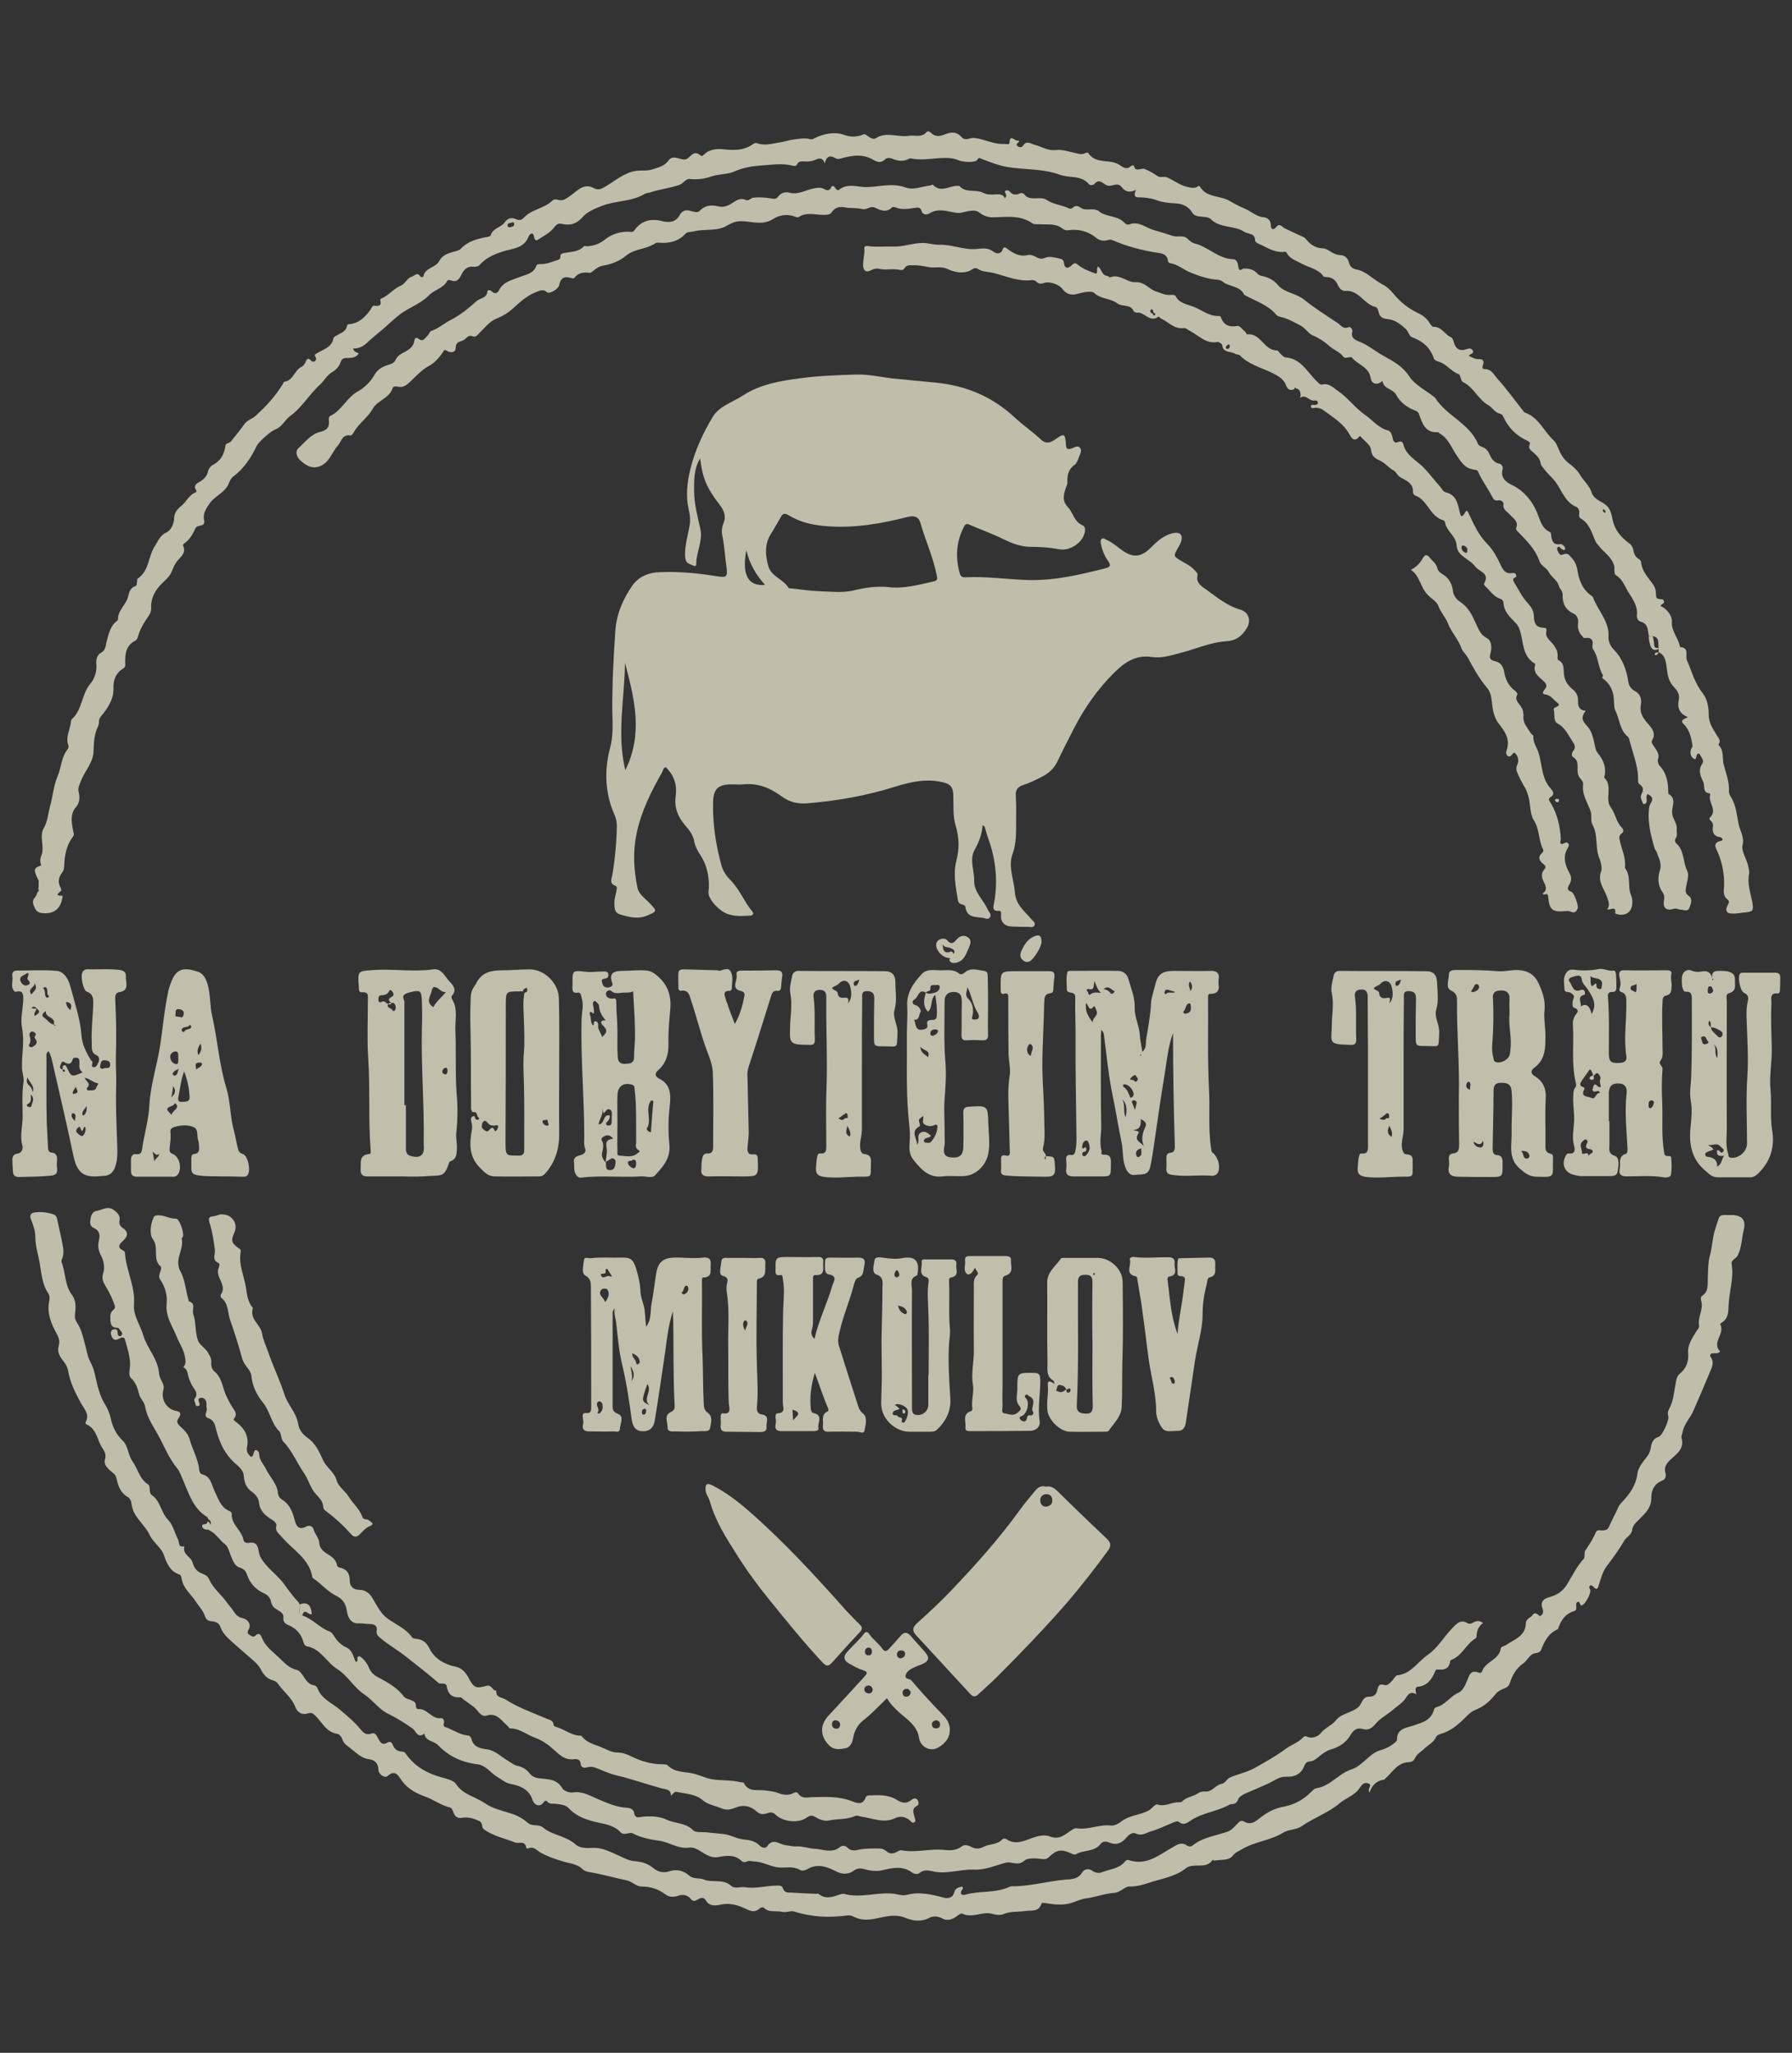
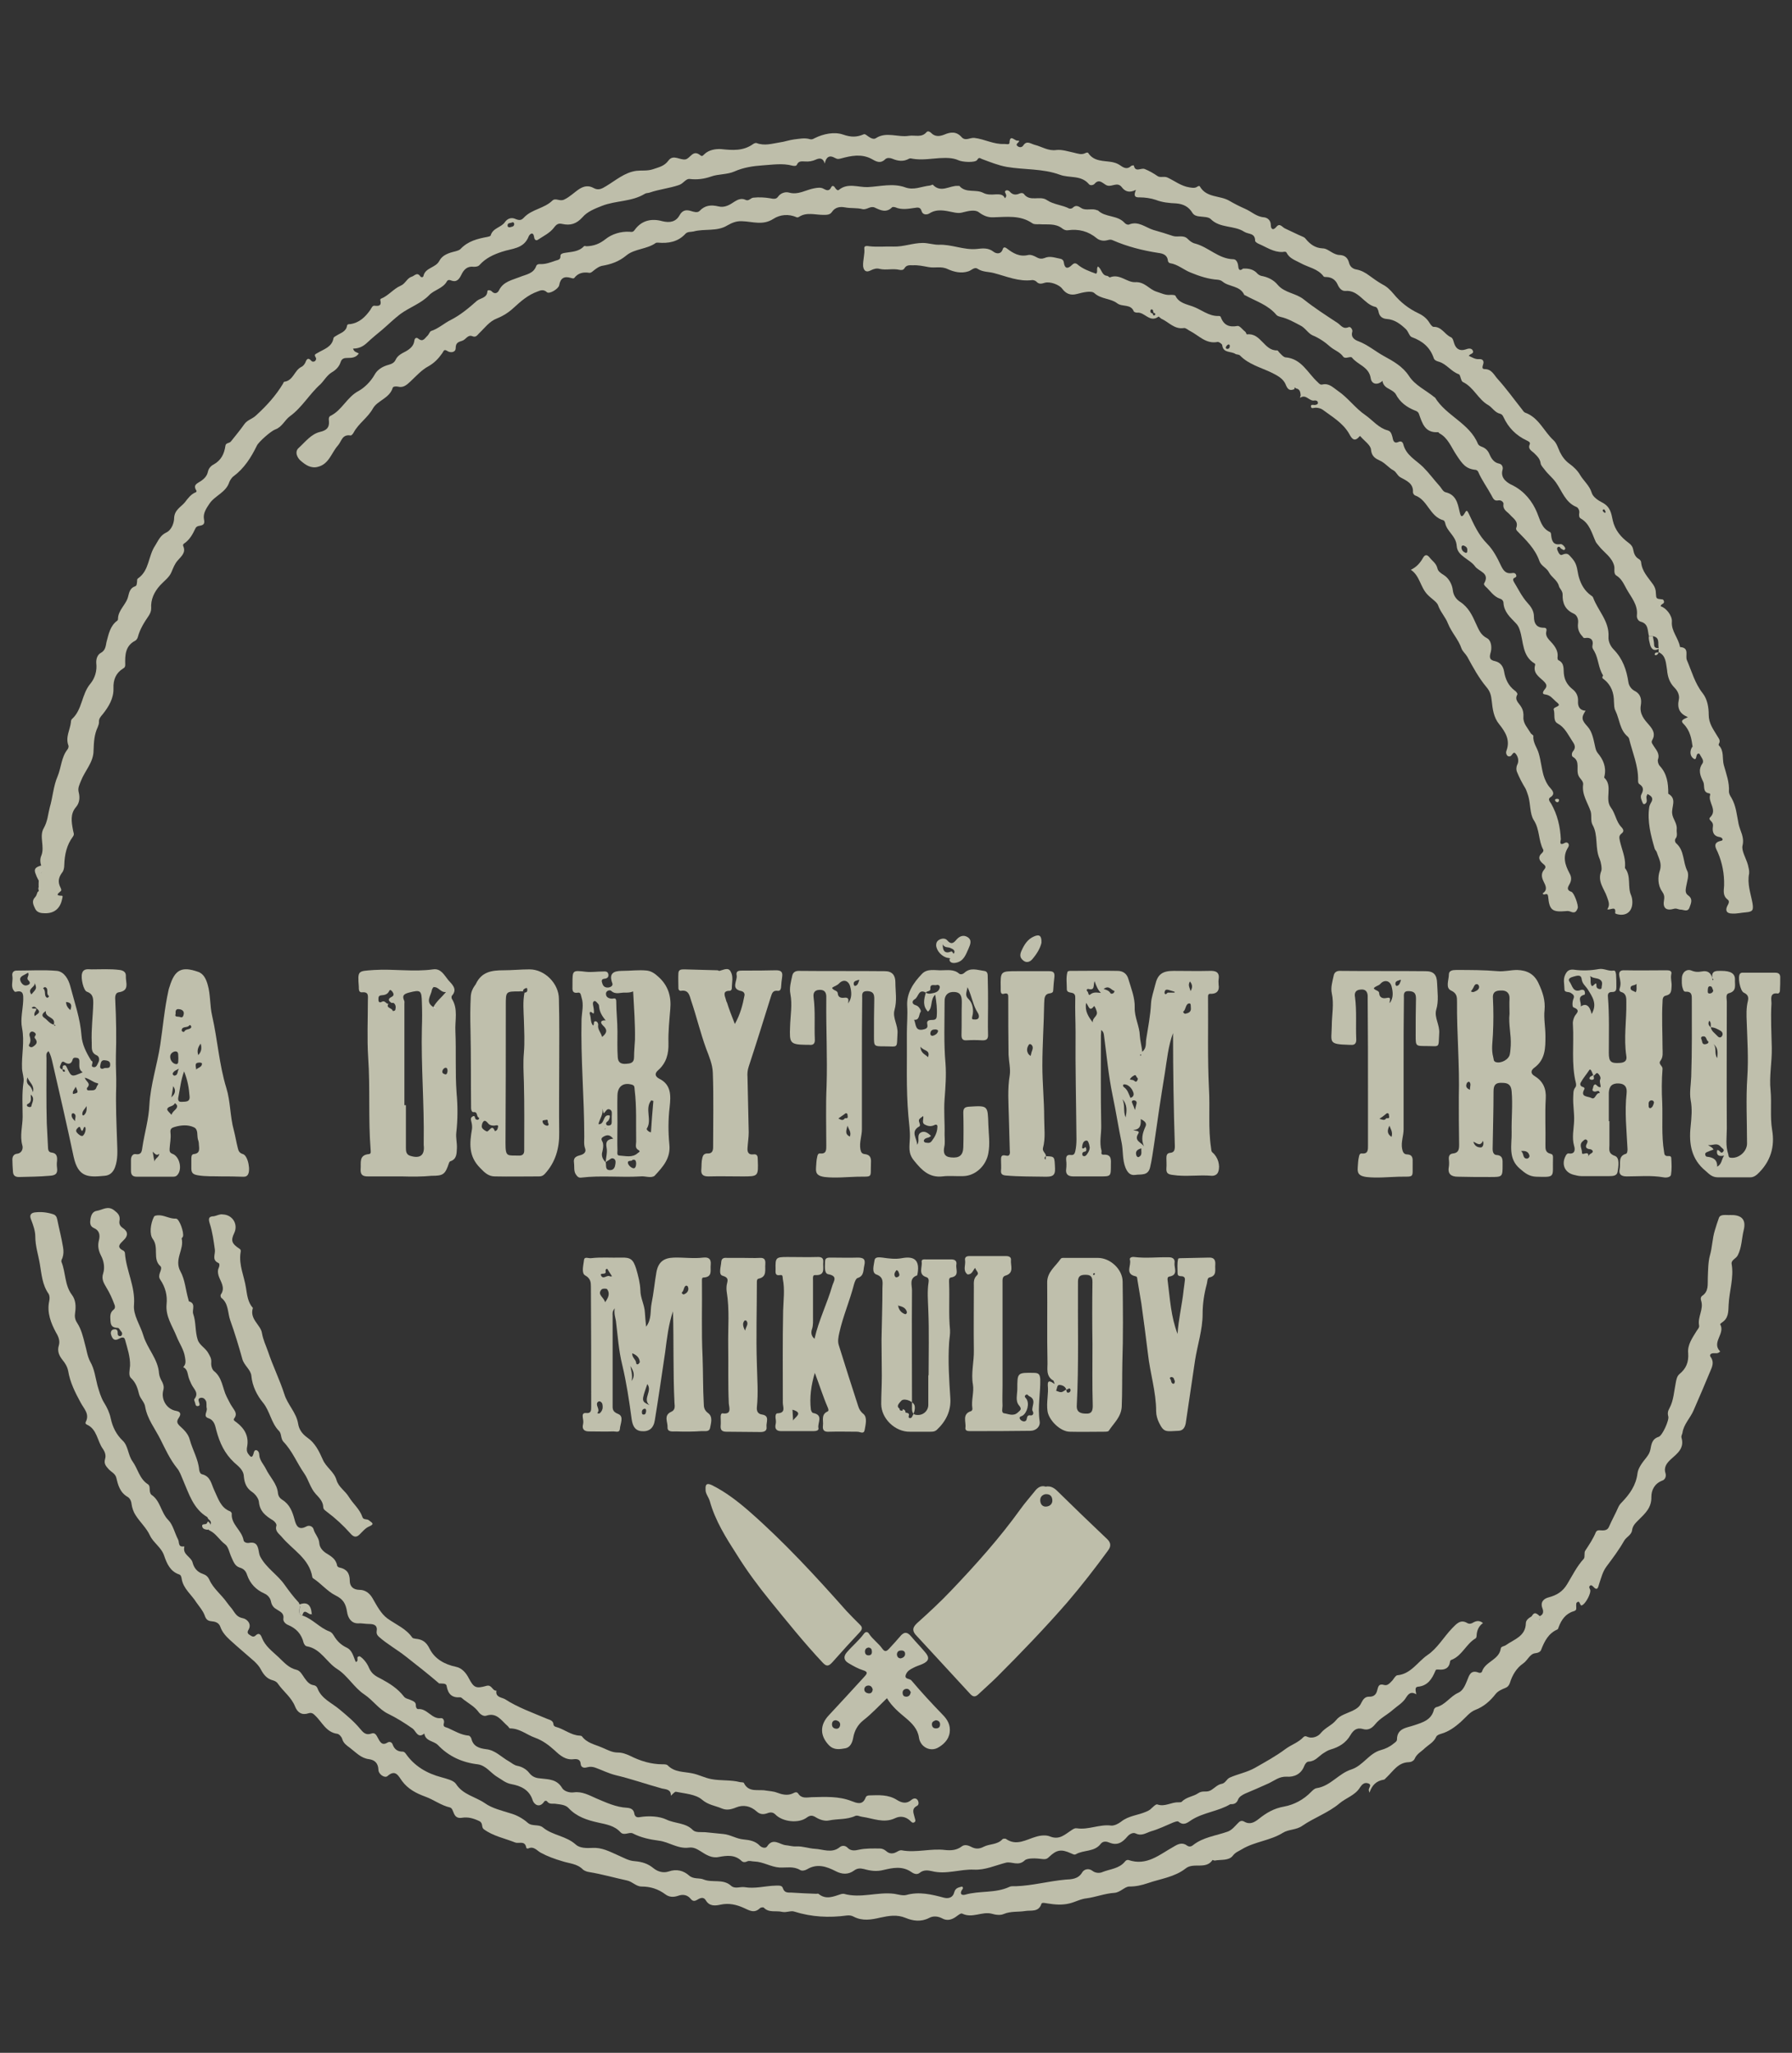
<svg xmlns="http://www.w3.org/2000/svg" version="1.2" baseProfile="tiny" id="logo_xA0_Obraz_1_" x="0px" y="0px" viewBox="0 0 593.8 680.2" overflow="visible" xml:space="preserve">
  <rect x="0" y="0" width="593.8" height="680.2" fill="#333333" stroke="none" />
  <g>
-     <path fill="#BEBEAA" d="M325.6,273.4c-0.2,3-1.2,5.6-2.6,8.1c-1.9,3.4-0.1,6.9-0.2,10.3c-0.1,3.9,3.1,6.3,4.5,9.6   c0.4,0.8,1.4,1.6,0.7,2.6c-0.7,0.9-1.6,0.2-2.5,0.1c-2.4-0.3-5.2-0.1-5.6-3.6c-0.1-0.5-0.6-0.7-1.1-0.8c-0.8-0.2-1.3-0.7-1.4-1.5   c-0.7-4.3-1.6-8.6-0.5-13c1-3.8,1-7.5-0.2-11.5c-1-3.2-0.7-6.8-0.8-10.2c-0.1-2.4-0.7-3.7-3.5-4.3c-5.6-1.3-10.7-0.1-15.9,1.5   c-9.5,3-19.3,4.7-29.3,5.5c-3.1,0.2-5.8-0.5-8.3-2.4c-3.8-2.8-7.9-4.4-12.7-3.9c-1.3,0.1-2.6,0-3.8,0c-4.3,0-6,1.4-6.1,5.8   c-0.2,7.2,0.9,14.3,2.8,21.2c0.6,2,1.8,3.6,3.2,5c2.9,3,4.3,6.9,6.9,10c0.9,1,0.1,1.5-0.8,1.5c-3,0.2-6.3,0.3-8.8-1.3   c-1.7-1.1-3.5-2.8-4.5-4.9c-0.5-1-0.3-2-0.2-3.1c0.1-3.9-0.7-7.6-2.9-10.9c-0.9-1.4-1.7-2.9-2-4.6c-0.4-2.1-1.8-3.8-3.1-5.3   c-2.4-2.8-3.5-5.9-3-9.5c0.5-3.7-0.5-6.9-3.3-9.6c-0.8,0.2-0.9,1.1-1.2,1.7c-3.7,6.5-7,13.1-8.5,20.5c-1.2,5.9-0.9,11.7,0.3,17.6   c0.5,2.5,2.7,3.7,4.2,5.4c2.4,2.5,2.3,2.6-0.8,3.9c-3.1,1.4-6.1,0.6-9.1-0.3c-2.1-0.6-1.9-2.5-1.9-4.2c0-1.1,0.4-2.2,0.6-3.3   c0.1-0.7,0.5-1.7-0.3-2c-2-0.8-1.3-2.1-1-3.6c0.9-5.3,1.4-10.7,1.5-16.2c0-1.1-0.2-2.2-0.6-3.3c-3.3-7.3-3.7-14.9-1.6-22.7   c1-3.8,0.8-7.8,0.7-11.7c-0.1-9,0.4-18,1-27c0.4-5.6,2.6-10.7,5.8-15.2c2.1-2.8,5.3-4.1,8.8-4.2c6.3-0.3,12.6,0.3,18.8,1.3   c3.5,0.6,3.9,0.3,3.4-3.2c-0.5-3.3-0.6-6.7-1.3-9.9c-0.3-1.4-0.3-2.9,0.3-4.3c1-2.3,0.3-4.2-1.2-6.2c-4.4-5.7-5.7-8.9-6.5-15.4   c-2.1,3.5-2,7.1-2,10.8c0,4.3,1.2,8.5,2.1,12.7c0.8,4-1.4,7.6-1.4,11.5c0,0.7-0.4,0.8-1,0.5c-1.4-0.7-2.6-0.6-2.7-3.2   c-0.1-3.8,1.1-7.2,1.6-10.7c0.2-1.5,0-3.2-0.4-4.7c-1-4.6-0.5-9.1,0.6-13.5c1.5-6.1,4.2-11.9,7.4-17.2c2.1-3.5,6.5-4.8,9.9-7   c5.8-3.8,12.5-4.9,19.3-5.8c6.1-0.8,12.2-1,18.4-1.2c3.9-0.1,7.9,0.8,11.9,1.3c4.8,0.5,9.7,0.9,14.5,1.4c9.9,1,18.6,4.6,26,11.5   c2.8,2.6,6,4.8,8.8,7.4c1.8,1.6,3.2,0.9,4.8-0.2c2.8-2,3.2-1.8,3.4,1.7c0.1,1.4,0.3,1.9,1.9,1.4c0.8-0.3,1.9-1.1,2.7-0.3   c0.9,1,0.1,2.1-0.3,3.2c-0.3,0.9-0.7,2-1.4,2.5c-2,1.4-2.5,3.4-2.4,5.6c0,0.4,0,0.8-0.2,1.2c-0.9,2.5-1.9,4.9,0.4,7.3   c1.7,1.8,2,4.7,4.7,5.9c1,0.4,1,1.3,0.9,2.2c-0.6,3.5-4.9,6.5-8.5,5.8c-3.1-0.6-6.2-0.8-9.3-0.8c-3.2,0-6-1-8.9-2.4   c-3.8-1.9-7.8-3.3-11.7-5c-1.1-0.5-1.5,0.3-1.8,1c-2.5,4.9-2.7,9.9-1.3,15.1c0.2,0.8,0.6,1.4,1.6,1.4c7.1-0.4,14.2,0.7,21.3,0.9   c8.7,0.2,17.1-1.8,25.4-3.9c1.6-0.4,1.9-0.9,0.9-2.4c-1.2-1.7-2-3.6-2.4-5.7c-0.1-0.5-0.2-1.2,0.2-1.6c0.5-0.5,1.1,0,1.5,0.2   c1.9,0.8,3.4,2.1,5,3.3c3.8,2.8,6.5,2.7,9.9-0.7c2.2-2.2,4.4-4.2,7.6-4.8c1.9-0.3,2.9,0.5,2.5,2.4c-0.2,0.9-0.7,1.8-1.2,2.6   c-1.5,2.7-1.5,2.7,1.2,4.3c1.5,0.9,3.1,1.6,4.3,3c0.5,0.5,1.2,1.1,1,1.8c-0.5,2.4,1.1,3.4,2.7,4.5c3.6,2.6,7,5.5,11.5,6.8   c2.8,0.8,3.7,3.7,2.1,6.2c-1.6,2.6-3.5,4.1-6.9,4.3c-5,0.3-9.6,2.4-14.5,3.7c-3.2,0.8-6.5,2-9.9,1.5c-5.3-0.8-9,1.6-12.5,5.1   c-5.5,5.4-9.9,11.7-13.4,18.5c-1.9,3.7-3.8,7.4-5.6,11.2c-1.1,2.2-2.8,3.7-4.9,4.8c-2.1,1.1-4.1,2.1-6.3,2.8   c-1.9,0.6-2.6,1.6-2.5,3.6c0.2,2.9,0.1,5.9,0.1,8.9c0,3.5,0.1,6.9-1.2,10.4c-1.5,4.2,0.5,8.5,0.8,12.7c0.3,4.1,3.2,6.2,5.5,8.9   c0.5,0.6,1.4,1.1,1,2c-0.4,0.9-1.4,0.5-2.2,0.5c-1.8,0-3.7,0-5.5-0.1c-2.3-0.1-3.6-1.6-3.4-3.9c0.1-0.9,0-1.4-1-1.3   c-1.2,0.1-1.7-0.5-1.5-1.6c1.6-7.6,0.9-15-1.7-22.3c-0.5-1.3-0.8-2.6-1.2-3.9C326.1,273.7,326,273.7,325.6,273.4z M294.1,194.5   c5.2,0.7,10.1-0.7,15.1-1.8c0.9-0.2,1.5-0.4,1.3-1.5c-1.1-6.2-3.8-11.9-5.5-17.9c-0.6-2.2-2.1-2.5-4.3-2   c-8.6,2.2-17.2,3.7-26.2,3.1c-4.7-0.3-9.2-1.2-13.2-3.7c-1.2-0.7-1.9-0.6-2.5,0.5c-1.1,1.9-2.2,3.9-3.4,5.8   c-2.1,3.4-1.8,7-0.8,10.6c1,3.5,5,4.3,6.7,7.2c0.1,0.2,0.8,0.1,1.1,0.2c3,0.3,6,0.8,9,0.9c3.7,0.1,7.6,0.6,11.2-0.2   C286.6,194.7,290.3,194.2,294.1,194.5z M207.2,255.2c6.1-12.3,2.9-24-0.1-35.6C207,231.3,204.3,243,207.2,255.2z M247.3,182.3   c-1.2,6.5-0.5,12.1,6.2,11.5C250.4,190.4,248.3,186.6,247.3,182.3z" />
    <path fill="#BEBEAA" d="M549.6,216.1c0-0.4,0-0.8,0-1.2c0-0.1,0-0.2,0-0.3c-0.3-1.4,0.5-3.4-1.9-3.8c-0.4,0-0.9,0-1.3,0   c-0.5-1.8-0.1-4.1-2.7-4.8c-0.8-0.2-1.4-1.1-1.3-2.1c0.4-3.5-1.9-6-3.4-8.7c-0.9-1.6-1.6-3.4-3.4-4.5c-1-0.6-0.5-2.1-0.7-3.1   c-0.7-3-3.4-4.5-5.1-6.7c-0.3-0.4-0.7-0.8-1-1.3c-1.3-2.8-2-6.1-5-7.8c-0.6-0.3-0.6-1.1-0.5-1.8c0.2-0.9-0.5-1.9-0.9-2   c-3.7-1.5-4.8-5.3-6.8-8.1c-1.1-1.6-2.6-2.7-3.7-4.2c-0.5-0.7-1.3-1.4-1.4-2.2c-0.2-1.6-1.3-2.5-2.3-3.5c-0.8-0.7-2-1.3-1.3-2.8   c0.3-0.7-0.5-1-1.1-1.3c-3.4-1.6-6-4.2-7.6-7.7c-0.2-0.5-0.6-1-1.1-1.1c-1.8-0.4-2.6-2.1-4-2.9c-3.3-1.9-4.8-5.9-8.3-7.6   c-0.5-0.2-0.6-0.9-0.8-1.4c-0.1-0.4-0.3-1.1-0.6-1.2c-2.6-0.9-4.1-3.5-6.8-4.2c-0.7-0.2-1.3-0.5-1.5-1.1c-1.2-3.6-3.7-5.7-7.3-7   c-0.8-0.3-1.1-1.8-1.9-2.6c-1.8-1.7-3.7-3.2-6.3-3.4c-1.5-0.1-2.5-0.8-2.8-2.4c-0.1-0.6-0.5-1.5-1-1.6c-3.8-0.8-5.5-5.7-10-5.3   c-1.2,0.1-2.1-1-2.6-2.2c-0.7-1.5-1.9-2.3-3.5-2.4c-0.4,0-1,0-1.1-0.2c-1.9-2.6-5.1-3-7.6-4.4c-1.8-1-3.7-1.5-4.7-3.5   c-0.2-0.4-0.8-0.3-1.3-0.2c-3,0.1-5.3-1.6-7.9-2.7c-0.5-0.2-1.2-0.7-1.2-1c0-2.7-2.2-2.1-3.6-3c-3.4-2.2-8-1.1-11.1-4.2   c-0.8-0.8-2.5-0.7-3.9-0.9c-0.9-0.1-1.7-0.4-2.2-1.2c-1.2-2-3-2.9-5.3-3.1c-2.3-0.1-4.6-0.3-6.9-1.2c-1.5-0.5-3.5-0.8-5.2-0.8   c-1.9,0.1-2-0.7-1.3-2.5c-2.1,1.1-3.6,0.6-4.7-0.9c-1.4-1.8-3.1-0.1-4.7-0.5c-1.3-0.3-2.6-2.6-4.3-0.6c-0.4,0.5-1.4,0.6-1.8,0.2   c-2.6-3.2-6.5-2-9.7-3.2c-5.7-2.1-11.8-1.6-17.6-2.6c-2.8-0.5-5.5-1.6-8.2-2.6c-0.7-0.3-1-0.7-1.6,0.3c-0.7,1-5,0.7-6.2,0.1   c-2-0.9-4.2-0.8-6.4-0.7c-2.9,0.2-5.8,0.7-8.8,0.2c-0.4-0.1-0.9-0.2-1.2,0c-1.8,1-3.6,0.8-5.5,0c-0.7-0.3-1.7-0.4-2.3,0.1   c-1.7,1.7-3.1,0.8-4.7-0.1c-3.3-1.7-6.7-1-10-0.1c-0.8,0.2-1.2,0.3-2.1-0.2c-1.7-1-2.9-0.3-3.3,1.9c-0.5-1.7-1.5-2-3-1.3   c-1.1,0.5-2.3,0.7-3.5,0.6c-1,0-2.1-0.3-2.7,1c-0.2,0.6-1,0.5-1.5,0.4c-3.3-0.9-6.8-0.3-10-0.1c-3,0.2-6.3,0.7-9.2,2   c-2.5,1.1-5.3,0.8-7.8,1.7c-2.3,0.8-4.6,1.1-7.1,0.8c-1.3-0.1-2,1.5-3.5,2c-3.2,1.1-6.5,1.4-9.7,2.5c-0.5,0.2-1.1,0.1-1.6,0.4   c-4.4,2.7-9.6,2.2-14.2,4c-2.3,0.9-4.9,1.9-6.5,3.8c-2,2.2-4,2.8-6.7,2.2c-1.3-0.3-1.9,0.1-2.8,1.3c-1.3,1.7-3.4,2.7-5.2,3.9   c-0.7,0.5-1.2,0-1.3-0.8c-0.3-2.1-1.5-1-1.8-0.3c-1.6,4.2-5.6,4-8.8,5.1c-2.8,0.9-5.4,2.1-7.4,4.3c-0.5,0.6-1.2,0.7-2,0.7   c-2.1-0.3-3.3,0.9-4.1,2.6c-0.7,1.4-1.5,2.7-3.5,1.9c-0.5-0.2-1-0.2-1.3,0.3c-1.3,2.4-4.2,2.8-5.9,4.6c-2.7,2.8-6.5,4-9.6,6.3   c-2.1,1.6-4,3.5-6,5.2c-1.7,1.4-3.4,2.8-5,4.3c-1.4,1.3-2.8,1.9-4.6,1.9c0.3,1.1,1.1,1.2,1.9,1.6c-0.9,1.4-2.3,1.5-3.7,1.5   c-1,0-1.9,0.1-2.3,1.3c-0.5,1.6-1.6,2.7-3,3.5c-1.6,1-2.5,2.7-3.7,3.9c-3.7,3.3-6.1,7.7-10.1,10.6c-1.8,1.3-2.6,3.6-4.9,4.4   c-1.4,0.5-5.5,4.1-6.1,5.4c-1.9,3.9-4.2,7.5-7.7,10.1c-0.6,0.4-1.2,1.4-1.4,1.9c-1.1,3.5-4.8,4.5-6.6,7.2c-1,1.5-2.2,3.2-1.8,5.2   c0.3,1.4-0.1,1.9-1.4,2.1c-0.7,0.1-1.2,0.3-1.5,1c-0.9,1.9-1.9,3.7-3.7,4.9c-0.3,0.2-0.4,0.4-0.3,0.8c1,2.2-0.6,3.4-1.8,4.8   c-1,1.1-1.5,2.5-2.1,3.9c-0.7,1.7-2.4,2.9-3.7,4.3c-2,2.2-3.2,4.7-3,7.7c0,0.9-0.3,1.6-0.8,2.4c-1.5,2.2-2.9,4.4-3.6,7   c-0.1,0.5-0.5,1.1-0.9,1.3c-3.3,1.7-3.4,4.8-3.3,7.9c0,0.6-0.1,1-0.7,1.3c-2.4,1.5-3.3,3.7-3.2,6.6c0.1,3.3-1.6,6.1-3.6,8.6   c-0.7,0.8-1.3,1.5-1.2,2.6c0,0.5-0.2,1.1-0.4,1.6c-1.2,2.5-1.3,5.1-1.4,7.8c0,3.9-2.9,6.7-4.2,10.1c-0.5,1.3-1.1,2.3-0.7,3.8   c0.4,1.6,0.3,3.4-0.9,4.8c-2,2.3-1.5,5-1,7.7c0.1,0.8,0.6,1.3-0.1,2.2c-2,2.7-2.7,5.9-2.8,9.3c0,0.9-0.2,1.9-0.7,2.5   c-1.2,1.6-1.5,3.1-0.6,4.9c0.2,0.4,0.5,1,0.1,1.3c-1.1,0.9-1.7,1.5,0.4,1.5c0.4,0,0.2,0.6,0.1,1c-0.6,3.2-2.6,4.9-5.8,4.8   c-1.2,0-2.6-0.2-3.2-1.6c-0.6-1.3-1.2-2.5,0.1-3.8c0.4-0.4,0.5-1.1,0.8-1.7c0.9-0.5,0.7-1.1,0.3-1.8c0-0.4,0-0.7,0-1.1   c0.1-1.2-0.1-2.5,0.8-3.4c0.7-0.8,0-1.5,0.1-2.2c-0.4-1.2-0.5-2.4,0-3.5c1.2-3-0.8-6.4,0.8-9.1c1.3-2.3,1.4-4.6,2-6.9   c1-3.4,1.2-7.1,2.6-10.3c1.2-2.9,1.2-6.2,3.2-8.8c0.3-0.3,0.5-1,0.4-1.3c-1.1-2.8,0.5-5.2,0.8-7.8c0-0.4,0.1-0.9,0.4-1.1   c3.4-3.1,3.1-8.1,6-11.6c1.6-1.9,2.3-4.4,2-6.9c-0.1-1.5,0.5-2.8,1.4-3.3c1.7-0.9,1.7-2.3,2-3.7c0.7-2.6,1.2-5.3,3.5-7   c0.2-0.1,0.3-0.4,0.3-0.6c0-3,2.8-4.8,3.4-7.6c0.3-1.3,0.7-2.7,2.2-3.2c0.7-0.2,0.6-0.9,0.7-1.4c0.1-0.5-0.1-1,0.4-1.3   c3.7-2.6,3.3-7.4,5.6-10.8c1-1.6,1.7-3.4,3.6-4.3c2-0.9,2.7-3.5,2.7-4.8c0.1-2.8,2.3-3.7,3.6-5.3c0.9-1.2,2-2.7,3.6-3.3   c0.1,0,0.3-0.4,0.2-0.5c-1.3-2,0.3-2.4,1.6-3.3c1-0.7,1.9-1.6,2.2-3c0.2-1,0.9-1.9,1.9-2.4c2.5-1.4,3.5-3.5,3.9-6.2   c0.1-1,1.3-0.8,1.8-1.4c1.5-1.9,3.1-3.8,4.5-5.8c1-1.4,2.7-1.7,3.9-2.9c3.4-3.1,6.5-6.5,8.9-10.5c0.1-0.2,0.2-0.6,0.4-0.6   c3-0.4,3.3-3.7,5.6-4.9c0.7-0.3,1.1-0.9,1.4-1.5c0.4-1.1,0.9-1.8,2-0.5c0.3,0.3,0.7,0.3,1.1,0.1c0.4-0.3,0.6-0.8,0.3-1.3   c-0.6-1-0.1-1,0.7-1.5c2-1.2,4.7-1.9,5.2-4.8c0.1-0.5,0.6-0.6,1-0.9c1.4-0.9,3.2-1.3,3.5-3.3c0.1-0.5,0.6-0.5,1-0.5   c3-0.4,5-2.3,6.7-4.7c0.4-0.6,0.7-1.5,1.4-1.4c1.6,0.2,2.4-0.1,1.9-1.9c0-0.1,0.1-0.4,0.2-0.4c2.5-1,4.2-3.3,6.5-4.3   c1.7-0.7,2.1-2.5,3.7-3c1-0.3,1.8-1.7,2.9-0.1c0.3,0.4,0.9,0.3,1-0.1c0.6-2.9,4.1-2.7,5.3-5.1c1-1.9,3.1-2.6,5.2-3.1   c0.7-0.2,1.5-0.4,1.9-0.9c2.4-2.5,5.5-3.3,8.8-3.9c0.4-0.1,1-0.2,1.1-0.5c0.7-2.5,3.5-2.6,4.7-4.4c1-1.4,2.4-1.6,3.6-1   c1.3,0.5,1.9,0.4,2.8-0.6c2.6-2.7,6.6-2.9,9.3-5.5c1.1-1.1,2.5,0.4,4-0.4c1.9-0.9,3.3-2.4,5-3.5c1.6-1,3.1-1.2,4.7-0.3   c1.6,0.9,2.8,0.2,4.1-0.6c3.2-1.9,6.2-4.6,10.1-5.1c1.8-0.2,3.5,0.1,5.4-0.5c2-0.7,3.8-1,5.2-2.9c1.6-2.2,3.9,0,5.7-0.4   c1.6-0.4,2.4-3.3,4.8-1.4c0.6,0.5,0.8,0.3,1.5-0.4c1.4-1.3,3.5-1.7,5.4-1.6c3.8,0.4,7.4,0.7,10.7-1.7c0.3-0.2,0.8-0.4,1.1-0.3   c2.6,1,5.1,0.2,7.6-0.2c1.6-0.2,3.2-0.8,4.8-1c1.8-0.2,3.5-0.6,5.2-0.1c0.6,0.2,1.1,0,1.6-0.3c3-1.5,6.6-2.2,9.5-1.2   c2.6,0.9,4.5,0.9,6.8-0.1c0.5-0.2,1,0.4,1.5,0.7c0.7,0.5,1.8,1.1,2.5,0.6c3.5-2.3,7.3-0.2,11-0.8c2-0.3,4.2,0.7,5.8-1.2   c0.4-0.5,1.1-0.2,1.5,0.2c1.3,1.4,2.9,1.2,4.4,0.6c2.1-0.9,4-1.1,5.7,0.8c1.3,1.5,2.9,0.1,4.3,0.3c3.4,0.4,6.4,2.2,9.9,2   c0.6,0,1.6,0.3,1.7-0.3c0.1-3.2,1.8-0.6,2.7-0.8c0.5-0.1,0.7,0.2,0.2,0.6c-0.4,0.4-0.9,0.8-0.1,1.3c0.7,0.5,1.4,0.2,1.7-0.2   c1.2-1.9,2.4-0.7,3.9-0.3c2.4,0.6,4.4,2.1,7.2,1.7c1.8-0.2,3.9,0.5,5.8,0.9c1.3,0.3,2.5,0.8,3.8,0.1c0.3-0.1,0.7-0.3,0.9,0   c1.9,2.9,5.1,2.5,7.9,3c0.9,0.2,1.6,0.4,2.4,0.9c1.2,0.8,2.4,1.8,3.9,0.4c0.2-0.2,0.8-0.2,0.9-0.2c0.5,2.5,2.4,0.7,3.6,1.2   c1.5,0.6,2.9,1.4,4.2,2.3c1,0.7,2.1,0,3.3,0.5c2.4,1.1,4.6,2.9,7.4,3.3c0.8,0.1,1.5,0.3,2.3-0.1c0.3-0.2,0.9-0.6,1.1-0.2   c2.2,3.8,6.6,2.9,9.7,4.7c1.7,1,3.5,1.9,5.3,2.7c2.1,0.9,3.7,2.6,6.2,2.8c1.1,0.1,2.3,0.9,2.3,2.6c0,1.2,0.7,2,1.9,0.5   c1.1-1.3,1.9,0.2,2.8,0.6c2,0.9,3.9,1.9,5.8,2.7c0.5,0.2,0.8,0.4,1.1,0.8c1.4,1.7,3.1,3,5.6,3.1c1,0,2,0.7,3,1.3   c0.9,0.5,1.7,0.9,2.7,0.9c1.7,0.1,2.6,1,3,2.5c0.3,1.3,1.2,2.1,2.5,2.3c1.6,0.3,3,1.1,4.2,2c1.5,1.1,2.9,2.1,4.5,3   c1.4,0.7,2.5,1.8,3.6,3.1c2.2,2.7,5,4.9,8.2,6.4c1.5,0.7,2.8,1.7,3.7,3.2c0.3,0.5,0.9,1.3,1.3,1.3c2.7-0.1,3.7,2.5,5.7,3.4   c0.8,0.3,0.9,1.4,1.2,2.2c0.6,1.7,1.8,2.5,3.7,1.9c0.8-0.3,1.9-0.6,2.4,0.3c0.6,1.1-0.9,1.1-1.3,1.8c1.1,0.5,2.1,1.2,3.4,1.1   c1.2-0.1,1.8,0.6,1.3,1.9c-0.2,0.7-0.4,1.4,0.6,1.4c2.3,0,3.1,2,4.2,3.2c2.9,3.2,5.4,6.7,8.1,10.1c0.3,0.4,0.6,0.9,1,1.1   c4.6,1.6,6.3,6.3,9.5,9.2c1,0.9,1.5,2.6,2.1,3.9c0.8,1.6,1.8,2.9,3.2,3.9c1.4,1,2.7,2.3,3.5,3.7c1.2,2,3.1,3.5,3.8,5.8   c0.4,1.5,2.3,2.7,3.5,3.3c2.7,1.4,3,3.5,3.5,5.9c0.7,3.2,2.7,5.6,5.3,7.5c0.8,0.6,1.3,1.2,1.5,2.3c0.2,1.1,0.6,2.3,1.8,3   c0.4,0.2,0.8,0.7,0.8,1.1c0.3,3.1,2.4,5.1,4,7.4c0.6,0.9,0.9,1.8,0.9,2.9c0.1,1.8,0.1,1.8,2.1,2c0.4,0,0.6,0.5,0.6,0.9   c-0.1,0.7-1.1,0.6-1.1,1.4c1.8,0.5,3.8,3.1,3.7,5c-0.3,3.2,2.2,5.5,2.7,8.5c3.3,0.2,1.6,2.9,2.3,4.4c1.6,3.7,2.6,7.6,5.2,10.9   c1.6,2,2,4.8,2,7.1c0,2.9,1.5,4.8,2.8,7c0.5,0.9,1.2,1.5,0.6,2.6c-0.1,0.1-0.1,0.4-0.1,0.5c1.9,1.9,1.1,4.4,1.7,6.6   c0.8,2.9,1.9,5.7,1.7,8.8c0,0.6,0.4,1.4,0.8,2c1.6,2.7,1.8,5.8,2.4,8.7c0.5,2.4,2,4.3,1.3,7.2c-0.4,1.7,1.2,4.2,1.8,6.4   c0.2,0.9,0.5,1.9,0.4,2.8c-0.7,3.4,0.5,6.6,1.1,9.8c0.4,2.4,0.1,2.9-2.2,3.1c-1.5,0.1-3,0.5-4.5,0.4c-1.9,0-2.4-1-1.6-2.6   c0.4-0.7,0.8-1.5,0.1-2c-1.7-1.3-1.3-2.9-1.2-4.7c0.1-3.8-0.6-7.5-2.1-11c-0.6-1.3-1.9-3.2,1.1-3.8c1-0.2,0.3-1.1-0.3-1.2   c-2.2-0.3-2.7-1.7-2.4-3.6c0.1-0.7-0.1-1.2-0.6-1.7c-0.3-0.3-0.8-0.8-0.4-1.2c2.7-2.5-0.8-5.1,0.1-7.6c0-0.1-0.1-0.4-0.2-0.4   c-2.5-0.3-1.5-2.5-2.1-3.8c-1-2.1-1.8-3.9-0.3-6.1c0.7-1-0.4-2.1-0.9-3.1c-0.8-0.7-1.5-1.5-2.3-2.2c-0.4-2.9-0.8-5.6-3.1-7.9   c-1.3-1.3,0.6-1.6,1.5-2.2c-2.8-1.1-3.6-3-3-5.8c0.3-1.3-0.3-2.8-1.4-3.9c-1.6-1.6-2.3-3.5-2.5-5.9   C552,219.8,552.1,217.2,549.6,216.1L549.6,216.1z M169,75.3c0.5-0.2,1.3-0.1,1.4-1c0-0.4-0.3-0.8-0.7-0.6c-0.5,0.3-1.6,0-1.5,1.1   C168.2,75.2,168.6,75.4,169,75.3z M532,169.5c-0.2-0.3-0.2-0.8-0.7-0.7c-0.1,0-0.3,0.4-0.2,0.5c0.1,0.2,0.4,0.5,0.6,0.6   C531.9,170,532.1,169.8,532,169.5z" />
    <path fill="#BEBEAA" d="M510.2,535.5c1.3-0.5,1.3-1.6,0.9-2.6c-0.8-2.1,0.5-3.2,2-3.6c2.7-0.7,4.7-1.9,6.2-4.4   c1.7-2.8,3.2-5.9,5.5-8.4c0.5-0.6,0-2,0.5-2.7c1.3-2,2.6-3.9,3.5-6.1c0.4-0.9,1.4-0.6,2.2-0.6c1.1,0,1.8-0.3,2.2-1.3   c0.9-2.1,2.1-4.2,3-6.3c0.3-0.7,0.7-1.2,1.2-1.7c2.6-2.7,4.7-5.6,5.2-9.6c0.2-1.8,1.7-3.7,2.9-5.2c0.7-0.9,1.2-1.7,1.4-2.8   c0.3-1.6,0.5-3.4,2.7-4.1c1.2-0.3,3.6-5.6,3.2-6.8c-0.3-1.1-0.1-1.8,0.4-2.7c1.4-2.6,1.5-5.6,2.1-8.5c0.2-1.1,0.4-2.1,1.2-2.8   c2.2-1.8,3.1-3.9,2.9-6.9c-0.3-2.8,1.4-5.1,2.8-7.4c0.4-0.6,1-1.2,0.8-1.9c-0.5-2.8,1.6-5.3,0.7-8.1c-0.2-0.5-0.2-1.2,0.3-1.6   c2.3-1.5,1.8-3.9,1.9-6c0.1-2.5,0.1-5.2,0.7-7.4c0.8-2.8,0.8-5.6,1.6-8.2c0.4-1.4,0.9-2.9,1.4-4.3c0.5-1.3,2.5-0.8,3.7-0.9   c3.2-0.1,5.5,1,4.5,5c-0.7,2.8-0.6,5.7-2,8.4c-0.6,1.1-2.2,1.5-2,2.8c0.8,4.6-0.8,9-1,13.6c-0.1,2.2,0,4.4-2.2,5.8   c-0.3,0.2-0.7,0.6-0.6,0.6c1.8,3.1-3,6,0,9c-0.8,0.9-1.6,0.5-2.4,0.6c-0.9,0.1-1.2,0.7-0.7,1.3c1.2,1.7,0.4,3.3-0.2,4.7   c-1.8,4.3-3.6,8.6-5.5,12.9c-1.1,2.6-3.3,4.6-3.7,7.5c-0.1,0.5-0.5,1.1-0.3,1.6c1,3.5-1.4,5.2-3.5,7.1c-1.3,1.2-2.5,2.6-1.8,4.7   c0.3,1.1-0.2,2.1-1.1,2.4c-2.6,1-3.6,3.2-3.6,5.4c0.1,3.6-2.1,5.5-4.2,7.6c-1,1-2,1.9-2.2,3.5c-0.2,1.5-1.9,2.2-2.6,3.4   c-1.7,3-3.8,5.8-5.9,8.6c-1.3,1.8-1.7,3.7-2.4,5.7c-0.3,1-0.5,2.6-2,0.9c-0.3-0.3-0.7-0.6-1-0.3c-0.5,0.4-0.2,0.8,0,1.3   c0.5,1.1-1.6,4.9-2.7,5.2c-0.1,0-0.2,0.1-0.2,0.1c-0.6-0.3-0.5-1.9-1.5-1c-0.4,0.3-0.1,1.5-0.2,2.2c-0.1,0.4-0.5,0.6-0.9,0.7   c-2.6,0.8-4,2.8-4.9,5.2c-0.1,0.3-0.2,0.7-0.4,0.8c-3,1.3-4.3,3.9-5.4,6.7c-0.2,0.7-1,1.1-2,1.2c-1.8,0.2-2.5,2.4-4,3.4   c-2.2,1.5-3.6,3.9-4.4,6.5c-0.3,0.8-0.7,1.3-1.5,1.6c-1.2,0.5-2.4,1-3.2,2c-1.8,2.3-3.9,4.2-6.8,5.3c-1.8,0.7-3.2,2.6-4.7,3.9   c-2,1.8-4.1,3.3-6.6,4c-0.6,0.2-1.3,0.4-1.6,1c-0.8,1.8-2.5,2.6-3.8,3.8c-1.1,1.1-2.6,1.8-3.3,3.4c-0.3,0.8-1.3,1.2-2,1.2   c-3.5,0.1-5.1,2.9-7.2,4.9c-0.4,0.3-0.7,0.9-1.1,0.9c-2.5,0.4-3.9,1.9-4.7,4.3c-0.1-0.4-0.2-0.5-0.2-0.7c-0.3-0.8,1.3-1.9-0.3-2.4   c-1.2-0.4-2,0.4-2.6,1.3c-1.6,2.7-4.7,3.5-6.9,5.4c-3.7,3.1-8.4,4.7-12.3,7.4c-2,1.4-4.5,1.1-6.4,2.3c-4.2,2.6-9.3,2.9-13.5,5.4   c-1.1,0.7-2.2,1-3.1,2.2c-1.3,1.7-3.9,1.2-6,1.6c-0.2,0-0.6-0.2-0.7-0.2c-2.2,3.3-6.3,0.7-8.9,2.8c-3.7,2.9-8.3,3.4-12.6,4.9   c-2.1,0.7-3.9,1.1-6.1,1.1c-1.5,0-3,2-5,2.1c-3.1,0.2-6.1,1.4-9.1,1.8c-2,0.2-3.7,1.2-5.7,1.7c-2.5,0.6-4.8,0.4-7.3,0   c-0.7-0.1-1.8-0.4-2,0.1c-0.9,2.9-3.5,2.1-5.3,2.4c-2.4,0.4-4.8,0-7.2,1c-1.1,0.5-2.7,0.3-4-0.1c-3.2-0.8-6.4,1.6-9.7,0   c-0.5-0.3-1.4,0.5-2.1,1c-1.4,1-3,1.5-4.7,0.5c-1.4-0.7-2.9-0.8-4.2-0.1c-2.7,1.4-5.4,1-7.8,0c-2.9-1.2-5.6-0.7-8.4-0.1   c-3,0.7-5.9,1.2-8.8-0.3c-0.7-0.4-1.5-0.5-2.3-0.4c-5.9,0.8-11.7,0.5-17.4-1.3c-1.2-0.4-2.5,0.4-4,0.1c-2-0.5-4.4,0.4-6.1-1.4   c-0.2-0.2-1-0.1-1.3,0.2c-1.9,1.8-3.5,0.7-5.3-0.1c-2.4-1.1-5-1.7-7.7-1.1c-1.8,0.4-3.7,0.6-4.9-1.4c-0.7-1.2-1.7-0.9-2.7-0.3   c-1,0.6-1.6,0.7-2.4-0.3c-1.1-1.3-2.6-1.5-4.2-0.9c-1.5,0.5-2.9,0.4-4.1-0.5c-2.4-1.8-5-2.6-7.9-2.6c-1.8,0-3-1.6-4.8-2   c-4.2-0.9-8.3-2.1-12.6-2.8c-0.7-0.1-1.5-0.4-2-0.8c-1.9-2-4.5-2-6.9-2.8c-2.4-0.7-4.9-1.6-7.1-2.8c-1.3-0.7-2.3-2.3-4.2-1.4   c-0.1,0.1-0.6-0.1-0.6-0.2c-0.4-2.6-2.4-1.3-3.7-1.8c-3.5-1.4-7.3-2.1-10.4-4.4c-0.9-0.7-0.1-2-1.5-2.7c-1.9-0.9-3.7-1.4-5.6-1.1   c-1.7,0.3-2.4-0.4-2.9-1.7c-0.3-0.7-0.5-1.5-1.2-1.7c-3-0.7-5.4-2.6-8.2-3.6c-3-1.1-5.7-2.5-7.7-5.2c-1.1-1.5-2.1-4-4.8-1.6   c-0.9,0.8-3-0.6-3-2.1c-0.1-2.1-1.1-3.2-3.1-3.5c-2.7-0.3-4.4-2.3-6.4-3.8c-1.1-0.8-2.1-1.5-2.5-2.9c-0.2-0.7-1-1.6-1.6-1.7   c-3.8-0.5-5.1-4-7.5-6.2c-0.6-0.6-1.2-0.9-2.1-0.6c-2.1,0.7-3.6-0.2-4.4-2.2c-1.2-3.1-3.9-5-5.7-7.6c-0.3-0.5-0.9-0.9-1.6-1.1   c-2.1-0.5-3.2-2-4.1-3.7c-0.5-1-1.3-1.8-2.1-2.6c-2.7-2.4-5.5-4.7-8.1-7.1c-1.3-1.2-2.6-2.6-3.2-4.4c-0.5-1.4-1.8-1.7-2.9-1.8   c-1.4-0.1-1.9-0.8-2.3-2c-0.6-1.6-1.8-2.9-2.7-4.2c-1.6-2.6-4.4-4.6-4.9-7.9c-0.1-0.5-0.2-1.2-0.8-1.4c-3-1-4.1-3.6-5-6.2   c-0.9-2.8-3.6-4.3-4.7-6.7c-1.2-2.6-3.3-4.4-4.8-6.8c-0.7-1.1-1.1-2.3-1.3-3.6c-0.1-1.1-0.6-2-1.3-2.4c-2.6-1.5-3.2-4-3.8-6.5   c-0.4-1.3-1.7-1.8-2.5-2.7c-0.9-1-1.6-1.8-1.2-3.3c0.4-1.2,0-2.4-0.7-3.4c-1.9-2.6-1.9-6.6-5.4-8.1c-0.4-0.2-0.4-0.5-0.3-0.8   c1.4-2.7-0.6-4.4-1.7-6.5c-1.8-3.3-3.5-6.7-4.1-10.4c-0.3-1.5-1-2.6-1.9-3.7c-1.1-1.4-1.8-2.9-1.2-4.8c0.4-1.4,0-2.7-0.9-4.2   c-1.7-3.1-3.1-6.7-2.3-10.4c0.2-0.9,0.2-1.8-0.2-2.5c-2.1-3-2.3-6.4-2.9-9.9c-0.5-3-1.5-5.9-1.5-9.1c0-1.8-0.7-3.8-1.4-5.6   c-0.7-1.6,0.1-2.3,1.5-2.4c1.9-0.2,3.8,0,5.7,0.6c1,0.3,1.3,0.9,1.5,1.9c0.6,3,1.4,6,1.9,9.1c0.2,1.2,0.2,2.3-0.2,3.5   c-0.2,0.4-0.5,1-0.3,1.4c1.4,3.5,1,7.6,3.4,10.8c1.3,1.7,1.4,3.8,1.1,5.9c-0.2,1.3-0.1,2.3,0.7,3.5c1.3,2,1.9,4.4,2.5,6.8   c0.6,2,0.8,4.1,1.8,6c1.4,2.4,1.7,5.2,2.4,7.9c0.6,2,1.1,3.9,2.2,5.7c1,1.6,1.8,3.3,2.2,5.2c0.6,2.8,1.8,5.3,4,7.4   c1.8,1.7,1.7,4.7,3.2,6.8c1.8,2.5,2.3,5.8,5.1,7.6c0.5,0.3,0.6,0.9,0.6,1.5c0,0.7,0.1,1.6,0.6,2c3,2,3.1,5.9,5.6,8.4   c1.5,1.5,2.1,4.3,3.2,6.4c0.5,0.9-0.1,2.6,1.9,2.3c0.1,0,0.2,0.1,0.2,0.1c-0.7,2.6,2.2,3.3,2.7,5.2c0.5,1.9,1.6,3.2,3.4,3.8   c1.1,0.4,1.7,0.9,2.2,2c1.3,2.9,4,4.9,5.8,7.5c0.5,0.7,1.1,1.4,1.6,2c1,1.3,1.5,2.8,3.7,3.2c1.2,0.2,3.1,1.8,1.8,3.9   c-0.4,0.7-0.3,1.2,0.4,1.6c0.6,0.4,1.2,0.9,1.9,0.3c1.2-1.2,1.8-0.4,2.2,0.7c1.1,2.8,3.4,4.4,5.5,6.4c1.9,1.8,3.4,3.6,6,4.2   c1.2,0.3,1.9,1.7,2.6,2.7c0.8,1.1,1.6,2.2,3.1,2.4c0.6,0.1,1,0.5,1.2,1c1.3,3.5,4.7,4.8,7.3,7c2.4,2,4.8,4,6.8,6.4   c1,1.2,1.9,2.3,3.8,1.6c1.4-0.5,1.8,1,2.3,1.8c0.7,1.3,1.4,2.2,3,1.2c0.8-0.5,1.5,0,1.7,0.6c0.6,1.7,1.7,2.4,3.4,2.4   c0.3,0,0.7,0.3,0.9,0.6c2.9,4.2,7,6.6,11.9,7.9c1.7,0.5,4,1,4.8,2.2c2.3,3.6,6.4,4.2,9.6,6.4c2.4,1.7,5.5,2.4,8.3,3.3   c2.2,0.6,4.2,1.7,5.9,3.2c1.5,1.3,3.6,0.3,5.1,1.6c3.2,2.6,7.6,2.7,10.8,5.6c1.3,1.2,3.6,1.2,5.5,1.1c3.1-0.2,5.7,1.2,8.4,2.4   c1.9,0.8,3.6,1.9,5.7,2c2.3,0.2,4.3,0.8,6.1,2.3c1.5,1.2,3.3,1.7,5.1,1.1c2.6-0.9,4.9-0.3,6.8,1.4c1.4,1.2,3.3,0.7,4.6,1.2   c3,1.3,6.5-0.3,9.2,2.1c1.3,1.2,3,0.3,4.5,0.5c3.5,0.6,6.8-0.4,10.2-0.5c1,0,2.2-0.2,2.5,0.8c0.5,1.6,1.6,1.5,2.8,1.5   c2.8,0.2,5.6,0.3,8.3,0.4c0.2,0,0.6-0.1,0.7,0c2.5,2.1,5,0.9,7.5,0.1c0.3-0.1,0.7-0.1,0.9-0.1c5.6,1.6,11.1-0.7,16.7,0   c1.3,0.2,2.8,0.7,4,0.4c4.3-1.2,8.4-0.2,12.5,0.9c1.6,0.4,3-0.1,3.4-1.8c0.4-1.5,1.5-1.6,2.6-1.9c0.6,0.5,0.1,0.9-0.1,1.2   c-0.7,1.2-0.1,1.8,1.1,1.5c4.8-1.4,10-0.4,14.7-2.6c0.6-0.3,1.4-0.2,2.1-0.2c5.6-0.2,10.9-1.7,16.5-2.2c1.8-0.1,4.2-0.1,5.5-2.4   c0.6-1,2.1-1.5,3.4-0.5c1,0.8,2.5,0.8,3.3,0.4c2.5-1,5.5-1.1,7.4-3.4c0.3-0.4,0.7-0.7,1.2-0.6c6.1,2.1,10.3-1.8,15-4.4   c1.3-0.8,2.8-1.6,4.4-0.4c0.7,0.5,1.4,0.4,2-0.1c3.4-2.7,7.6-3.1,11.5-4.5c1.4-0.5,2.3-1.7,3.3-2.7c0.7-0.8,1.3-1.1,2.2-0.6   c1.9,1.1,3.4,0.2,4.8-0.9c2.5-2,5-3.5,8.4-4.1c3.3-0.6,6.5-2.3,9-4.9c0.5-0.5,1.1-1.1,1.8-1.2c4.6-0.7,7.3-4.9,11.5-6.2   c3.9-1.3,5.8-5.3,9.7-6.4c1.5-0.4,3-1.1,4.2-2.1c0.5-0.4,1.2-0.8,1.2-1.4c0-3.8,3.3-3.9,5.6-4.7c3-1,5.9-1.8,6.7-5.4   c0.1-0.2,0.4-0.5,0.6-0.6c3.1-0.7,4.7-3.6,7.4-4.8c1.6-0.7,2.3-2.5,3-4.2c0.6-1.5,1.1-3.5,3.7-2.5c0.4,0.2,1.1,0.1,1.2-0.4   c1.1-3.3,5.7-3.8,6.2-7.6c0.1-0.7,1.2-0.7,1.7-1.1c2.7-1.9,6.5-2.9,6.6-7.2c0-1.1,1-1.8,1.9-2.3c0.5,0,1.1,0,1.6,0.1   C510.1,537.5,510.3,536.7,510.2,535.5z" />
    <path fill="#BEBEAA" d="M411.9,89c1.8-0.1,3.5,0.2,4.8,1.7c0.3,0.3,0.8,0.6,1.2,0.7c2.2,0.4,4.1,1.3,5.5,3c2.3,2.7,6,2.7,8.6,4.8   c3.5,2.8,7.4,5.3,11.2,7.8c1.2,0.8,1.8,2.2,3.7,1.4c0.7-0.3,1.4,1,1.2,1.5c-0.6,2,1,2.8,2.1,3.2c3.1,1.2,5.5,3.3,8.4,4.9   c3.1,1.7,6.2,3.4,8.3,6.6c2,3.1,5.6,4.7,8.4,7c0.1,0.1,0.2,0.1,0.2,0.1c3.7,6.1,11.4,8.5,14.2,15.3c0.3,0.7,1,0.9,1.5,1.1   c1.2,0.5,1.9,1.3,2.4,2.5c0.6,1.4,1.5,2.7,3.1,3c1.1,0.2,1.4,1.3,1.2,2c-0.9,3,1.8,4.5,3.3,5.2c4,2,6.6,5.4,8.1,9   c1.1,2.6,1.5,5.2,4.3,6.5c0.3,0.1,0.4,0.7,0.4,1.1c0.2,1.8,0.7,3.3,3,2.9c0.5-0.1,0.9,0.3,1.2,0.6c0.3,0.4,0.7,0.8,0.3,1.2   c-0.4,0.4-0.7-0.1-1-0.2c-0.5-0.1-0.6-1.1-1.3-0.6c-0.4,0.3-0.2,0.9,0,1.3c0.3,0.7,0.8,1.6,1.5,1.2c1.9-0.8,2.1,0,3.4,1.4   c1.7,2,1.5,4.1,2.1,6.1c0.7,2.4,1.9,4.5,4,6c0.3,0.2,0.6,0.4,0.7,0.7c1.6,4.4,5.4,7.8,5.1,13c-0.1,1.5,0.6,3.1,1.8,4.3   c2.9,3,4.2,6.7,4.8,10.8c0.2,1.3,1.1,2.3,2,2.8c2.2,1.1,2.4,3,2.1,4.8c-0.5,2.9,1.2,4.8,2.8,6.6c1.3,1.5,2.1,3,1,4.9   c-0.4,0.7-0.1,1.1,0.3,1.7c0.8,1.4,2.3,2.7,1.6,4.7c-0.2,0.6,0.1,1.7,0.6,2.2c2.4,2.6,2.8,5.7,2.8,9c0,0.1,0,0.2,0,0.2   c3,1.7,1,4.3,1.3,6.6c0.2,1.8,1.7,3.2,1.5,5.2c-0.1,1,0.4,2.1-0.4,3.1c-0.3,0.4-0.2,1.2,0.3,1.6c2.7,2.4,2.1,6.1,3.6,9.1   c0.7,1.4-0.1,3.5-0.4,5.3c-0.2,1.1-0.3,2.1,0.7,2.8c1.7,1.2,0.9,2.7,0.4,4.1c-0.6,1.5-1.9,0.6-2.9,0.6c-0.7,0-1.3-0.5-2.1-0.3   c-2.7,0.8-3.9-0.2-3.4-2.9c0.2-1.2,0-1.9-0.7-2.9c-1.4-2-1.4-4.8-0.7-6.8c0.8-2.5-0.4-4.1-1-6.1c-0.1-0.4-0.6-0.8-0.7-1.2   c-1.3-4.5-2.5-9-1.8-13.8c0.1-0.5,0.3-0.9,0.5-1.3c1-1.5,0.4-2.3-1.1-3c-0.1,0.3-0.2,0.5-0.3,0.7c-0.2,0.8,0.5,1.8-0.4,2.5   c-0.2,0.2-0.7,0.2-0.8-0.1c-0.4-0.9-1-2.1-0.5-3c0.8-1.5,0.7-2.5-0.7-3.4c-0.4-0.3-0.4-0.8-0.4-1.3c0.1-4.8-1.9-9.2-3-13.8   c-0.1-0.2-0.2-0.4-0.4-0.6c-2.7-2.2-2.7-5.7-4.1-8.6c-0.5-0.9-0.4-1.9-0.5-3c0-2.9-0.9-5.5-3.3-7.4c-0.3-0.2-0.7-0.4-0.5-0.9   c0.1-0.1,0.2-0.4,0.2-0.4c-1.6-2.5-1.5-5.5-2.9-8c-0.4-0.7-0.8-1.1-0.6-2c0.4-1.8-0.7-2.7-2.4-2.4c-0.6,0.1-0.7-0.2-0.9-0.5   c-1.2-1.2-1.7-2.6-1.5-4.3c0.2-1.4-0.3-2.8-1.5-3.3c-2.8-1.3-3.7-3.5-3.6-6.3c0-1.2-1-2-1.2-2.7c-0.5-2.1-2.5-3-3.3-4.6   c-0.8-1.6-2.6-2.1-3.2-3.8c-1.4-4.1-4.5-7-7.4-10c-0.2-0.2-0.4-0.6-0.3-0.9c0.9-2.3-1-3.2-2.1-4.5c-0.9-1-2.4-1.6-2.1-3.5   c0.1-0.5-0.7-1.4-1.7-1.2c-1.4,0.3-1.7-0.6-2.3-1.7c-1.4-2.6-3.2-5-4.4-7.8c-0.1-0.3-0.5-0.5-0.7-0.6c-3.4-0.3-4.5-1.9-6.6-5.1   c-1.6-2.4-2.7-5.5-5.5-7c-0.2-0.1-0.4-0.5-0.5-0.4c-4.3,0.3-5.2-2.9-6.3-6c-0.2-0.7-0.8-1-1.4-1.2c-2.7-1.1-4.9-2.7-6.3-5.4   c-0.4-0.7-1.3-1.2-2-1.6c-1.2-0.6-2.2-1.3-2.4-2.8c-1.6,1.5-3.6,1.2-3.9-0.9c-0.6-3.8-4.3-4.4-6.2-6.8c-0.5-0.6-2.2,0.6-2.9-0.3   c-1.1-1.6-2.9-2.1-4.3-3.3c-1.8-1.6-3.7-2.9-5.9-3.8c-1.5-0.7-2.4-2.5-4.1-3.3c-2.1-1.1-4.2-2.3-6.5-2.8c-0.4-0.1-1-0.3-1.3-0.6   c-2.8-3.4-6.9-4.6-10.5-6.6c-0.1,0-0.2,0-0.2-0.1c-1.4-3.1-5.1-2.6-7.2-4.4c-0.5-0.4-0.9-0.5-1.5-0.6c-3.2-0.2-6.2-1.2-9.1-2.4   c-2.3-0.9-4.2-2.7-6.8-3.1c-0.3,0-0.7-0.5-0.7-0.8c-0.2-2-1.7-2.4-3.2-2.6c-5.2-0.8-10.3-2.1-15.1-4.2c-0.9-0.4-1.5,0-2.3,0.1   c-1.1,0.2-2.3-0.2-2.9-0.7c-2.9-2.4-6-3.2-9.7-2.7c-0.6,0.1-1.3-0.2-1.8-0.6c-2.3-1.8-5-1.2-7.6-1.4c-0.8,0-1.7,0.1-2.3-0.3   c-4-2.8-8.5-2.1-12.9-2c-1.8,0.1-3.3-0.5-4.9-1.7c-1.2-0.9-3.4-0.4-5,0c-1.3,0.4-2.3,0.3-3.6,0c-2.5-0.5-5.2-1.2-7.7,0.4   c-0.8,0.5-2.2,0.6-2.6-0.7c-0.4-1.4-1.2-1.3-2.4-1.1c-2.1,0.3-4.2,0.7-6.3-0.2c-0.3-0.1-1-0.2-1.1,0c-1.9,1.9-3.8,1-5.7,0.1   c-1.5-0.7-2.6,0.8-4.1,0.5c-1.9-0.5-3.9-0.2-5.9-0.6c-1.6-0.3-3.2,0-4.2,1.5c-0.7,1-1.6,1-2.9,1c-2.7,0-5.6-1-8.1,0.7   c-0.2,0.1-0.5,0.2-0.7,0.1c-2.7-1.2-5.5-0.9-7.7,0.5c-3.5,2.3-6.9,0.9-10.4,0.8c-1.9-0.1-3.3,0.5-4.9,1.4c-3.4,2.1-7.5,1-11.2,2   c-0.9,0.2-2,0-2.7,0.8c-2.5,2.7-5.7,3.2-9.1,2.9c-0.2,0-0.5,0-0.7,0.1c-2.9,2.1-7,1.9-9.7,4.1c-2.5,2.1-5.2,3-8.2,3.5   c-0.9,0.2-1.7,0.8-2.5,1.4c-0.5,0.4-1.1,1-1.6,0.9c-2-0.3-3.7,0-5,1.7c-0.3,0.3-0.7,0.1-1.1,0c-2.3-0.7-3.5,0.1-3.9,2.4   c-0.2,1.2-3.3,3.1-4.1,2.3c-1.1-1-2.1-0.6-3.1-0.2c-3.1,1.1-5.5,3.2-7.9,5.4c-1.6,1.5-3.5,2.7-5.5,3.5c-2.6,1-4.1,3.2-5.9,4.9   c-0.7,0.7-1.1,1.5-2.3,1c-1.5-0.6-2.1,1.1-3.3,1.5c-1.2,0.4-2.2,0.6-2.2,2.4c0,1.6-1.8,1.6-2.6,1.1c-1.4-0.9-1.3-0.1-1.9,0.7   c-1.2,1.7-2.6,3.2-4.6,4.3c-2.2,1.2-4,3.2-5.9,5c-1.2,1.1-2.3,2.2-4.2,1.7c-0.6-0.1-1.6-0.1-1.7,0.5c-1.1,3.4-5,4.1-6.5,6.7   c-1.7,3.1-4.8,5-6.4,8c-0.2,0.4-0.7,1-1,1c-2.9-0.5-3,2-4.3,3.4c-2.1,2.4-2.9,6.1-6.6,7c-2.3,0.6-4.1-0.7-5.5-1.9   c-1.1-0.8-2.4-3-0.8-4.4c2.2-2,4.1-4.6,7.1-5.3c2.1-0.5,3.1-1.4,2.9-3.6c-0.1-0.6-0.1-1.4,0.5-1.7c3.9-1.9,5.4-6.2,9.4-8.3   c1.8-1,3.9-3,5.2-5.3c0.9-1.7,2.7-2.8,4.6-3.3c1-0.3,1.9-0.6,2.4-1.7c0.7-1.5,2.1-2.1,3.4-2.8c1.4-0.8,2.6-1.8,2.8-3.5   c0.1-0.9,0.7-1.2,1.3-0.7c1.6,1.3,2.2-0.2,3.1-1c0.4-0.4,0.7-1.3,1.1-1.5c2.5-0.8,4.5-2.7,6.6-3.7c3.3-1.7,6-4,8.6-6.3   c1.2-1,3.4-0.9,3.5-3.2c0-0.5,1-0.4,1.4,0c1.1,1.2,2.1,0.5,2.5-0.4c1.4-2.8,4.3-3.3,6.8-4.3c2.2-0.9,4.6-1.1,5.5-3.7   c0.2-0.5,0.7-0.6,1.2-0.6c1.8,0.1,3.4-0.5,5.1-1.1c0.9-0.3,1.8-0.3,1.7-1.6c0-0.7,0.8-0.9,1.4-1c2.2-0.4,4.6-0.3,6.4-2.2   c0.1-0.2,0.6,0,0.9,0c2.4-0.1,4.3-0.8,6.3-2.4c2-1.6,5-2.6,8-2.4c0.7,0.1,1.1,0.1,1.6-0.6c2.3-3.2,5.6-3.9,9.2-2.9   c2.5,0.6,4.5,0.2,5.7-2c0.9-1.6,2.1-1.9,3.7-1.4c1,0.3,2.2,0.7,2.9,0c1.8-1.9,3.8-2.1,6.3-1.5c2,0.5,3.7-0.5,5.3-1.6   c1.1-0.7,2.3-1.2,3.6-0.6c1.1,0.6,1.7-0.6,2.6-0.7c1.9-0.2,3.8-0.1,5.6,0.2c1,0.2,2,0.4,2.6-0.5c0.9-1.3,2.5-1.7,3.6-1.4   c3.1,0.9,5.6-0.9,8.4-1.4c1.1-0.2,2.2-0.4,3.2,0.2c0.9,0.5,1.8,0.8,2.4-0.5c0.3-0.7,0.9-0.6,1.3,0.1c0.3,0.5,0.9,1.1,1.3,0.7   c2.9-2.4,6.4-0.8,9.5-0.9c4.1-0.2,8.4-1.4,12.5,0.1c2.8,1,5.3-0.3,8-0.6c0.4,0,1-0.4,1.1-0.3c2.7,2.9,5.6,0.2,8.3,0.4   c0.2,0,0.4,0,0.5,0c2.1,2.5,5.4,1,7.9,2.3c1.3,0.7,2.8,0.6,4.2,0.5c1.2,0,2.4-0.1,3,1.3c0.5-0.5,0.5-1,0.3-1.4   c-0.1-0.3-0.5-0.7-0.1-1.1c0.4-0.3,1-0.1,1.3,0.2c1,1.2,2.1,1.3,3.4,0.7c0.5-0.2,1.1-0.2,1.4,0.2c2,2.7,5.3,0.4,7.6,2   c2.2,1.5,5.1,1.6,7.4,2.8c0.3,0.1,0.9,0,1.1-0.2c1.1-1.1,1.9-0.6,3,0.1c1.5,0.9,3.6-0.1,5.2,0.7c0.1,0,0.2,0,0.2,0   c2.4,2.4,6.4,1.5,8.8,4.1c0.3,0.4,1.1,0.8,1.5,0.6c3.1-1.3,5.5,1,8.1,1.8c2.2,0.6,4.4,1.3,6.5,2c1.5,0.5,3.5-0.5,4.9,1   c0.7,0.7,1.5,1.3,2.4,1.5c4.5,1.2,7.8,5.1,12.7,5.2c1,0,1.5,1.2,1.6,2.3C410.4,89.2,410.7,90,411.9,89L411.9,89z M456.8,125.1   l-0.1,0.1l0.1,0L456.8,125.1z" />
    <path fill="#BEBEAA" d="M100.2,535.3c3.4,1.1,5.7,4.1,9,5.3c0.8,0.3,1.1,0.9,1.5,1.5c1,1.7,2.4,3,4.1,3.8c2,0.9,2.3,3.1,3.1,4.8   c1.3-0.4-0.3-1.8,1.3-1.9c1.3,0.8,2.5,2.4,3.1,3.9c0.9,2,2.2,2.7,4,3.6c2.8,1.5,5.5,3.2,7.5,5.8c0.6,0.8,1.5,0.8,2.3,1.2   c0.9,0.4,1.8,0.7,1.7,1.9c0,0.5,0.3,1.1,0.7,1.1c3.1-0.3,4.5,3.4,7.6,3c0.8-0.1,1.2,0.9,1,1.6c-0.4,1.4,0.4,1.3,1.4,1.7   c2.2,1,4.3,2.3,6.8,2.5c0.3,0,0.8,0.6,0.9,1c0.6,2.6,2.6,3.2,4.9,3.5c3,0.3,5,2.6,7.5,4c0.9,0.5,1.7,1.3,2.8,1.5   c1.6,0.3,3.1,1.2,4,2.4c1.1,1.4,2.4,1.7,3.9,1.8c2.7,0.3,5.3,0.3,7,3.2c0.6,1,2.4,1.6,3.8,1.4c2.8-0.4,5.2,1,7.5,2   c3.3,1.4,6.5,2.9,10.1,3.1c1.3,0.1,2.3,0.5,2.5,2c0.2,1,0.9,1.3,1.8,1.1c3-0.5,6.5-0.3,8.8,0.8c2.9,1.4,6.4,1,8.8,3.5   c0.9,0.9,2.8,0.6,4.1,0.7c2,0.2,4,0.4,6,0.6c2.3,0.2,4.3,1.6,6.7,1.8c2,0.2,3.9,0.5,5.4,2.1c0.6,0.6,1.9,1,2.4,0.2   c1.9-3,4.2-0.6,6.1-0.4c1.2,0.1,2.3,0.5,3.6,0.4c2-0.1,4.2,0.7,6.1,0.8c2.6,0.1,5.6,1.6,8.2-0.5c0.8-0.7,1.9-0.6,2.6,0.1   c1.1,1.2,2.5,1,3.8,0.7c2.3-0.5,4.6-0.4,6.9-0.4c0.8,0,1.5,0.3,2.2,0.9c1,0.9,2.2,0.9,3.3,0.3c0.6-0.3,1.1-0.7,1.8-0.6   c4.8,0.9,9.6-0.7,14.4-0.1c1.9,0.2,3.8,0.1,5.5-1.2c0.9-0.7,2.1-0.4,3.2,0.2c1.4,0.7,2.6,0.7,4.1-0.1c2-1,4.5-0.6,6.2-2.5   c0.2-0.2,0.9-0.2,1.1-0.1c3.5,2.5,6.8,0.2,10-0.7c1.6-0.5,3.4-0.6,4.6-0.1c3.2,1.3,5-0.7,7.2-2.1c0.6-0.4,1.1-0.7,1.7-0.6   c3.9,0.6,7.5-1.4,11.4-0.9c1,0.1,2.4-0.6,3.3-1.3c2.5-2,5.6-2.1,8.3-3.3c0.5-0.2,0.9-0.4,1.3-0.7c0.8-0.7,1.9-1.9,2.4-1.7   c2.5,0.9,4.6-0.8,7-0.7c0.4,0,0.9,0,1.1-0.2c1.5-1.6,3.8-1.7,5.4-2.8c1.3-0.9,2.4-0.4,3.5-0.7c1.5-0.4,2.6-2.1,4.2-2.4   c1.4-0.2,1.7-1.6,2.8-2.1c2.7-1.2,5.6-1.7,8.3-3.2c3.5-2,7-3.9,10.2-6.3c1.9-1.4,4.2-2.1,5.9-3.9c0.3-0.3,0.7-0.4,1.1-0.2   c1.9,0.9,3.9-0.1,4.7-1.2c1.5-1.8,3.6-2.5,5-4.2c1.3-1.7,3.5-2.2,5.4-3.1c1.4-0.7,2.4-1.3,3-2.7c0.6-1.2,1.3-2.1,2.7-2   c1.6,0,2.3-0.9,2.6-2.3c0.3-1.1,0.5-2.1,2.2-1.6c1.2,0.4,2-0.7,2.8-1.5c0.5-0.6,1-1.6,1.6-1.7c4.5-0.4,6.7-4.4,10-6.7   c3.3-2.2,5.4-6,8.2-8.9c1.3-1.3,2.7-3.1,5-1.7c0.7,0.4,1.4,0.2,2-0.2c1.1-0.6,2.1-0.7,3.2,0.2c-1.4,1-2,2.4-2.1,4   c0,0.4-0.1,1-0.4,1.1c-3,1.8-4.3,5.4-7.5,6.9c-0.4,0.2-0.8,0.2-0.9,0.7c-0.3,2.4-1.9,2.9-3.9,2.7c-0.5,0-0.8-0.1-1,0.5   c-1.1,2.6-2.5,4.9-5.8,5.2c-1.1,0.1-0.7,1.4-0.5,2.5c-1.7-1-2.5-0.3-3.4,1.1c-1,1.7-2.8,2.7-4.3,4c-1.9,1.7-4.3,2.8-5.9,4.8   c-1.2,1.5-2.5,2.1-4.1,1.6c-2.1-0.6-3.2,0.5-4.1,2c-1.5,2.6-3.8,4-6.6,4.8c-1,0.3-1.7,0.8-2.5,1.3c-1.5,1-2.6,2.6-4.7,2.7   c-0.7,0-1.2,0.7-1.5,1.4c-1,2.7-3.3,3.8-5.9,3.6c-2.4-0.1-4,1.3-5.9,2.2c-2.6,1.2-5.2,2.3-7.8,3.4c-1,0.5-2,1-2.4,2.1   c-0.3,0.8-1,1.4-2,1.4c-0.2,0-0.3,0-0.5,0c-4,2.4-8.8,2.7-12.8,5.2c-1.4,0.9-2.6,2.1-4.4,0.6c-0.3-0.3-1.2,0.1-1.8,0.3   c-2.4,1-4.8,2.2-7.3,2.9c-1.6,0.5-3.1,1.7-5.1,0.7c-0.9-0.4-2,0.2-2.7,1c-1.6,1.9-3.3,3.2-6.1,2c-0.7-0.3-2-0.6-2.8,0.5   c-2.1,2.7-5.6,1.9-8.2,3.4c-0.5,0.3-1.1-0.1-1.6-0.3c-3.3-1.5-4.8-1.2-7.4,1.3c-0.6,0.6-1.2,0.7-2,0.6c-2.1-0.3-5-0.4-5.9,0.4   c-2.2,2.1-4.3,0.3-6.3,0.8c-3.5,0.9-6.9,2.5-10.6,2.3c-4.6-0.2-9.2,1.7-13.9,0.5c-1.3-0.3-2.8-0.5-4.1,0.6c-0.9,0.7-2,0.2-2.7-0.3   c-3-2.1-6.2-1.4-9.2-0.7c-2.3,0.6-4.4,0.3-6.5-0.3c-1.3-0.3-2.2-0.3-3.3,0.5c-1.9,1.4-4,1.3-6.1,0.2c-3.1-1.6-6.2-2.6-9.5-0.6   c-0.7,0.4-1.7,0.6-2.3,0.2c-2.2-1.3-4.5-0.7-6.8-0.8c-2.9-0.2-5.4-1.9-8.3-2c-0.9,0-1.7-0.4-2.5,0c-0.6,0.3-1.3,0.3-1.8-0.2   c-2.2-2.1-4.8-1.8-7.5-1.3c-2.3,0.5-4.2-0.7-5.9-1.8c-1.3-0.8-2.4-1.5-4-1.3c-3.7,0.5-6.6-1.9-10-2.3c-3-0.4-5.9-1-8.6-2.4   c-1.2-0.6-2.9,0.9-4.1-0.4c-2-2.2-4.7-2.6-7.4-3.2c-3.6-0.8-7.1-1.9-9.8-4.8c-1-1.1-2.7-1.2-4.2-1.4c-1-0.2-2.1,0.3-2.9-0.8   c-0.2-0.3-0.8-0.3-1,0.1c-1.6,2.3-3.4,0.8-3.8-0.5c-1.1-3.6-4.2-4.8-6.9-5.3c-2.2-0.4-3.2-1.5-4.8-2.4c-2.2-1.3-3.7-3.8-6.5-4.2   c-5.1-0.6-9.6-2.6-13.2-6.4c-1.4-1.4-4.1-1.2-4.5-3.8c-2.1,1.8-2.8-0.8-3.8-1.6c-2.7-1.9-5.4-3.6-8.3-5c-3-1.5-4.9-4.4-7.7-6.3   c-3.5-2.3-5.6-6.3-9.1-8.5c-3.5-2.2-5.4-6.7-10-7.5c-0.6-0.1-0.9-0.7-1.1-1.2c-0.7-2.9-2.5-4.8-5.2-5.9c-0.9-0.4-1.6-1.2-1.5-2   c0.3-1.8-0.9-2.3-2-3c-1.1-0.6-1.8-1.3-2.1-2.7c-0.2-1.1-0.9-2.1-2.2-2.7c-2.7-1.2-4.7-3.2-5.7-6.1c-0.4-1.3-1.1-2.1-2.5-2.5   c-1.6-0.5-2.1-2.1-2.7-3.4c-0.7-1.5-1-3.5-2.1-4.3c-1.9-1.4-3-3.6-5.2-4.6c-0.4-0.2-0.5-0.6-0.4-1c1-0.9,1.4-1.8,0-2.8   c-0.1-0.2-0.2-0.5-0.3-0.6c-4.7-2.8-6.1-7.8-8.1-12.4c-0.6-1.4-1.1-2.9-2-3.9c-2.3-2.9-3.8-6.2-5.4-9.4c-1.8-3.6-4.4-6.8-5.1-10.9   c-0.2-1.5-1.6-2.6-2-4.1c-0.5-2-1-3.8-2.7-5.4c-0.9-0.8-0.4-2.7-0.3-4.1c0.1-2.9-0.9-5.8-1.7-8.7c-0.3-1-1.3-0.6-2-0.2   c-1.6,0.9-2.2-0.1-2.6-1.4c-0.2-0.7,0-1.5,0.8-1.7c0.9-0.2,1.4,0.1,1.4,1.1c0,0.5,0,1,0.6,1.1c0.3,0.1,0.6,0,0.8-0.4   c0.2-0.5,0-0.9-0.4-1.3c-0.3-0.4-0.6-1-0.9-1c-1.6-0.1-2.4-0.4-2.5-2.4c-0.1-1.5-0.2-2.7,1.1-3.7c0.5-0.4,0.5-1.1,0.2-1.7   c-0.7-1.9-1.5-3.7-2.6-5.5c-0.8-1.4-1.8-2.8-1.1-4.8c0.6-1.9,0.2-4.1-0.7-5.8c-0.9-1.8-1.2-3.3-0.7-5.2c0.4-1.6,0.2-3.2-1.7-4   c-1.4-0.6-1.3-1.9-1.1-3.1c0.2-1.2,0.7-2.4,2.1-2.6c1.9-0.3,3.6-1.8,5.7-0.2c1.3,1,2.1,1.8,1.8,3.5c-0.2,1,0.2,1.8,1.1,2.4   c1.8,1.2,1.8,2.6,0.2,4.1c-1.1,1.1-2.5,2.2,0,3.4c0.2,0.1,0.5,0.5,0.5,0.8c0.4,5.8,3.5,11.1,3,17.2c-0.3,3.4,2.1,6.7,3.1,10.1   c1.3,4.4,4.9,7.8,5.2,12.6c0.1,1,0.6,2,1.1,2.9c0.4,0.9,0.6,1.6,0.3,2.7c-0.8,3.1,1.2,6.3,4.3,6.8c1.7,0.3,1.5,1.3,0.9,2.2   c-0.8,1.2-0.8,1.8,0.4,2.9c1.3,1.2,2.7,2.5,3.2,4.5c0.9,3.3,2.8,6.4,3.1,9.9c0.1,0.7,0.4,1.4,1,1.5c2.8,0.7,3,3.2,4,5.3   c1.3,2.7,2.1,5.8,5.3,7c0.2,0.1,0.5,0.5,0.5,0.7c-0.3,3.6,3.3,5.5,3.9,8.8c0.1,0.8,1.2,1.1,2,0.9c2.5-0.4,2.8,1.4,3.1,3.1   c0.1,0.6,0.2,1,0.5,1.6c2,3.7,5.7,5.9,8,9.2c1.5,2.1,3,4.1,4.7,5.9C100,532.7,98.1,534.6,100.2,535.3z" />
    <path fill="#BEBEAA" d="M429,128.9c-1.4,0.6-2.2,0.4-2.9-1.3c-0.8-2.2-2.9-3.2-4.9-4.2c-3.6-1.7-7.5-2.7-10.3-5.6   c-0.4-0.4-1.2-0.3-1.5-0.5c-1.4-1-4.1-0.2-4.4-2.9c0-0.4-1-1.1-1.5-1.1c-3.9,0.8-6.3-2.2-9.3-3.7c-0.6-0.3-1.3-1-1.9-0.9   c-3.2,0.5-5-2-7.5-3.1c-0.3-0.2-0.8-0.7-0.9-0.7c-2.9,2.2-4.6-1.6-7.1-1.3c-0.4,0-1-0.2-1.1-0.4c-1-2.6-3.8-1.4-5.5-2.7   c-2.2-1.7-5.3-1.3-7.6-3.4c-1-0.9-3.8-0.2-5.7,0.3c-2.2,0.6-3.7-0.1-4.9-1.7c-1-1.4-4.1-2.5-5.8-2c-1,0.3-1.9,0.6-2.8-0.4   c-0.3-0.3-0.9-0.5-1.3-0.5c-4.5,0.6-8.5-1.2-12.7-2.3c-1.8-0.5-3.7-0.3-5.4-1.4c-1.1-0.8-2.1,0.5-3.1,0.8c-2.4,0.8-4.8,0.2-6.8-0.7   c-2.2-1.1-4.3-0.3-6.4-0.7c-1.7-0.3-3.4-0.7-5.2-0.6c-1,0-2.1-0.2-2.8,1c-0.4,0.7-1.2,0.6-1.7,0.5c-2.2-0.5-4.4,0.2-6.5-0.3   c-1-0.3-2,0-3,0.5c-1.5,0.8-2.3,0.1-2.5-1.4c-0.1-2,0.6-3.9,0.4-5.9c-0.1-1,1-0.8,1.7-0.7c2.7,0.3,5.3,0,8,0.1   c3.3,0.1,6.4-1.2,9.7-1.2c1.7,0,3.5,0.6,5.2,0.6c4.3-0.2,8.3,1.8,12.6,1.4c1.9-0.2,3.8-0.5,5.6,0.9c0.9,0.7,2.5,1,3.1-0.9   c0.2-0.7,0.8-0.6,1.3-0.2c2.1,1.6,4.2,2.9,7.1,2.2c0.9-0.2,2,0.3,2.9,0.8c0.9,0.5,1.7,0.5,2.5,0.2c1.8-0.8,3.4-0.1,5.1,0.2   c0.7,0.1,1.2,0.5,1.3,1.2c0.3,2.3,1.4,2.2,2.7,0.9c0.6-0.6,1.1-0.7,1.7-0.3c1.8,1.6,4.1,2.4,6.3,3.2c0.7-0.6,0-1.6,0.6-2.4   c1.3,0.8,1.2,2.9,3,3.1c0.4,0,0.8,0.6,1,0.5c3.2-1.3,5.6,1.7,8.3,1.6c3.2-0.2,4.6,2.3,7,3.1c1.6,0.5,3.1,1.3,4.8,1.1   c0.5,0,1.4,0,1.6,0.3c1.1,2.4,3.7,2.8,5.6,3.5c2.9,1,5.4,3.3,8.6,3.2c0.4,0,0.6,0,0.8,0.3c1,2.8,2.8,3.5,5.6,3   c0.7-0.1,1.7,1.3,2.6,2c0.2,0.2,0.3,0.8,0.5,0.8c4.6-0.6,5.7,5.5,10,5.3c0.3,0,0.6,0.7,1,1c0.5,0.5,1.1,1.2,1.7,1.3   c5.4,0.4,7.4,5.2,10.7,8.2c0.5,0.5,0.9,1,1.6,0.8c2.2-0.5,3.5,1,5.1,2.1c3.4,2.3,5.8,5.8,9.2,8.1c2.4,1.7,4.3,4.2,7.3,5   c1.1,0.3,1.3,1.2,1.6,2.2c0.2,1,0.4,2.4,2.1,1.6c0.7-0.3,1.3,0,1.5,0.8c0.9,3.7,4.3,5.3,6.6,7.6c1.9,1.9,3.5,4.1,5.3,6.1   c0.7,0.7,1.2,2,2.1,2.2c3.4,0.8,4,3.5,4.6,6.2c0.3,1.1,0.5,3,1.9,0.5c0.5-1,0.8-0.4,1.2,0.4c1.7,3.6,3.2,7.1,6.2,10.1   c1.8,1.8,3.3,4.6,4.5,7.2c0.8,1.6,1.6,2.7,3.6,2.4c0.4-0.1,1-0.1,1.3,0.4c0.3,0.6,0.2,0.9-0.5,1.2c-0.5,0.2-0.5,0.8-0.1,1.4   c1.4,2.3,2.6,4.8,4.4,6.8c1.2,1.3,2.2,2.7,2.2,4.7c0,2.1,0.8,3.6,3.2,3.6c0.8,0,1.1,0.3,0.9,1.2c-0.3,1.1,0.2,2,0.9,2.8   c1.6,1.7,3.2,3.4,2.8,6c0,0.2,0.1,0.6,0.2,0.7c2.4,1.1,1.6,3.3,2,5.2c0.3,1.7,1.2,3.2,2.7,4.4c1.3,1,2,2.3,1.9,4.1   c-0.1,1.6,0.5,3,2.5,3.1c-1.6,2.4-1.2,3.2,0.7,5.3c1.5,1.7,1.9,4.1,2.4,6.3c0.2,0.9,0.3,1.6,0.9,2.4c1.8,2.1,2.9,4.6,2.3,7.5   c0,0.2-0.2,0.6-0.1,0.7c3,2.8,0,7,2.2,9.9c1.5,2,1.7,4.6,3.4,6.4c0.7,0.7,1.1,1.5,0.1,2.2c-1,0.8-0.7,1.5-0.5,2.6   c0.6,2.6,1.8,5.2,1.7,8c0,0.3-0.1,0.7,0,0.9c2.1,2.7,0.7,6.1,2,9c0.3,0.7,0.4,1.6,0.4,2.3c0,3.1-2.1,4.7-5.1,3.9   c-0.2-0.1-0.6-0.2-0.6-0.3c0.4-2.7-1.6-0.9-2.6-1.3c1-1.5,0.4-2.6-0.1-4.1c-0.9-2.7-3.3-5.1-1.9-8.6c0.3-0.8-0.1-2.9-0.5-3.9   c-1.7-3.7-0.4-7.9-2.4-11.4c-0.7-1.3-0.2-2.9-0.6-4.4c-1-3-3-5.6-2.5-9c0.1-1.1-1.1-1.9-1.5-2.8c-1-2.1,0.7-4.8-1.9-6.3   c-0.5-0.3-0.4-1.3,0-1.8c1.2-1.4,0.5-2.4-0.3-3.6c-1.4-2.1-2.4-4.4-4.8-5.7c-1.6-0.9-0.7-3.1-1.3-4.7c0-0.1,0.2-0.4,0.4-0.5   c1.7-0.8,1.8-0.9,0.3-2.1c-1-0.9-1.8-2.1-3.5-2.3c-1.3-0.1-0.5-1.2-0.2-1.6c1.1-1.2,0.6-1.9-0.4-2.9c-1.5-1.4-3.5-2.6-2.7-5.3   c0-0.1,0-0.4-0.1-0.4c-4.3-2.5-3.7-7.3-5-11.1c-0.3-1-0.7-1.7-1.4-2.4c-1.8-1.9-3.8-3.6-4-6.6c0-0.6-0.4-1.2-1.1-1.4   c-2.2-0.7-3.3-2.7-4.9-4.1c-0.3-0.3-0.6-0.7-0.4-1c2-3.5-1.8-3.9-3-5.6c-1.8-2.5-5.9-3.4-6.1-6.8c-0.2-3.3-3.2-4.7-3.8-7.5   c-0.1-0.4-0.3-0.9-0.6-1c-4.5-1.2-5.2-6.7-9.3-8.2c-0.4-0.1-0.8-0.7-0.8-1.1c0.2-2.9-2.1-3.8-4.1-4.9c-1.1-0.6-1.4-1.8-2.3-2.3   c-1.7-0.9-2.8-2.5-4.6-3.3c-1.3-0.6-2.7-1.3-2.9-3.6c-0.1-1.5-2.2-2.9-3.4-4.3c-0.1-0.2-0.3-0.3-0.5,0c-1.7,2-2.6,0.4-3.3-0.9   c-2.1-3.7-5.7-5.7-8.9-8.1c-0.6-0.4-1.5-0.6-2.3-0.6c-0.6,0-1.4,0.5-1.5-0.4c-0.1-0.8,0.8-0.5,1.3-0.5c0.5-0.1,1.1-0.2,1-0.8   c0-0.5-0.6-0.8-1.1-0.7c-1.7,0.4-2.7-2.1-4.6-1c-0.5,0.3,0-0.5,0-0.7c-0.1-1-0.2-2.1-1.6-2.3c-0.1-0.2-0.3-0.4-0.5-0.1   C428.8,128.6,429,128.8,429,128.9z M382,103.9c0.1,0.3,0,0.7,0.5,0.6c0.1,0,0.3-0.2,0.3-0.3c0.1-0.4-0.3-0.5-0.6-0.6   c-0.1-0.4,0-1-0.6-1.1c-0.1,0-0.4,0.2-0.4,0.4C381.1,103.6,381.5,103.8,382,103.9z M485.7,183.2c0.5,0,0.5-0.4,0.5-0.8   c0.1-0.9-0.4-1.3-1.1-1.6c-0.6-0.2-0.9,0.2-0.8,0.8C484.4,182.4,484.9,182.9,485.7,183.2z M407.5,114.6c0-0.3-0.2-0.6-0.6-0.4   c-0.3,0.2-0.6,0.5-0.7,0.9c-0.1,0.3,0.3,0.6,0.6,0.5C407.4,115.5,407.5,115.1,407.5,114.6z" />
    <path fill="#BEBEAA" d="M145.5,557.8c-3.6-3.1-7.3-6-11-8.9c-2.9-2.3-6.2-4.1-9-6.6c-0.5-0.5-0.8-1-0.7-1.7   c0.4-2.1-0.9-2.5-2.5-2.5c-1.3,0-2.5-0.3-3.7-0.2c-2.2,0-3.3-1.8-3.6-3.8c-0.4-2.6-1.2-4.2-3.9-5.5c-2.6-1.3-4.7-3.9-7.3-5.6   c-0.1-0.1-0.3-0.2-0.3-0.4c-1-6.2-6.5-9-10.1-13.3c-0.9-1.1-2.4-1.9-1.8-3.8c0.1-0.5-0.5-1.3-1.1-1.7c-2.3-1.4-4.4-2.9-4.7-6.1   c-0.1-1.2-1.2-2.6-2.2-3.3c-2-1.3-2.6-3.1-2.8-5.2c-0.1-2.2-1.9-3.4-3.2-4.6c-3.2-3-4.8-6.5-5.9-10.6c-0.4-1.5-0.6-3.4-2.7-4.1   c-1.8-0.6-0.2-2.2-0.5-3.3c-0.2-0.7,0.1-1.7-0.3-2.5c-0.4-0.7-1-1.1-1.8-0.9c-0.9,0.2-0.6,0.9-0.4,1.6c0.2,0.5,0.3,1-0.4,1.1   c-0.7,0.1-0.8-0.4-0.9-0.9c-0.1-0.5-0.5-1.1-0.3-1.4c1.7-2.1-0.3-3.4-1-5c-0.4-0.9-0.8-1.7-1-2.6c-0.3-1.2-0.4-2.4-1.7-3   c1-1,0.8-2,0.6-3.3c-0.4-2.6-1.9-4.6-2.8-6.9c-1.4-3.5-3.7-6.6-3.3-10.7c0.3-2.8-0.4-5.6-2.1-8.1c-0.5-0.7-0.4-1.5-0.1-2.3   c0.3-0.7,0.6-1.7,0.2-2.1c-2.8-2.4-0.4-6.2-2.6-9.1c-1.1-1.5-0.8-4.9,0.4-7.3c0.3-0.5,0.8-0.4,1.2-0.5c2.1-0.2,3.9,1.2,6.1,1.1   c1.1-0.1,2.8,4.7,2.3,6c-0.1,0.2-0.4,0.4-0.4,0.6c0.9,3.6-2.6,6.9-0.4,10.9c1.5,2.7,1.7,6.1,2.6,9.2c0.1,0.2,0.1,0.6,0.2,0.7   c2.4,0.7,1,2.7,1.4,4.1c1,2.8,0.6,5.8,1.5,8.6c0.6,1.9,2.7,2.8,3.6,4.6c0.5,0.9,1,1.7,0.9,2.9c-0.1,1,0.2,2.3,0.9,2.9   c2.8,2.2,2.8,5.7,4.2,8.5c0.6,1.1,1.1,2.3,1.8,3.3c0.8,1.3,1.9,2.3,0.7,3.9c-0.5,0.7,0.5,1,0.9,1.4c2.6,2,4,4.6,3.4,7.9   c-0.2,0.9-0.2,1.7,0.4,2.5c0.6,0.8,1.2,1.6,1.7-0.1c0.1-0.5,0.3-1.3,0.9-1.2c0.6,0.1,1,0.8,1,1.5c0.1,1.9,1.4,3.1,2.2,4.7   c1.3,2.7,3.7,4.9,4,8c0.1,1.1,0.7,1.8,1.5,2.3c2.4,1.5,3.3,3.9,4,6.5c0.5,2,1.3,3.7,3.9,2.3c1.1-0.6,2.2,0.1,2.4,0.9   c0.4,1.6,1.8,2.8,1.9,4.6c0.1,1.4,1,2.5,2.2,3.3c1.6,1,3.3,1.9,3.7,4.1c0,0.3,0.5,0.7,0.8,0.7c2.4,0.5,3.4,1.9,3.4,4.4   c0,1.7,1,3,3.3,3c1.7,0,3.2,1,4.2,2.7c1.4,2.4,2.8,5.2,5,6.8c2.8,2,6.1,3.3,8.2,6.3c0.2,0.3,0.7,0.3,1.1,0.4   c2.3,0.2,3.6,1.1,4.7,3.4c1.7,3.3,4.9,5.1,8.7,5.9c2,0.4,3.4,2.1,4.3,3.9c1.6,3,2.3,3.4,5.8,2.4c1.8-0.5,1.9,1.7,3.3,1.6   c-0.4,2.2,1.7,2.2,2.8,2.8c4.3,2.8,9.2,4.5,13.9,6.5c0.9,0.4,2.1,0.5,2.2,1.9c0,0.4,0.4,0.7,0.8,0.8c2.7,0.7,5,2.8,7.9,2.9   c0.2,0,0.6,0.1,0.7,0.2c1.7,2.3,4.3,2.7,6.8,3.8c1.7,0.7,3.2,1.6,5.1,1.6c1.5,0,2.8,0.5,4.1,1.1c3.4,1.7,6.9,2.8,10.8,2.8   c0.7,0,1.4,0,1.8,0.5c2.3,2.2,5.2,1.9,8,2.5c2.1,0.4,4.1,1.5,6.3,1.9c3.1,0.6,6.4,0.2,9.5,1c0.5,0.1,1.2,0,1.3,0.3   c1.6,3.3,4.8,2,7.3,2.5c1.2,0.2,2.4,0.2,3.7,0.7c1.6,0.6,3.5,1.1,5.3,0.2c0.6-0.3,1.2-0.6,1.7,0.1c1.1,1.7,2.7,1.3,4.4,1.2   c4.5-0.1,9-0.4,13.3,1.3c1.6,0.6,3.6,1.5,4.6-1.1c0.2-0.6,0.7-0.8,1.3-0.8c3.1-0.1,6.3-0.3,9.1,1.5c1.6,1,3.2,1.4,4.8,0   c0.6-0.5,1.5-0.8,2.1,0.1c0.4,0.7,0.4,1.6-0.3,1.9c-1.9,1-1,2.5-0.7,3.9c0.1,0.5,0.5,1.1-0.1,1.5c-0.6,0.4-1-0.1-1.4-0.5   c-1.5-1.4-3.3-1.7-5.1-0.8c-3.7,1.7-7.2,0-10.8-0.5c-0.8-0.1-1.6-0.6-2.3-0.3c-2.8,1.3-5.8,0.9-8.7,1.5c-1.3,0.3-3-0.2-4.3-1   c-1.1-0.7-1.9-0.8-3,0c-2.7,2.1-8.1,1.5-10.5-1c-0.9-0.9-1.9-0.7-2.9-0.3c-1.3,0.4-2.3,0.2-3.3-0.7c-2-1.8-4.4-2.3-6.8-1.3   c-1.7,0.7-3.2,1-4.8,0.3c-2.1-0.9-4.4-1.1-6.5-2.9c-2.1-1.8-5.7-2-8.6-2.6c-0.4-0.1-1.1,0.8-1.7,1.3c0.1-2.2-1.8-2.1-3-2.4   c-5.1-1.4-10.2-3.2-15.3-4.4c-2.4-0.6-4.3-1.6-6.5-2.4c-1-0.4-1.9-0.5-3-0.2c-1,0.3-2,0.1-2.1-1.2c-0.1-1.4-1.1-1.6-2.2-1.5   c-2.8,0.4-4.7-1.3-6.4-2.9c-2-1.8-4-3.3-6.5-4.2c-2.8-1-5.1-3.1-8.3-3.1c-0.3,0-0.5-0.6-0.8-0.8c-2.1-1.8-3.6-4.6-7.1-3.4   c-0.9,0.3-2-0.5-2.5-1.2c-1.3-1.8-3.2-2.8-4.9-4.1c-0.4-0.3-0.8-0.8-1.2-0.8c-2.7,0.2-4-1-4.5-3.7   C147.9,557.6,146.4,557.9,145.5,557.8L145.5,557.8z" />
    <path fill="#BFBFAC" d="M388.7,342.3c-1.6,4.3-2,8.8-2.7,13.2c-1.3,7.9-2.5,15.9-3.6,23.8c-0.4,2.5-0.7,5-1.3,7.5   c-0.7,2.9-3,2.2-4.9,2.5c-1.8,0.3-2.7-1-3.3-2.5c-1-2.6-0.7-5.4-1.2-8c-1.1-5.2-1.9-10.5-3-15.7c-1.4-6.7-2-13.5-2.9-20.2   c-0.1-0.6-0.2-1.1-0.9-1.6c0,0.7-0.1,1.3-0.1,1.8c0,9.9-0.1,19.8,0.1,29.7c0.1,2.8-0.7,5.7,0.1,8.5c0.1,0.4-0.4,1.3,0.6,1.3   c2.9-0.2,2.5,1.8,2.5,3.5c0,3.7,0,3.7-3.6,3.7c-2.9,0-5.9,0-8.8,0c-1.8,0-2.7-0.7-2.4-2.6c0.1-0.9,0.1-1.8,0-2.6   c-0.1-1.2,0-2.1,1.6-1.9c0.9,0.1,1.2-0.4,1.4-1.2c0.3-1.3,0.4-2.7,0.4-4c-0.1-11.8-0.4-23.6-0.3-35.5c0-3.7-0.2-7.3-0.1-11   c0-0.8,0.1-1.7-1-2c-0.9-0.2-1.9-0.2-1.8-1.4c0-1.8-0.3-3.7,0.2-5.5c0.1-0.4,0.7-0.4,1.1-0.4c5.2,0,10.3-0.1,15.5,0   c1.8,0,3.1,0.9,3.6,2.7c0.9,3.1,2.2,6.1,2.1,9.5c-0.1,3.2,1.6,6.1,1.7,9.3c0.1,1.7,0.6,3.4,0.8,5.3c1.5-1.2,1.1-2.8,1.3-4.1   c0.6-3.9,1.4-7.8,1.6-11.8c0.1-2.1,0.9-4.2,1.4-6.3c0.8-3.5,2.4-4.6,6.1-4.6c4,0,7.9,0.1,11.9,0c2.2-0.1,3.4,0.5,3,2.9   c-0.1,0.5,0,1.1,0,1.7c0.3,1.8-0.4,2.9-2.3,3c-0.5,0-1.2-0.2-1.2,0.9c0.1,10.1-0.2,20.3,0.3,30.4c0.4,6.6-0.3,13.3,0.7,19.8   c0.1,0.5,0,1.1,0.5,1.5c1.8,1.5,2.6,4.3,1.9,6.3c-0.3,1-1.2,1.4-2.1,1.4c-4.4-0.4-8.7,0.4-13.1-0.3c-1.5-0.2-2.1-0.6-2-2.2   c0.1-1.1,0-2.2,0-3.4c0-0.9,0.2-1.6,1.2-1.7c1.4-0.1,1.6-1,1.6-2.2C388.9,367.5,388.7,354.9,388.7,342.3z M374.4,357.7   c0.4,0.1,1,0.1,1.3,0.3c0.4,0.3,0.7,0.7,1.1,0.1c0.2-0.3,0.4-0.8,0-1c-0.3-0.3-0.4-1.1-0.9-0.8C375.3,356.6,374.7,357,374.4,357.7   c0,0-0.1,0.1-0.1,0.1c0,0,0,0.1,0,0.1C374.3,357.8,374.4,357.8,374.4,357.7z M373,370.2c0,0,0.1,0.1,0.1,0.1   C373.1,370.2,373,370.2,373,370.2c0.4-2.1,0.6-4.2-1.1-6C372.9,366.1,372.1,368.3,373,370.2z M379.1,379.9   c-1.1-2.4-0.5-4.5,0.5-6.7c0.5-1.1-0.4-1.8-1.6-2.4c0.1,1.9-0.1,3.5-2.5,3.6c0.8,0.4,2.3,0.2,1.7,1.2   C375.6,378.1,378.3,378.5,379.1,379.9z M359.9,332.3c-0.5,2.8,0.8,4.6,2.2,6.5c-0.2-1.4,1.3-1.9,1.4-3.1c0-0.7-0.8-2.6-1-2.3   C361,335.4,360.8,333.4,359.9,332.3z M361.1,380.2c-0.1-0.6-0.2-1.2-0.5-1.8c-0.1-0.4-0.5-0.6-1-0.4c-0.7,0.3-0.9,1.1-1,1.8   c0,0.3-0.2,0.9,0.5,0.7c0.3-0.1,0.6-0.8,0.8,0c0.1,0.4,0.2,1-0.5,1.1c-0.7,0.1-0.9,0.6-0.7,1.2c0,0.1,0.3,0.3,0.5,0.3   c0.6,0,0.8-0.4,1.1-0.8C360.7,381.7,361.1,381,361.1,380.2z M362.7,325.1c-0.5,1.3,0.2,3.2-2,2.6c-0.3-0.1-1,0.2-0.3,0.9   c0.3,0.3,0.2,1.5,0.9,0.9c1.1-0.9,2.2-0.6,3.5-0.5C363.8,328,363.3,326.8,362.7,325.1z M374.6,363.8c1.6-0.6,1-1.8,0.6-2.6   c-0.5-0.9-1.4-1.8-2.5-1.9c-0.7-0.1-0.7,0.6-0.3,0.9C373.7,361.1,374,362.5,374.6,363.8z M394.6,333.9c-0.1-0.5,0.2-1.6-0.7-1.4   c-1.1,0.3-0.9,2-1.8,2.7c-0.2,0.1,0.3,0.8,0.7,0.7C393.8,335.7,394.8,335.3,394.6,333.9z M378.2,380.5c-1.4,0.4-2,1-1.7,2.2   c0.1,0.4,0.4,0.8,0.8,0.7C378.6,382.8,378.1,381.7,378.2,380.5z M365.7,327.7c1,0.3,1.8,0.6,2.2,1.3c0.2,0.4,0.7,0.3,1,0.1   c0.3-0.2,0.5-0.7,0.3-0.8C368.2,328.1,367.5,326.3,365.7,327.7z M376.1,367.8c0.2-0.8,0.3-1.5,0.5-2.1c0.1-0.5,0-0.8-0.4-1   c-0.3-0.1-0.7-0.2-0.9,0c-0.5,0.3-0.1,0.7,0,1.1C375.6,366.4,375.8,367.1,376.1,367.8z M394.3,325.2c-0.8,1.3,0,2.2,0.2,3.2   C395.1,327.4,395.3,326.4,394.3,325.2z M389.2,328.9c0-0.1,0-0.2,0-0.3c-0.7-0.2-1.3-0.4-2-0.6c-0.4-0.1-1-0.2-1.2,0.4   c-0.1,0.3-0.2,0.7,0,0.9c0.5,0.4,0.6-0.4,1.1-0.4C387.8,328.9,388.5,328.9,389.2,328.9z M378.1,349.7c0-0.1,0.1-0.2,0-0.2   c-0.1-0.2-0.2-0.2-0.3,0.1c0,0.1,0,0.1,0.1,0.2C378,349.7,378.1,349.7,378.1,349.7z" />
    <path fill="#BEBEAA" d="M346.5,492.6c1.5-0.3,2.6,0.3,3.6,1.2c5.6,5.5,11.2,10.9,16.9,16.3c1.2,1.2,1.1,2.4,0.2,3.6   c-4.3,5.9-8.8,11.7-13.6,17.3c-7.4,8.5-15.2,16.6-23.2,24.6c-2,2-4.1,3.8-6.1,5.7c-1,1-1.8,1.1-2.8,0c-4.7-5.1-9.4-10.2-14.1-15.3   c-1.2-1.3-2.4-2.6-3.6-3.9c-1.4-1.4-1.7-2.6,0-4.2c3.9-3.5,7.8-7.1,11.4-10.9c8.1-8.5,16-17.3,22.9-26.9c1.5-2.1,3.2-4,4.8-6   C343.8,492.9,345,492.1,346.5,492.6z M346.4,495.1c-1,0.2-1.8,0.9-1.7,2.2c0.1,1.2,0.8,2,2,1.9c1.2-0.1,2.1-0.9,2-2.2   C348.6,495.8,348,495,346.4,495.1z" />
    <path fill="#BFBFAC" d="M223,434.5c-1.5,4.4-2,9-2.6,13.6c-1.1,7.5-2.2,15-3.4,22.4c-0.4,2.8-2,4-4.6,3.7c-2.2-0.3-2.8-2-3.1-4   c-0.8-6-1.7-12-3.1-17.9c-1.2-4.8-1.5-9.7-2.1-14.6c-0.2-1.2-0.7-2.4-0.4-4.2c-0.9,1.1-0.7,1.8-0.7,2.5c0,9.8,0,19.5,0,29.3   c0,1.4-0.2,2.4,1.8,3.2c2.1,0.8,0.7,3.3,0.6,5c-0.1,1.3-1.3,0.8-2.1,0.8c-2.7,0.1-5.4,0-8.1,0c-1.7,0-2.4-0.8-2-2.4   c0.2-0.8,0-1.6-0.1-2.3c-0.1-0.8,0-1.5,1.1-1.4c1.7,0.2,1.7-0.9,1.7-2.1c0-13.3,0-26.5-0.1-39.8c0-1.4-0.1-2.7-1.9-3.7   c-1.3-0.7-0.6-3.3-0.4-5c0.1-1.4,1.5-0.6,2.3-0.7c3.3-0.4,6.7-0.1,10-0.2c3.2-0.1,4,0.6,5,3.7c0.7,2.4,1.3,4.7,1.4,7.2   c0,2.5,1.4,4.8,1.5,7.4c0.1,1.4,0.2,2.8,0.4,4.6c1.9-2.5,1.3-5.2,1.8-7.7c0.7-3.4,1-6.9,1.6-10.3c0.6-3.4,2.4-4.8,5.8-4.9   c3.2-0.1,6.5,0.4,9.7,0c1.8-0.2,2.7,0.4,2.5,2.4c-0.2,1.8,0.7,4-2.3,4.2c-0.6,0-0.6,0.4-0.6,1c0.1,8.4-0.2,16.8,0.2,25.2   c0.2,5.2,0.1,10.4,0.4,15.6c0,1.2,0.2,2.2,1.4,3.1c1.7,1.2,1,3.3,0.7,4.9c-0.3,1.5-1.7,1-2.9,1.1c-2.8,0.2-5.6,0.2-8.4,0.1   c-1.1,0-2.9,0.3-2.8-1.4c0.1-1.7-1.4-3.9,1.2-5.1c1.4-0.6,1.2-1.8,1.1-2.9C223,454.8,223.3,444.6,223,434.5z M200.5,431.5   c1.1-1.5,1.7-2.9,0.7-4.3c-0.2-0.3-1.6-0.3-1.9,0.1C197.8,429,200.1,429.8,200.5,431.5z M214.5,458.6c-2,5.7-2,5.7,0.7,7   C212.8,463.5,216.3,461,214.5,458.6z M199.7,466.3c0-0.7,0-1.5-0.8-1.9c-0.3-0.2-0.8,0-1,0.4c-0.5,1.1,1.1,2.3,0,3.4   c0,0,0.5,0.3,0.8,0.1C199.3,467.8,199.7,467.1,199.7,466.3z M202.8,422.9c-0.6-0.9-1.1-1.7-1.6-2.5c-0.6,0.1-0.6,0.6-0.5,1   c0.1,1.2-2.1,0.1-1.5,1.3c0.7,1.4,2-0.4,2.9,0.2C202.3,423,202.4,422.9,202.8,422.9z M209.5,448.4c-0.1,1.5,1.2,2,1.3,3.2   c0,0.4,0.3,0.6,0.7,0.4c0.2-0.2,0.5-0.5,0.5-0.7C211.9,449.9,211,449,209.5,448.4z M227.3,426c-0.8,0.4-0.6,1.6-1.3,2.2   c-0.3,0.2,0.3,0.8,0.6,0.7c0.8-0.3,1.5-0.9,1.5-1.9C228,426.5,228,426,227.3,426z M208.9,452.6c0.2,1.5,0.8,2.9,0.4,5   C210.7,455.5,209.7,454,208.9,452.6z M214.1,467.6c0-0.4,0-0.9-0.6-0.8c-0.5,0.1-0.8,0.5-0.8,1c0,0.4,0,0.9,0.5,0.9   C213.9,468.8,214,468.2,214.1,467.6z" />
    <path fill="#BFBFAC" d="M16.1,348.3c-1,0.7-0.7,1.5-0.7,2.3c0,7.2-0.1,14.4,0.1,21.6c0.1,2.6,0.3,5.2,0.4,7.9   c0,0.9,0.2,1.7,1.2,1.8c1.7,0.2,1.9,1.3,1.8,2.8c-0.1,0.7-0.1,1.5,0,2.2c0.3,2.1-0.6,2.6-2.6,2.7c-3.3,0.3-6.7,0.3-10,0.4   c-1.3,0-1.9-0.5-2-1.7c-0.1-1.4-0.2-2.7-0.2-4.1c0-1,0.5-1.8,1.5-1.9c1.8-0.2,2.1-1.9,1.8-2.8c-0.9-3.2,0.1-6.4,0.1-9.5   c0-3.8-0.3-7.6,0.3-11.5c0.2-1.4-0.4-2.9-0.5-4.4c-0.2-4.5,0.9-8.9,0-13.5c-0.6-2.9,0.3-6.2,0.4-9.3c0-1.4,0.2-3.3-2.3-2.7   c-0.1,0-0.4,0.1-0.5,0c-1.6-1.5-0.5-3.4-0.8-5.2c-0.2-1,0.3-1.8,1.4-1.8c4.5,0,9-0.3,13.4,0.1c2.4,0.3,3.8,2.8,4.4,5.1   c1.4,5.4,3.3,10.7,3.7,16.3c0.2,3,1.6,5.7,3.2,8.3c0.1,0.1,0.3,0.2,0.4,0.3c0.3,0.6-0.8,1.8,0.5,1.9c0.9,0.1,1.2-1,1.5-1.6   c0.5-0.9,0.2-2-0.5-2.3c-2.1-0.9-1.6-2.6-1.7-4.2c-0.2-4.4,0.4-8.8,0.5-13.1c0-1.7-0.1-3.1-2.1-3.8c-1.1-0.3-2.1-4.5-1.6-6.1   c0.5-1.7,2-1.3,3.2-1.3c3.1,0,6.2-0.2,9.3,0.2c1.4,0.2,2.1,0.9,2,2.1c-0.1,2,1.4,4.8-2.4,5.3c-1.2,0.2-1.2,1.7-1.1,2.8   c0.3,6.1,0.4,12.2,0.2,18.3c-0.1,3.4,0.2,6.8,0.1,10.2c-0.2,6.1,0.1,12.3,0.3,18.4c0.1,2.9,0.3,5.6-0.7,8.3   c-0.6,1.6-1.7,2.7-3.5,2.8c-5.3,0.5-8.7,0.6-10.2-6.3c-2.2-10.4-4.6-20.8-7-31.2C17.1,350.8,16.8,349.5,16.1,348.3z M12.1,334.1   c-0.5-0.6-1-0.7-1.6-0.2c0.4,0.5,1,0.2,1.5,0.3c0.2,0.8-1,1.2-0.5,2.5C12.4,335.9,13.9,335.5,12.1,334.1z M17.8,339.5   c0.2,0.2,0.3,0.6,0.6,0.2C18.3,339.6,18,339.5,17.8,339.5c0.9-2.6-3-2.2-2.6-4.5c-1.1,0.7-1.6,1.5-0.6,2.2   C15.7,337.9,16.4,339.2,17.8,339.5z M20.7,354.4c0.1,0.4,0.1,0.8,0.7,0.7c0.1,0,0.1-0.1,0.1-0.2C21.5,354.4,21.2,354.3,20.7,354.4   c0.2-0.6-0.2-1.3,0.6-1.4c0.5-0.1,0.6,0.3,0.8,0.6c1.6,3.4,1.6,3.3,5.3,1.7c-1.3-0.8-1.1-2-1.1-3.2c0-0.7,0.1-1.5-0.9-1.6   c-0.7-0.1-1.2-0.1-1.4,0.8c-0.4,1.3-1.4,1.4-2.4,0.8c-0.6-0.4-1-0.5-1.3,0.2C20.1,353,19.2,353.9,20.7,354.4z M28.1,357.1   c0.3,1.3,2.2,1.8,0.8,3.3c-0.2,0.2-0.2,1,0.6,0.9c1-0.1,2.1,0.3,2.5-1.1c0.1-0.5,1-1.2,0.2-1.3C30.8,358.6,29.8,357.5,28.1,357.1z    M11.8,343c0.3-0.7-0.8-1.2-1.1-1.2c-0.6,0-1.1,0.6-0.9,1.4c0.2,0.7,0.4,1.4,0.2,2.1c-0.1,0.6-0.9,1.2,0,1.6   c0.6,0.3,1.1-0.2,1.5-0.5c0.6-0.5,0.9-1.1,0.4-1.9C11.9,344.2,11,344,11.8,343z M9.3,322.3c-0.7,0.4-1.2,0.7-1.8,1   c-1,0.6-1,1.3-0.5,2.2c0.5,0.8,1.2,1.3,2.2,0.9c1.2-0.5,0.6-1.2,0-1.8C8.8,323.8,9.8,323.2,9.3,322.3z M34.2,354.1   c0.7-0.6,2.3,0.4,2.3-1.3c0.1-1.4-1.2-1.4-2-1.5c-1.1,0-1.1,1.1-1.3,1.9C33.1,353.7,33.3,354.3,34.2,354.1z M28.3,373.6   c-0.8-1.1-0.7,2.9-1.7,0.1c-0.2-0.6-0.6-0.2-0.9,0.1c-0.4,0.4-0.7,0.9-0.2,1.5c0.5,0.6,1.5,1.4,2,1   C28.2,375.6,28.5,374.4,28.3,373.6z M10.2,362.7c-0.1,1.1,0.5,2.4-1,3.1c-0.4,0.2-0.4,0.7,0.1,0.9c0.4,0.2,1,0.2,1.1-0.2   C10.6,365.3,11.7,364,10.2,362.7z M10.4,329.5c1.8-2,1.8-2,1.1-3.8C11.7,327.2,8.9,327.5,10.4,329.5z M15.6,330.6   c0.5,0,0.7-0.5,0.6-0.6c-1.1-0.7,0.1-2.4-1.2-2.9c-0.3-0.1-0.8,0.4-0.7,0.4C15.4,328.4,14.4,330,15.6,330.6z M9.1,357   c-0.5,1.5,0,2.2,0.6,2.7c0.6,0.5,0.9,1.2,1.2,2.2C11.5,359.6,9.8,358.8,9.1,357z M23.3,334.7c0.6-1.6,0.4-2.5-1.4-2.7   C21.9,333.1,22.4,333.9,23.3,334.7z M24.9,371.5c-0.2-0.9,0.7-2-0.5-2.6c-0.2-0.1-0.6,0.1-0.6,0.2   C23.5,370.1,24.2,370.8,24.9,371.5z M28.7,366.5c-0.6,1-1.6,1.7-1.4,2.9c0,0.1,0.3,0.2,0.4,0.2C28.6,368.9,28.8,367.9,28.7,366.5z    M25.1,360.1c-0.5,1-1.2,1.5-0.9,2.4C26,362.1,26,362.1,25.1,360.1z" />
    <path fill="#BFBFAC" d="M533.3,371.5c0,2.6,0,5.3,0,7.9c0,1.4-0.5,2.8,1.8,3.6c1.7,0.6,1.2,3.5,0.9,5.3c-0.2,1.3-1.5,1.4-2.7,1.4   c-3.1,0-6.2,0-9.3,0c-0.8,0-1.6-0.2-2.4-0.4c-3.1-0.7-4.3-3.5-2.8-6.3c0.2-0.4,0.5-0.9,1.1-0.8c2.2,0.3,2-1.6,1.7-2.5   c-0.8-2.8-0.1-5.6,0-8.3c0.1-2.6-0.4-5.2-0.3-7.9c0.1-1.1-0.1-2.2,0.7-3.2c0.3-0.3,0.3-0.9,0.2-1.4c-1.6-6.4-0.6-12.9-1-19.4   c-0.1-0.9,0.1-1.7,0.5-2.6c0.4-1,2.4-2.1-0.3-3.1c-0.5-0.2-0.4-2,0-2.9c0.4-1-0.1-1.4-0.9-1.9c-0.7-0.5-2.1,0-2.1-1.2   c0-1.6-0.5-3.2,0.2-4.7c0.5-1.1,1.1-2,2.9-1.8c2.7,0.4,5.6,0.3,8.3-0.2c1.7-0.3,3.2,0.8,4.9,0.5c0.6-0.1,0.7,0.7,0.8,1.3   c0.1,1.4,0.1,2.7,0.1,4.1c0,1-0.1,1.7-1.4,1.7c-0.9,0-1.5,0.3-1.4,1.5c0.5,6.2,0.3,12.5,0.3,18.7c0,2.9,0.7,3.5,3.6,3.3   c1.5-0.1,2.5-0.6,2.2-2.3c-0.9-5.9,0.1-11.8,0-17.7c0-1.4,0.1-3-1.7-3.5c-0.6-0.2-0.7-0.7-0.5-1.2c0.5-1.4,0.2-2.7-0.1-4   c-0.3-1.4,0.2-2.1,1.8-2c4.6,0.1,9.3,0,13.9,0c0.9,0,1.8,0.2,1.5,1.3c-0.3,1.4,0.2,2.7,0.1,4c-0.1,1.4,0,2.7-1.9,3.1   c-1,0.2-1.1,1.1-1.1,2.1c-0.3,5.1,0,10.2,0,15.3c0,1.4,0.3,2.9-0.7,4.2c-0.8,1.1,0.7,1.6,0.7,2.6c-0.3,3.8-0.3,7.6-0.1,11.3   c0.2,5.4-0.3,10.8,0.6,16.2c0.1,0.5,0,1.1,0.7,1.4c0.6,0.2,1.7-0.3,1.7,0.8c0.1,1.8,0.2,3.7-0.1,5.5c-0.2,0.8-1.6,1-2.5,0.8   c-4.1-0.7-8.1-0.3-12.2-0.3c-1.8,0-2.7-0.7-2.3-2.4c0.4-1.8-0.7-4.3,2.1-5.1c0.4-0.1,0.5-0.9,0.5-1.5c-0.3-6.2-1-12.4-0.3-18.6   c0.2-2-0.6-3.1-2.6-3.2c-2.2-0.1-3.2,0.9-3.3,3.1c0,3.1,0,6.2,0,9.4C533.3,371.5,533.3,371.5,533.3,371.5z M528.1,356.4   c-0.1-0.1-0.1-0.1-0.2-0.2c-0.3-0.7-0.8-2.4-1.3-1.6c-0.9,1.4-2,2.6-2.8,4.1c-0.3,0.5-0.2,1.1,0.5,1.4c0.4,0.1,0.9,0.3,0.7,0.8   c-1.5,2.7,1.2,2.3,2.3,2.9c1.4,0.8,1.4-1.8,2.8-1.6c-0.2-1.3-1.1-0.4-1.7-0.5c-0.6-0.1-0.9-0.4-0.6-1c0.2-0.5,0.1-1.2,0.8-1.4   c0.6,0.2,0.9,1.1,1.8,0.9c0-0.9-0.5-1.8-0.1-2.7c0.2-0.5-0.3-1.4-0.8-1.8C529,355.2,528.6,356.2,528.1,356.4z M527.4,336   c2-3.4,0.2-5.8-1.3-8.2c-0.7-1.1-1.8-1.8-2-3.4c-0.2-1.6-1.6-1.1-2.7-0.8c-0.8,0.2-2.1,0.7-1.3,1.7c0.9,1.2,1.1,3.8,3.8,2.7   c0.4-0.1,1-0.1,1.2,0.5c0.1,0.4,0.2,1-0.1,1.1c-2.6,0.7-0.9,2.4-1.2,3.9C525.5,332.3,526.8,333.2,527.4,336z M526.9,323.4   c0.3,0.9,0.1,1.7,0.2,2.4c0.1,0.5,0.3,1.4,1,0.6c0.8-0.8,0.9-0.7,0.9,0.3c0,0.6,0.4,0.9,0.9,1c0.3,0.1,0.7,0,0.8-0.3   c0-1,0.7-2.1-0.7-2.9C529,324,527.9,324.2,526.9,323.4z M526.3,383.3c0.2-1,1.1-1,1.4-1.5c0.3-0.4-0.2-0.9-0.7-1   c-1.4-0.1-1.8-0.7-1.2-1.8c0.3-0.6,0.4-1.1-0.2-1.4c-0.5-0.2-0.8,0.3-1.2,0.6c-1.3,1.2-0.1,2.5-0.2,3.8   C524.3,383.1,526.6,380.9,526.3,383.3z M542.3,326c-0.7,0.7-2,0.3-2,1.4c0,0.9,1.1,0.9,1.7,1.4C542.5,327.9,542.2,327.1,542.3,326z    M546.8,367.2c0.8-0.2,1-1,1.2-1.6c0.2-0.5-0.2-1-0.7-1c-0.9,0-1.1,0.8-1,1.5C546.3,366.5,546.2,367.1,546.8,367.2z" />
    <path fill="#BFBFAC" d="M483.4,363.5c0.3-10.6-0.7-21.1-0.6-31.6c0-1.5,0-2.8-2-3.7c-1.9-0.9-0.7-3.5-0.7-5.3   c0-1.3,1.2-1.5,2.4-1.5c4.6,0,9.2,0,13.8,0.4c2.1,0.2,4.3-0.4,6.4-0.4c3.4,0.1,5.8,1.4,7.2,4.6c1.3,2.8,2.2,5.5,1.9,8.7   c-0.3,2.8,0.3,5.7,0.3,8.6c0,3.9,0,7.8-3.7,10.5c-1.1,0.8-1.4,1.9,0.2,2.8c2.7,1.7,3.8,4.1,3.6,7.4c-0.3,5.1,0,10.2-0.1,15.3   c0,1.3-0.1,2.6,1.7,3c0.9,0.2,0.8,0.9,0.8,1.5c-0.2,6.3,1.1,6.3-5.6,6.1c-2.3-0.1-3.7-1.2-5.3-2.6c-4.1-3.4-2.7-8-2.8-12.1   c-0.1-4.5,0.4-9,0-13.6c-0.2-2.3-1.3-2.8-3.2-2.8c-2-0.1-2.8,0.6-2.8,2.8c0,6.4-0.2,12.8-0.3,19.2c0,0.8,0.3,1.8,1.2,1.9   c2.3,0.1,2.1,1.7,2.1,3.2c0,4.1,0,4.1-4.2,4.1c-3.5,0-7,0-10.6-0.1c-2.1,0-3.5-0.8-3-3.3c0.1-0.8,0.1-1.6,0-2.4   c-0.1-1.1,0.2-1.9,1.4-2c1.9-0.2,2-1.5,2-2.9C483.4,373.9,483.4,368.7,483.4,363.5z M500.2,335.9c0-1.7-0.1-3.4,0-5   c0.1-1.9-1.1-2.7-2.5-2.7c-1.3,0-3.2,0-3,2.5c0.2,4,0.2,8,0,12c-0.1,2.5-0.6,5,0.1,7.6c0.2,0.6,0,1.3,0.8,1.6   c1.7,0.6,4.4-0.8,4.7-2.6c0.2-0.9,0.2-1.9,0.3-2.8C500.8,342.8,499.8,339.4,500.2,335.9z M504,381.4c1.1,0.8,0.4,2.5,2,2.5   c0.4,0,0.9-0.5,0.8-1C506.5,381.8,505.8,381.2,504,381.4z M487.4,328.5c0.8,0.5,1.3,0,1.8-0.2c0.6-0.3,1-0.8,0.9-1.5   c-0.1-0.3-0.3-0.6-0.6-0.7c-0.8-0.1-1,0.6-1.3,1.2C488,327.7,487.7,328.1,487.4,328.5z M488.2,378.3c0.5,1.7,1.7,1.9,2.5,1.9   c0.6,0,1.1-1,0.7-2.2C490.5,380,489.4,378.8,488.2,378.3z M487.1,361.1c-0.1-1,0.5-1.9-0.2-2.6c-0.2-0.2-0.6,0.1-0.8,0.3   C485.7,359.7,485.6,360.5,487.1,361.1z" />
    <path fill="#BFBFAC" d="M133.2,389.8c-3.8,0-7.5,0-11.3,0c-1.7,0-2.5-0.5-2.4-2.4c0.2-2.1-0.7-4.7,2.8-5c0.8-0.1,0.5-1.1,0.5-1.6   c-0.8-10.1-0.1-20.2-0.8-30.4c-0.4-6.3-0.1-12.6-0.1-18.9c0-1.4,0.4-2.9-1.9-2.7c-0.8,0.1-1.1-0.5-1.1-1.3c0-0.2,0-0.3,0-0.5   c-0.4-5.5-0.4-5.2,5.1-5.6c6.5-0.4,13,0.7,19.5-0.2c2.6-0.4,3.7,1.9,5,3.5c1.2,1.4,3.3,3,1.2,5.3c-0.1,0.2-0.1,0.7,0,0.9   c2.2,3.4,1,7.2,1.2,10.8c0.3,6.8-0.1,13.7,0.4,20.5c0.4,4.3,0.4,8.8-0.1,13.1c-0.2,1.7,0.3,3.5,0.2,5.2c-0.1,1.7,0,3.6-2.2,4.3   c-0.2,0.1-0.3,0.2-0.4,0.5c-1.3,3.9-1.9,4.3-5.8,4.3C139.9,389.9,136.6,389.9,133.2,389.8C133.2,389.8,133.2,389.8,133.2,389.8z    M129.7,332.3c-1-0.7-1.3-1.3,0.1-2c0.8-0.4,0.7-1,0.3-1.6c-0.3-0.4-0.8-1-1.1-0.4c-0.6,1.3-1.6,1.4-2.7,1.5   c-0.9,0.1-0.9,0.7-0.9,1.4c0,1,0.5,1.1,1.2,0.7c1-0.5,1.3,0.8,2.1,0.7c-0.9,1.5,1.2,1.3,1.4,2.3c0,0.2,0.8,0.1,0.9-0.3   c0.2-0.9,0.2-1.7-0.6-2.3C130.2,332.3,129.9,332.3,129.7,332.3z M143.6,333.7c0.1,0.2,0.3,0.5,0.4,0.7c0.1-0.1,0.2-0.2,0.2-0.2   C144,334,143.8,333.9,143.6,333.7c1-1.9,2.7-3.2,4.2-5c-1.8,0.3-2.5-1.9-4.2-1.6c0-0.1,0-0.1-0.1-0.2c0,0-0.1,0-0.1,0   c0.1,0.1,0.2,0.1,0.2,0.2c-0.2,0.3-0.5,0.7-0.5,1C142.8,329.9,140.8,332,143.6,333.7z M134,366.2c0.2,0,0.3,0,0.5,0   c0,4.7,0,9.4,0,14.1c0,1.2,0.1,2.3,1.5,2.7c3.3,1,4.8-0.3,4.4-3.6c0-0.3,0-0.6,0-1c0.2-12.6-0.9-25.2-0.6-37.8   c0.1-2.8,0.1-5.6,0-8.4c-0.1-4.1-0.4-4.3-4.3-3.3c-1.4,0.4-2.4,0.8-1.6,2.6c0.2,0.3,0.1,0.8,0.1,1.2C134,343.9,134,355.1,134,366.2   z M148.3,354.9c0-0.5-0.1-1.1-0.6-1.1c-0.5,0-1,0.5-1.1,1.1c-0.2,0.7,0.5,1,1,1.1C148.2,356,148.2,355.3,148.3,354.9z" />
    <path fill="#BFBFAC" d="M185.3,353.9c0,7.1-0.1,14.2,0,21.3c0.1,5.2-1.2,9.9-4.8,13.8c-0.6,0.6-1.1,0.8-1.9,0.8   c-4.9,0-9.7,0.1-14.6,0c-2.1,0-3.4-1.2-4.9-2.8c-3.9-3.9-3.5-8.2-2.7-12.9c0.1-0.8,0-1.6-0.2-2.4c-0.2-0.7-0.3-1.3,0.3-1.7   c1.1-0.7,0.7,0.6,1.2,0.9c0.2,0.1,0.5,0.2,0.7,0.1c0.4-0.1,0.5-0.6,0.2-0.7c-0.8-0.4-0.2-2-1.7-1.8c-0.5,0.1-0.8-0.7-0.8-1.3   c-0.1-8.7,0-17.4-0.2-26.1c-0.1-3.6-0.1-7.3,0.1-11c0.1-1.4,0.6-2.5,1.3-3.5c0.1-0.2,0.3-0.3,0.4-0.6c1.9-4,5.2-4.5,9.2-4.5   c2.8,0,5.7-0.3,8.6-0.3c5,0,9.7,4.7,9.7,9.8C185.4,338.7,185.3,346.3,185.3,353.9C185.3,353.9,185.3,353.9,185.3,353.9z    M173.8,328.9c0.9,0,1-0.6,0.9-1.2c0-0.2-0.1-0.4-0.4-0.3c-0.5,0.2-1,0.4-1,1.1c-0.4,0-0.8-0.1-1.2,0c-4.5,0-4.5,0-4.5,4.5   c0,15.3,0,30.5-0.1,45.8c0,4.7,0.6,4,4.6,4.1c1,0,1.6-0.5,1.6-1.6c0-7.6,0.1-15.1-0.1-22.7c-0.1-3.3-0.3-6.5,0-9.8   c0.3-3.6,0.1-7.2,0-10.8C173.5,334.9,173.2,331.9,173.8,328.9z M164,374.8c0.8-0.2,0.9-0.8,1-1.3c0.2-0.7-0.2-0.7-0.8-0.6   c-0.8,0.2-1.8,0-2.3-0.5c-0.5-0.6-1.1-1.3-1.6-0.9c-0.5,0.4-0.8,1.5-0.6,2.1c0.2,0.6,1.5,1.4,1.8,1.3   C162.5,374.3,163.1,372.6,164,374.8z M181.7,372.2c-0.4-0.3,0.2-1.5-0.9-1.1c-0.4,0.1-1.2,0-1,0.6c0.1,0.7,0.7,1.2,1.5,1.3   C181.7,373,181.9,372.7,181.7,372.2z" />
    <path fill="#BFBFAC" d="M212.2,389.8c-6.5,0.4-13.1-0.4-19.6,0.4c-0.7,0.1-1.2-0.2-1.6-0.8c-1-1.2-0.6-2.7-0.8-4.1   c-0.3-1.9,0.9-2.2,2.3-2.6c1-0.3,1.8-1,1.4-2.1c-0.5-1.3-0.3-2.7-0.3-4c0-12.9-1.2-25.8-0.9-38.8c0.1-2.4,0.8-4.9,0-7.3   c-0.2-0.6-0.2-1.7-1.1-1.6c-2.2,0.4-1.9-1.1-1.9-2.3c0-0.2,0-0.5,0-0.7c0-4.5,0-4.4,4.5-3.9c1.8,0.2,3.6-0.1,5.5-0.1   c0.8,0,1.7-0.2,1.9,1c0.1,0.9-0.4,1.3-1.3,1.4c-1.1,0.1-1,0.8-0.7,1.6c0.3,1,1,1.4,2,1.3c0.8-0.1,1.6-0.6,1.3-1.4   c-1.2-3.2,0.3-4.1,3.2-4.1c2.8,0,5.5-0.4,8.3-0.1c1.5,0.2,2.6,1,3.7,2c3.3,2.9,4.4,6.6,4,10.8c-0.3,3.7-0.7,7.5-0.6,11.2   c0.1,3.6-0.7,6.6-3.4,9c-1.3,1.1-1,2.1,0.3,2.8c4.1,2,3.9,5.7,3.5,9.4c-0.5,4.1-0.5,8.3-0.1,12.4c0.5,4.6-2.2,7.5-4.9,10.4   C215.7,390.5,213.8,389.6,212.2,389.8z M200.7,385.1c0.3,1-0.4,2.8,1.7,2.6c1-0.1,1.4-1,1.5-1.9c0.1-0.6,0.2-1.4-0.4-1.8   c-0.9-0.6-1.4,0.3-2.1,0.6C201.2,384.7,201,384.9,200.7,385.1c0.1-1.6,0.6-3.3,0.3-4.8c-0.4-2.1,0.3-2.8,2.2-3   c-0.9-1-1.6-1.5-3-0.8c-1.6,0.8-0.6,1.4-0.4,2.3c0.2,0.9,0,1.9-0.2,2.8C199.2,382.8,199.6,384.1,200.7,385.1z M200.7,338.1   c0.1,0.1,0.2,0.1,0.3,0.2C200.9,338.2,200.8,338.1,200.7,338.1c-1.2-1.4-2.1-2.9-2.2-4.8c0-0.4-0.3-0.7-0.6-1   c-0.2-0.3-0.7-0.7-0.9-0.6c-0.5,0.1-0.6,0.7-0.5,1.2c0.1,0.7,0.3,1.4,0.3,2.1c0,0.3,0.1,1.1-0.4,0.7c-1.1-1-1.1,0.1-0.9,0.5   c0.4,1.2,0.1,2.5,1,3.6c0.6-0.4-0.1-1.5,0.9-1.4c0.6,0.1,0.9,0.8,0.8,1.3c-0.2,1.5,1,2.5,1.3,3.9c1.5-1.2,2-2.3,0.3-3.8   C198.6,338.6,199.3,338,200.7,338.1z M204.6,371.9C204.6,371.9,204.5,371.9,204.6,371.9c0,3.1-0.1,6.2,0,9.3c0,0.7-0.3,1.7,0.7,1.7   c2,0.1,4.2,0.8,6-0.8c0.3-0.3,1.1-0.5,0.3-1c-1.3-0.7-0.8-1.8-0.8-2.8c-0.1-5.7,0.2-11.5-0.5-17.2c-0.1-0.7,0.1-1.4-0.9-1.7   c-2.8-0.8-4.7,0.5-4.8,3.5C204.5,366,204.6,369,204.6,371.9z M209.8,328.5c-0.9,0.4-1.8,0.4-2.6,0.4c-1.6-0.1-3.2,0.8-4.7-0.6   c-0.5-0.4-1.6,0-1.7,0.8c-0.1,1.1,0.6,1.7,1.8,1.8c0.6,0.1,1.6-0.6,1.6,0.9c0,3.3,0.4,6.7,0.4,10c0,2.8-0.1,5.7,0.1,8.5   c0.1,1.8,1.1,2.3,2.7,2.2c1.4-0.1,2.7-0.2,2.7-2.2c0-1.9,0.2-3.8,0.3-5.7C210.5,339.3,210.1,334,209.8,328.5z M202,369.6   c0.2,0.6-0.1,1.2-0.4,1.7c-0.3,0.4-1,0.6-0.7,1.3c0.2,0.4,0.7,0.4,1.1,0.3c0.8-0.2,0.7-1,0.7-1.6c0-0.5,0-1,0-1.4   c0-0.9,0.3-1.9-0.7-2.3c-1-0.4-1.3,0.9-2,1.3c-0.1-0.6-0.3-1.1-0.4-1.6c0.4,1.9-0.9,3.4-1.3,5.2C200.5,372.7,199.6,369.1,202,369.6   z M216.5,364.8c-0.2-0.1-0.5-0.1-0.7-0.2c-2.3,2.8,0.4,6.5-1.5,9.4c-0.1,0.2,0.4,1,1.4,1.2C215.9,371.7,216.2,368.3,216.5,364.8z    M209.6,384.3c-0.2,0.7-1.8-0.1-1.5,1.2c0.2,0.7,1.1,1.5,1.8,1.6c0.7,0.1,0.9-0.9,0.9-1.7C210.7,384.8,210.7,384.1,209.6,384.3z    M200.4,374.2c0.1,0,0.1-0.1,0.2-0.1c0-0.1,0-0.1,0-0.2c-0.1,0.1-0.2,0.1-0.2,0.2C200.3,374.1,200.4,374.2,200.4,374.2z" />
    <path fill="#BFBFAC" d="M73.4,389.8c-2.5-0.1-5.2,0.1-8-0.4c-1.6-0.3-2-0.9-2-2.3c0-1,0-2.1,0-3.1c0-0.6,0-1.5,0.8-1.6   c2.2-0.2,1.8-1.8,1.7-3.2c0-0.5-0.1-1.1-0.3-1.6c-0.4-1.4,0.2-3.4-1.4-4.1c-2-0.9-4.2-0.7-6.3-0.1c-1,0.3-1.6,0.6-1.4,2   c0.2,1.7-0.2,3.5-0.3,5.2c0,0.7-0.1,1.3,0.9,1.7c2.4,0.8,3.4,5.1,1.7,7c-0.5,0.6-1.1,0.6-1.7,0.6c-3.9,0-7.8,0-11.7,0   c-1.5,0-2-0.6-2-2c0-1.2,0-2.4,0-3.6c0-1,0.5-2,1.5-1.9c2.2,0.4,2.1-1.3,2.3-2.4c0.7-4.6,2.1-9.2,2.3-13.9   c0.4-6.8,2.6-13.3,3.6-19.9c0.9-6,1.4-12,2.7-17.9c0.1-0.5,0.2-0.9,0.4-1.4c1.7-5.6,4-6.8,9.4-4.9c1.9,0.6,2.7,2.5,3.2,4.2   c1,3.4,0.7,7,1.5,10.4c1.8,7.9,2.3,16.1,4.7,23.9c1.4,4.5,1.2,9.4,2.5,14.1c0.5,1.9,0.8,3.9,1.3,5.8c0.2,1,0.6,1.7,1.7,2   c1.7,0.5,2.7,5.7,1.5,7c-0.5,0.6-1.2,0.5-1.8,0.5C77.9,389.8,75.8,389.8,73.4,389.8z M61,355c-1.1,3-1.3,5.6-1.8,8   c-0.2,0.9-0.5,2.2,1,2.1c1.2-0.1,2.9,0.2,2.6-2C62.6,360.5,62.2,358,61,355z M59.1,350.7c-0.1-0.9,0.2-2.2-0.8-2.3   c-0.7-0.1-2,0.6-1.9,1.8c0,1.2,0.9,2.3,2,2.4C59.3,352.6,59,351.4,59.1,350.7z M56.8,369.4c0.5-1.4,1.9-1.8,1.9-2.9   c0-0.4-0.7-1.1-0.8-0.9c-0.5,1.2-2.3,0.8-2.5,2C55.5,368.2,56.4,368.8,56.8,369.4z M58.2,335.9c-0.5,1.3,0.9,0.8,1.5,1.1   c0.9,0.4,1.1-0.5,1.2-1.1c0.1-0.9-0.6-1.4-1.5-1.5C58.3,334.2,58.1,334.9,58.2,335.9z M65,354.4c0.6-0.7,2.1-0.8,1.9-2.1   c0-0.1-0.7-0.3-1.1-0.2C64.3,352.2,65,353.5,65,354.4z M66.5,345.8c-0.9,1.2-1.3,2.3-0.8,3.8C66.8,348.4,66.9,347.3,66.5,345.8z    M63.4,340.3c-0.1-0.6-0.5-0.8-0.7-0.5c-0.7,0.9-2.4,0.1-2.5,1.6c0,0.4,0.7,0.7,0.9,0.4C61.5,340.8,63.1,341.3,63.4,340.3z    M51.2,384.9c0.1-1.1,1.4-1.3,1.6-2.6c-1,0.8-1.4,0-2.2-0.7C50.8,383,51,384,51.2,384.9z M59.3,354.1c-0.8,0.5-1.8,0.7-2.1,1.7   c0,0.2,0.4,0.7,0.6,0.6C59.1,356.3,58.7,354.9,59.3,354.1z M57.4,359.9c-0.2,1.1-0.3,2.2-0.6,3.7C58.2,362.3,58.3,361.2,57.4,359.9   z" />
    <path fill="#BFBFAC" d="M567.4,324.1c-0.4-2.6,1.4-2.4,3-2.4c3,0,4.6,0.8,4.5,3c-0.1,1.6,0.7,3.7-2,4.4c-1.2,0.3-0.7,1.8-0.7,2.8   c0,14-0.1,28,0,42c0,2.8-0.5,5.7,0.5,8.6c0.1,0.4,0,1,0.7,1.1c2.7,0.4,5.5-2,5.5-4.7c0-7.4-0.4-14.7,0.1-22.1   c0.4-6.1,0-12.1-0.2-18.1c-0.1-2.4-0.2-4.7,0.4-7.1c0.3-1.3-0.1-2.1-1.4-2.7c-1.2-0.6-2.1-5.3-1.2-6.3c0.4-0.4,0.9-0.3,1.3-0.3   c3.4,0,6.9,0,10.3,0c1.1,0,1.7,0.4,1.7,1.5c0,1.5,0,3-0.1,4.5c0,0.4-0.3,0.9-0.7,0.9c-2.8-0.4-2.1,2-2.1,3.2   c-0.3,4.9,0,9.9,0.1,14.8c0.1,4.7-0.9,9.5-0.4,14.1c0.4,4.4-0.2,8.7,0.5,13c1,5.7-0.5,10.7-4.9,14.8c-0.7,0.6-1.4,1-2.3,1   c-3.6,0-7.2,0-10.8,0c-1.8,0-2.8-1-4-2.1c-4.8-3.9-5.6-9.1-5-14.7c0.3-3,0.6-5.9,0-8.9c-0.4-2.4,0.1-5,0.2-7.6   c0.3-8.5,0.2-17,0.2-25.5c0-1.4,0.1-2.8-2-2.7c-0.7,0-0.8-0.5-1-1.1c-0.4-1.1-0.3-2.2-0.3-3.3c0-1.9,1.5-3.3,3.2-2.6   c1.2,0.5,2.2,0.5,3.4,0.3C565.8,321.5,566.9,322.3,567.4,324.1c0,0.3,0,0.5,0.1,0.7c0.1-0.1,0.2-0.1,0.3-0.2   C567.6,324.4,567.5,324.3,567.4,324.1z M566.9,340.4c-0.1-0.7,0.2-1.5-0.5-2.2C565.8,339.3,566.3,339.9,566.9,340.4   c0.2,1.3,1.3,1.9,2.1,2.8c0.4,0.5,1.1,0.9,1.6,0.1c0.4-0.6,0.2-1.3-0.4-1.7C569.2,341,568.1,340.4,566.9,340.4z M567.8,380.9   c-0.9,0.3-1.6,0.6-2.3,0.9c-0.4,0.2-0.6,0.5-0.4,1c0.1,0.3,0.3,0.5,0.7,0.5c1.8,0.2,3.3,0.9,3.2,3.3c1.6-0.9,1.4-2.4,2.3-3.7   c-1.9,0.4-2.6-0.2-2.3-1.8c0.9-0.2,1.1,1.4,1.9,0.6c0.8-0.8-0.3-1.2-0.7-1.7c-1.3-1.6-2.8-0.3-4.2-0.6   C566.5,379.9,567.3,380,567.8,380.9z M566.1,345.1c-0.8-0.3-0.5-1.8-1.7-1.7c-0.6,0-0.9,0.4-0.6,1c0.3,0.6,0.1,1.8,1.3,1.6   C565.5,345.9,566.2,345.8,566.1,345.1z M567.7,345.9c1.3,1.2,0.2,3,1.3,4.7C569.3,348.5,569.2,347,567.7,345.9z M567.7,328.2   c-0.3-0.5-0.3-1.4-1-1.4c-0.7-0.1-0.8,0.7-0.8,1.2c0,0.5-0.2,1.2,0.6,1.2C567,329.2,567.6,328.9,567.7,328.2z" />
    <path fill="#BFBFAC" d="M465.1,352.6c0,7.2,0,14.4,0,21.6c0,2.1-0.9,4.2-0.5,6.4c0.2,1.1,0.6,1.9,1.6,1.9c2.1,0.1,1.9,1.5,1.9,2.8   c-0.1,5.2,0.8,4.5-4.6,4.6c-3.6,0.1-7.1,0.5-10.7,0.1c-2.1-0.3-3.1-0.9-2.9-3.1c0.1-1.2,0.1-2.4,0.4-3.6c0.1-0.6,0.3-1.2,1-1.1   c2.1,0.2,2-1.3,2-2.7c0-5.6,0-11.2,0-16.8c0-10.5,0-21-0.1-31.6c0-0.4,0-0.8,0-1.2c-0.1-1.5-0.9-2.2-2.4-2c-1.5,0.1-2.1,1-1.8,2.5   c0.6,4.6,0.2,9.2,0.4,13.8c0.1,1.4-0.4,2.2-1.9,2c-0.2,0-0.3,0-0.5,0c-7-0.2-5.8-0.8-5.7-6.2c0-3.6,0.8-7.3,0-10.9   c-0.4-1.9,0.2-3.8,0.6-5.7c0.2-1.3,1.1-1.8,2.4-1.7c9.4,0.1,18.7,0,28.1,0.1c2.7,0,3.7,1.2,3.8,3.9c0.1,3,0.6,5.9-0.3,8.9   c-0.7,2.5,1.2,5,1,7.7c-0.3,5.2,0.4,4.3-4.4,4.3c-3.4,0-3.4,0-3.4-3.5c0-4.1,0-8.2,0.1-12.2c0-1.7-0.5-2.4-2.3-2.5   c-2-0.1-1.7,1.2-1.7,2.4C465.1,338.1,465.1,345.3,465.1,352.6C465.1,352.6,465.1,352.6,465.1,352.6z M464.2,324.6   c-0.8,0.4-2,0.3-1.8,1.6c0,0.2,0.3,0.5,0.4,0.5c1-0.2,1.1-1.1,1.4-1.9C464.2,324.7,464.2,324.7,464.2,324.6c0,0,0.1-0.1,0.1-0.1   c0,0,0-0.1,0-0.1C464.3,324.5,464.3,324.5,464.2,324.6z M460.5,332.4c1.3-1.8,1.1-3.7,0.6-5.6c-0.5-1.9-2.4-2.3-3.7-0.8   c-0.6,0.7-1.7,0.7-2.2,1.5c0.6,0.8,1.8,0.7,1.8,1.6c0.1,1.6,1.4,1.8,2.3,1.6C461.4,330.2,460.3,331.6,460.5,332.4z M457.1,370.7   c1,0.3,1.6,0.7,2.2-0.1c0.2-0.3,1.2,0.3,1-0.7c-0.1-0.3,0-0.7-0.2-0.9c-0.5-0.4-0.8,0.1-1.2,0.4   C458.4,369.8,457.9,370.2,457.1,370.7z M461.1,376.7c0.5-1.6-0.3-2.6-0.7-3.7C459.8,374.3,459.4,375.6,461.1,376.7z" />
    <path fill="#BFBFAC" d="M285.6,352.6c0,7.2,0,14.4,0,21.6c0,2.2-0.9,4.3-0.5,6.6c0.2,1,0.5,1.5,1.4,1.6c1.9,0.2,2.2,1.3,2.1,2.9   c-0.2,5.2,0.8,4.5-4.6,4.6c-3.6,0.1-7.1,0.5-10.7,0.1c-2.1-0.3-3.1-0.9-2.9-3.1c0.1-1.2,0.1-2.4,0.4-3.6c0.1-0.6,0.3-1.2,1-1.1   c2.1,0.2,2-1.3,2-2.7c0-6.6-0.2-13.1,0.1-19.7c0.3-9.5-0.2-19-0.1-28.4c0-0.5,0-1,0-1.4c-0.1-1.5-0.9-2.1-2.4-2   c-1.5,0.1-2,1-1.8,2.5c0.6,4.6,0.2,9.2,0.4,13.8c0.1,1.4-0.4,2.1-1.9,1.9c-0.3,0-0.6,0-1,0c-5.4-0.1-5.5-0.6-5.3-6   c0.1-3.6,0.8-7.3,0.1-10.9c-0.4-2,0.2-4,0.6-5.9c0.2-1.1,0.9-1.7,2.2-1.7c9.5,0.1,19,0,28.5,0.1c2.4,0,3.5,1.3,3.5,3.7   c0,3.1,0.6,6-0.3,9.2c-0.7,2.5,1.2,5,1,7.7c-0.3,5.2,0.4,4.3-4.4,4.3c-3.4,0-3.4,0-3.4-3.3c0-4.2,0-8.3,0.1-12.5   c0-1.7-0.5-2.4-2.3-2.5c-2,0-1.7,1.2-1.7,2.4C285.6,338.1,285.6,345.4,285.6,352.6C285.6,352.6,285.6,352.6,285.6,352.6z    M284.7,324.6c-0.8,0.4-2,0.3-1.8,1.6c0,0.2,0.3,0.5,0.4,0.5c1-0.2,1.1-1.1,1.4-1.9C284.7,324.7,284.7,324.7,284.7,324.6   c0,0,0.1-0.1,0.1-0.1c0,0,0-0.1,0-0.1C284.8,324.5,284.8,324.5,284.7,324.6z M281,332.5c1.4-1.8,1.2-3.8,0.7-5.7   c-0.6-2-2.3-2.4-3.7-0.9c-0.7,0.7-1.6,0.9-2.3,1.4c0.4,1,1.8,0.8,1.9,1.8c0.1,1.5,1.2,1.6,2.1,1.5   C281.2,330.4,281.3,331.1,281,332.5z M277.8,370.6c0.9,0.5,1.5,0.8,2.1,0c0.2-0.3,1.1,0.3,1-0.7c-0.1-0.3,0-0.7-0.2-0.9   c-0.5-0.4-0.8,0.2-1.2,0.4C278.9,369.8,278.4,370.2,277.8,370.6z M280.8,373c-0.2,1.3-1.1,2.7,0.8,3.6   C282.2,375.2,281.2,374.1,280.8,373z" />
    <path fill="#BFBFAC" d="M269.9,443.6c1.4-6.2,4.2-11.7,5.9-17.6c0.5-1.6,1.9-3.2-1.4-3.8c-1.4-0.3-1-2.8-1-4.3   c0-1.3,1.2-1.2,2.2-1.2c2.9,0,5.8,0.1,8.6,0c1.9,0,2.7,0.5,2.2,2.6c-0.4,1.6,0,3.5-2.3,4.2c-0.5,0.2-0.9,1.3-1.1,2   c-1.4,5.5-3.7,10.7-4.9,16.2c-0.3,1.4-0.6,2.8-0.1,4.2c2.1,6.7,4.2,13.4,6.4,20.1c0.3,0.9,0.7,1.7,1.7,2.5c1.4,1.2,0.7,3.6,0.4,5.4   c-0.3,1.4-1.5,0.5-2.4,0.5c-3.1,0-6.2-0.1-9.4,0c-1.6,0.1-2.2-0.5-2-2.1c0.2-1.6-0.7-3.6,1.5-4.6c0.5-0.2,0.3-0.8,0.1-1.3   c-1.6-3.7-2.8-7.6-4.3-11.5c-1.2,4-1.8,8.1-1.3,12.2c0.1,0.4,0.4,1.1,0.8,1.1c3.5,0.7,1.3,3.3,1.7,5c0.2,0.8-0.8,1-1.6,1   c-3.6,0-7.2,0-10.8,0c-1.5,0-2.1-0.8-1.8-2.2c0.2-0.7,0.1-1.4,0-2.1c-0.1-0.6,0-1.6,0.6-1.6c2.9-0.1,1.8-2.1,1.8-3.5   c0-10.2-0.1-20.3,0.1-30.5c0.1-3.5,0.6-7-0.1-10.5c-0.1-0.6,0.1-1.5-0.9-1.3c-1.8,0.3-1.5-1-1.5-2c-0.1-3.8,0.1-4,3.9-4   c3.4,0,6.8,0.1,10.2,0c1.2,0,1.8,0.4,1.7,1.7c-0.2,1.9,0.9,4.5-2.7,4.3c-0.9-0.1-0.7,1.1-0.7,1.8c0,4,0,8,0,12c0,1.3,0.1,2.7-0.3,4   C268.7,441.4,268.7,442.6,269.9,443.6z M262.6,467.1c0.1,1.3,0.1,2.4,0.2,3.6C263.4,469.5,266.4,468.2,262.6,467.1z" />
    <path fill="#BFBFAC" d="M243.5,339.3c1.8-3.2,2.6-6.3,3.2-9.5c0.1-0.7-0.3-1.2-1-1.4c-3.7-0.7-1.3-3.4-1.6-5.2   c-0.4-2,1.5-1.5,2.7-1.6c3.4,0,6.9,0,10.3-0.1c1.5,0,2.3,0.4,2.1,2c-0.2,1.3-0.3,2.5-0.4,3.8c-0.1,0.7-0.5,1.1-1.1,1   c-1.7-0.2-1.9,0.9-2.3,2.1c-2.4,7.7-4.8,15.4-7.3,23c-0.4,1.2-0.5,2.3-0.4,3.6c0.1,6.1,0.3,12.1,0.4,18.2c0,1.7-0.3,3.5-0.4,5.2   c-0.1,1.3,0.3,2.3,1.9,2.1c1.4-0.2,1.5,0.7,1.5,1.8c0.2,5.5,0.2,5.5-5.1,5.5c-3.8,0-7.5-0.1-11.3,0c-1.8,0-2.5-0.7-2.3-2.4   c0.1-1.2,0-2.4,0.3-3.6c0.2-1,0.6-1.6,1.7-1.6c1.5,0.1,1.9-0.8,1.9-2.1c0-8.2,0.2-16.5-0.1-24.7c-0.1-2.7-1.2-5.3-2.2-7.9   c-1.9-5.2-3.2-10.7-5-16c-0.5-1.6-0.8-3.6-3.3-3.2c-0.5,0.1-0.9-0.3-0.9-0.9c0-1.7-0.1-3.4,0-5c0.1-1.2,1-1.2,2-1.2   c3.6,0.1,7.2,0.2,10.9,0.3c0.2,0,0.5,0.2,0.7,0.2c1.3-0.3,2.9-1.3,3.7,0.2c1,1.7,0.4,3.7,0.4,5.6c0,0.4-0.3,0.8-0.7,0.8   c-2.4,0-1.7,1.5-1.3,2.8c0.1,0.4,0.2,0.8,0.4,1.1C241.6,334.5,242.5,336.7,243.5,339.3z" />
    <path fill="#BFBFAC" d="M349.5,458.6c-0.3-0.7-0.3-1-0.4-1.1c-2.7-1.5-1.9-4.2-2-6.3c-0.2-8.7,0-17.4-0.1-26.1   c-0.1-3.6,2.7-5.4,4.4-7.9c0.3-0.5,1-0.4,1.6-0.4c3.6,0,7.2,0,10.8,0c4.1,0,8.2,3.8,8.2,7.9c0.1,9,0.2,18.1-0.1,27.1   c-0.1,4.8,0,9.5-0.2,14.3c-0.2,3.5-2.7,5.5-4.3,8c-0.2,0.3-1,0.3-1.6,0.3c-3.8,0-7.5,0.1-11.3,0c-3.1,0-7-3.8-7.4-6.9   c-0.4-2.9,0.4-5.7,0.1-8.5C347.1,457,348.3,457.8,349.5,458.6z M353.3,460.4c0.1,0.5,0.1,1.3,0.9,1c0.5-0.1,0.7-0.9,0.4-1.2   C354.2,459.7,353.8,460.6,353.3,460.4c-0.3-1.1-1.5-1.5-2.3-1.5c-0.8,0-0.7,1.3-1.1,2c0,0-0.1,0.1-0.1,0.1c0-0.1,0.1-0.1,0.1-0.2   C351.7,461.5,351.7,461.5,353.3,460.4z M362,445.4C362,445.4,361.9,445.4,362,445.4c-0.1-6.9-0.1-13.7,0-20.6   c0-1.8-0.6-2.4-2.3-2.4c-1.6,0-2.5,0.4-2.5,2.3c-0.1,13.7,0.3,27.4-0.4,41.1c-0.1,2.2,1.4,2.6,3.1,2.6c1.8,0.1,2.2-0.9,2.2-2.6   C361.9,459,362,452.2,362,445.4z M362.8,422.2c0-0.1-0.1-0.3-0.1-0.4c-0.1,0.1-0.3,0.1-0.4,0.2c-0.2,0.2-0.1,0.4,0.2,0.5   C362.6,422.4,362.7,422.3,362.8,422.2z" />
    <path fill="#BFBFAC" d="M327.4,333.4c0,3.1-0.1,6.2,0,9.3c0.1,1.6-0.5,2.1-2.1,2c-1.7-0.1-3.4-0.1-5,0c-1.3,0.1-1.7-0.5-1.7-1.7   c0.1-3.6,0-7.2,0.1-10.8c0-1.7-0.1-3.3-2.3-3.5c-2.2-0.2-3.5,1-3.4,3.3c0,6.8-0.3,13.6,0.3,20.3c0.3,3.9,0,7.9-0.3,11.9   c-0.3,3.9,0.1,7.8,0,11.7c0,1.4,0.2,2.8-0.1,4.1c-0.4,2,0,3.3,2.2,3.5c2.8,0.3,4-0.7,4.1-3.3c0.1-3.8,0.1-7.7,0-11.5   c0-1.5,0.5-1.9,1.9-2c6.3-0.4,6.2-0.4,6.4,5.9c0.1,3.2,0.6,6.3,0,9.5c-0.7,4.1-4.2,7.5-8.3,7.6c-2.3,0.1-4.7-0.2-6.9,0.1   c-4.4,0.5-6.9-2.1-9.4-5.2c-2.1-2.5-1.5-4.7-1.4-7.5c0.1-2.3-0.3-4.9-0.5-7.4c-0.8-9.1-0.4-18.2-0.5-27.3c0-3.1,0.3-6.1,0.1-9.2   c-0.2-4.2,2.1-7.6,4.9-10.5c1.8-1.9,4.4-1.1,6.6-1.2c1.8,0,4-0.4,5.7,1.1c0.5,0.4,1.3,0.2,1.8-0.3c2-1.8,4.2-0.9,6.4-0.6   c1.3,0.1,1.3,1.1,1.3,2.1C327.4,327.1,327.4,330.2,327.4,333.4z M306.8,328.9c-2.5-1.4-2.4,1.5-3.7,2.2c-0.9,0.5-1.1,1.6,0.4,2   c1.1,0.3,1.8,1.9,1.6,2.1c-0.7,0.9-0.3,2.9-2.2,2.7c-0.1,0-0.1-0.1-0.2-0.1c0.1,0,0.1,0,0.2,0.1c0.7,1.5,0.2,4.1,3.5,3.1   c1.9-0.6,0.1-2.1,1.2-2.8c0.9-0.6,2.7,0.4,2.8-1.5c0.2-2.3-0.1-4.6-0.5-7.1c-1.8,1.7-0.7,4.2-2.4,5.6   C305.7,333.4,306.1,331.2,306.8,328.9c0.9,0.6,1.7,0.3,2.7,0.1c1.1-0.3,1.7-0.8,1.9-1.8c0.1-0.7-0.6-1-1.1-0.8   c-0.7,0.2-2.2-0.6-2,1.3C308.3,328.6,307.1,328.3,306.8,328.9z M308.5,376.4c-0.3,0.2-0.5,0.4-0.8,0.5c-0.7,0.2-1.4,0.3-1.6,1.1   c0,0.2,0.3,0.6,0.6,0.6c0.8,0.1,1.5,0.3,2.1-0.6c1-1.3,1.7-2.7,1.8-4.3c0.1-0.6,0-1.4-1-0.9c-1,0.5-2,0.4-3-0.1   c-1.4-0.6-0.4-1.9-0.7-2.9c-1.7,1.2-1.6,1.2-1.1,2.7c0.1,0.2,0,0.6-0.1,0.7c-3.2,1.7-0.8,4-0.8,6.1c1-1.2-0.2-2.9,1-3.9   C306.2,374.5,307.4,375.3,308.5,376.4z M320.6,327.1c-0.3,1.8-1,2.7,0.4,4c1.4,1.4,1.7,3.8,1.2,5.6c-0.3,1.1,0.1,1.1,0.6,1.1   c2,0.2,1.7-1.4,1.2-2.2C322.4,333.2,322.1,330.2,320.6,327.1z M309.9,341.1c-0.9,0-1.5,0.3-1.6,1.2c-0.1,0.5,0.2,1,0.8,0.9   c0.8-0.2,1.5-0.7,1.7-1.4C311,341.3,310.4,341.1,309.9,341.1z M305,346.8c0.1,2.3,1.6,2.5,2.5,3.5C308.4,347.8,306,348.3,305,346.8   z" />
    <path fill="#BEBEAA" d="M467.5,188.8c1.9-0.9,3.1-2.3,4-3.9c0.6-1.1,1.3-1.3,2.2-0.2c0.9,1.2,2.2,1.9,2.6,3.6   c0.2,1,1.1,1.6,2.2,2.3c1.6,1,2.7,3.1,2.9,4.9c0.2,1.9,1.2,3.1,2.4,3.9c2.8,1.8,4.1,4.6,5.3,7.3c0.9,1.9,1.5,3.7,3.7,4.8   c1.3,0.7,1.6,2.9,1.2,4.5c-0.5,1.7-0.6,2.7,1.5,3.1c1.6,0.4,2.6,1.6,2.9,3.4c0.4,2.5,1.4,4.7,3.5,6.3c0.5,0.3,1,1,0.9,1.3   c-1.1,1.9,0.6,2.9,1.3,4.2c0.6,1,0.8,2.1,0.7,3.4c-0.1,2,1.4,3.5,2.4,5.2c0.2,0.4,1,0.7,0.9,1c-0.2,2.2,1.3,3.9,1.8,5.8   c0.7,2.4,0.9,4.9,1.6,7.3c0.4,1.3,1.1,2.9,2.2,4.1c0.7,0.8,1.8,2,0,3.1c-0.9,0.6-0.1,1.5,0.3,2.1c2.1,3.7,3,7.6,3.2,11.8   c0,0.3-0.8,2.4,1.3,1.2c0.9-0.5,1.8,0.4,1.1,1.5c-1.9,3-1,5.8,0.5,8.6c0.8,1.4,0.6,2.6-0.2,3.9c-0.5,0.9-0.7,1.7,0.8,2.2   c0.9,0.3,2.4,4.5,2.1,5.4c-0.4,1.1-0.9,1.8-2.3,1.2c-0.5-0.2-1-0.3-1.6-0.2c-4.5,0.4-5.5-0.3-5.9-4.8c-0.2-1.8-1.5,0-1.8-1.1   c1.7-1.1,1-2.5,0.3-3.9c-0.7-1.4-0.9-2.7,0.2-4c0.7-0.8,0.4-1.3-0.4-1.9c-1.2-1-1.9-2.2-0.3-3.6c0.3-0.2,0.5-0.8,0.4-1   c-1.7-3.1-1.1-6.7-3.2-9.9c-1.3-2.1-1-5.3-1.8-8c-0.3-0.8-0.5-1.6-0.9-2.4c-1.1-1.8-2.1-3.7-2.9-5.7c-0.2-0.6-0.2-1.5,0.2-2.3   c0.6-1.2,0.2-2.7-0.6-3.6c-0.8-0.9-1.1,0.7-1.8,0.9c-0.4,0.1-0.8,0-1-0.3c-0.4-0.5-0.4-1.1-0.2-1.6c1.3-3.5-0.4-6.2-2.4-8.7   c-1.9-2.3-2.2-5.1-2.5-7.8c-0.2-1.8-0.5-3.1-1.8-4.6c-2.5-3-4.4-6.5-6.3-10c-0.6-1-1.5-1.7-1.9-2.7c-1-3-3.3-5.3-4.5-8.3   c-0.8-2.1-2.5-3.8-3.3-6.1c-0.4-1.1-2.3-2.2-3.5-3.5C470.6,194.5,470.5,190.8,467.5,188.8z" />
-     <path fill="#BFBFAC" d="M307.7,455.7c0-7.2,0.2-14.4-0.1-21.6c-0.1-3.1-0.4-6.2,0.1-9.3c0.1-0.6,0-1.4-0.7-1.6   c-2.9-0.9-1.3-3.3-1.6-5.1c-0.1-0.9,0.8-0.8,1.4-0.8c2.8,0,5.6,0,8.4,0c1.2,0,1.9,0.5,1.7,1.7c-0.3,1.5,1.2,3.8-1.8,4.3   c-0.8,0.1-0.6,1.2-0.6,1.9c0.2,5.1-0.2,10.3,0.3,15.4c0.1,1.4-0.2,2.8-0.3,4.3c-0.4,6.1,0,12.2,0.4,18.3c0.3,4.2-1.4,7.7-4.5,10.6   c-0.7,0.6-1.4,0.6-2.2,0.6c-2.2,0-4.5,0-6.7,0c-4.8,0.1-9.5-4.3-9.5-9.2c0-3.1,0.2-6.2,0.2-9.3c0-4-0.1-7.9-0.1-11.9   c0.1-5.8,0.3-11.6,0.3-17.3c0-1.5,0.6-3.5-2-4.4c-1.7-0.6-0.8-3.2-0.6-4.8c0.2-1.1,1.6-0.9,2.6-0.8c2.1,0.3,4.3,0.6,6.4,0.2   c4.2-0.8,5.9,0.7,5.3,4.8c-0.1,0.3-0.1,0.8-0.2,0.9c-2.7,0.9-1.7,3.2-1.7,5c-0.1,12.3,0,24.6,0,36.9c0,0.4,0,0.8,0,1.2   c0,1.2-0.2,2.9,1.3,3.1c2.3,0.4,4.1-1.3,4.1-3.3c0-3.3,0-6.6,0-9.8C307.4,455.7,307.5,455.7,307.7,455.7z M297.6,432.6   c0-0.1,0-0.1-0.1-0.2c0,0-0.1,0-0.1,0C297.5,432.4,297.6,432.5,297.6,432.6c0.2,1.3,0.9,2.3,2.2,2.8c0.4,0.2,0.8-0.3,0.7-0.7   C300.1,433.2,298.8,432.9,297.6,432.6z M298.1,466.8c-1,0.6-2.2,0.4-2.3,1.5c-0.1,1.1,1.4,0.2,1.8,1.1c0.3,0.4,1.7,0,1.2,1.4   c-0.1,0.3,0.1,0.6,0.5,0.6c0.2,0,0.5-0.2,0.6-0.4c0.6-1.1,1.1-2.3,0.9-3.6c-0.2-1.4-3.1-2.7-4.3-1.9   C297,465.8,297.4,466.2,298.1,466.8z M297,420.9c-0.3,0.5-0.7,0.9-0.6,1.6c0.1,0.4,0.3,0.9,0.9,0.7c0.6-0.2,0.9-0.6,0.6-1.3   C297.7,421.5,297.7,420.9,297,420.9z" />
+     <path fill="#BFBFAC" d="M307.7,455.7c0-7.2,0.2-14.4-0.1-21.6c-0.1-3.1-0.4-6.2,0.1-9.3c0.1-0.6,0-1.4-0.7-1.6   c-2.9-0.9-1.3-3.3-1.6-5.1c-0.1-0.9,0.8-0.8,1.4-0.8c2.8,0,5.6,0,8.4,0c1.2,0,1.9,0.5,1.7,1.7c-0.3,1.5,1.2,3.8-1.8,4.3   c-0.8,0.1-0.6,1.2-0.6,1.9c0.2,5.1-0.2,10.3,0.3,15.4c0.1,1.4-0.2,2.8-0.3,4.3c-0.4,6.1,0,12.2,0.4,18.3c0.3,4.2-1.4,7.7-4.5,10.6   c-0.7,0.6-1.4,0.6-2.2,0.6c-2.2,0-4.5,0-6.7,0c-4.8,0.1-9.5-4.3-9.5-9.2c0-3.1,0.2-6.2,0.2-9.3c0-4-0.1-7.9-0.1-11.9   c0.1-5.8,0.3-11.6,0.3-17.3c0-1.5,0.6-3.5-2-4.4c-1.7-0.6-0.8-3.2-0.6-4.8c0.2-1.1,1.6-0.9,2.6-0.8c2.1,0.3,4.3,0.6,6.4,0.2   c4.2-0.8,5.9,0.7,5.3,4.8c-0.1,0.3-0.1,0.8-0.2,0.9c-2.7,0.9-1.7,3.2-1.7,5c-0.1,12.3,0,24.6,0,36.9c0,0.4,0,0.8,0,1.2   c0,1.2-0.2,2.9,1.3,3.1c2.3,0.4,4.1-1.3,4.1-3.3c0-3.3,0-6.6,0-9.8C307.4,455.7,307.5,455.7,307.7,455.7z M297.6,432.6   c0-0.1,0-0.1-0.1-0.2c0,0-0.1,0-0.1,0C297.5,432.4,297.6,432.5,297.6,432.6c0.2,1.3,0.9,2.3,2.2,2.8c0.4,0.2,0.8-0.3,0.7-0.7   C300.1,433.2,298.8,432.9,297.6,432.6z M298.1,466.8c-0.1,1.1,1.4,0.2,1.8,1.1c0.3,0.4,1.7,0,1.2,1.4   c-0.1,0.3,0.1,0.6,0.5,0.6c0.2,0,0.5-0.2,0.6-0.4c0.6-1.1,1.1-2.3,0.9-3.6c-0.2-1.4-3.1-2.7-4.3-1.9   C297,465.8,297.4,466.2,298.1,466.8z M297,420.9c-0.3,0.5-0.7,0.9-0.6,1.6c0.1,0.4,0.3,0.9,0.9,0.7c0.6-0.2,0.9-0.6,0.6-1.3   C297.7,421.5,297.7,420.9,297,420.9z" />
    <path fill="#BEBEAA" d="M233.8,493.5c-0.1-1.7,0.4-2.2,2.1-1.4c4.6,2.3,8.6,5.4,12.5,8.8c11.5,10.1,21.9,21.4,32.1,32.9   c1.4,1.5,2.9,3,4.4,4.5c0.9,0.8,0.9,1.5,0.1,2.4c-3.1,3.3-6.2,6.7-9.2,10.1c-1.2,1.3-1.9,1.5-3.2,0.1c-6.2-6.6-11.8-13.6-17.5-20.6   c-3.9-4.8-7.6-9.8-10.9-15.1c-3.6-5.6-7.2-11.3-9-17.8C234.8,496,233.7,494.9,233.8,493.5z" />
    <path fill="#BFBFAC" d="M390.2,442c0.3-4.9,1.5-9.7,2-14.5c0.1-1,0.3-2,0.4-3.1c0.1-0.6,0.1-1.3-0.8-1.5c-0.7-0.1-1.6,0.1-1.6-1   c0-1.6-0.2-3.2,0.2-4.8c0-0.1,0.4-0.2,0.6-0.2c3.2-0.1,6.4-0.1,9.5-0.2c1.7-0.1,2.3,0.7,2.2,2.3c-0.2,1.7,0.7,3.7-2,4.3   c-0.7,0.2-0.6,1.4-0.8,2.1c-0.9,3.3-1.4,6.6-1.4,10c0,5.2-1.7,10.2-2.5,15.3c-1,6.5-1.9,13.1-2.9,19.6c-0.2,1.6-0.4,3.7-2.6,3.8   c-4.2,0.2-4.8,0.6-6.4-2.6c-0.6-1.2-1-2.6-1-3.9c0-6.4-2-12.6-2.7-18.9c-0.7-5.6-1.4-11.2-2.2-16.8c-0.4-2.6-0.9-5.2-1.3-7.8   c-0.1-0.5,0-1.1-0.6-1.2c-3.7-0.8-1.3-3.6-1.9-5.5c-0.2-0.7,0.7-1,1.4-0.9c3.9,0.5,7.7,0,11.6,0.1c1.3,0,2,0.7,1.8,1.9   c-0.2,1.6,1.4,4-1.8,4.5c-0.5,0.1-0.6,0.7-0.5,1.2C387.7,430.4,388,436.3,390.2,442z M389.3,457.6c-0.3-0.4-0.2-1.2-1-1.3   c-0.3-0.1-0.8,0.2-0.6,0.5c0.5,0.5,0.2,1.4,1,1.7C389.1,458.6,389.3,458.2,389.3,457.6z" />
    <path fill="#BEBEAA" d="M73.8,402.4c3.3,0.1,5.2,3.3,3.8,6.2c-1.2,2.5-0.8,3.5,1.8,5.2c0.5,0.3,0.4,0.9,0.3,1.3   c-0.6,4.1,1.2,7.7,1.8,11.6c0.4,2.4,0.6,4.8,2.3,6.7c-1.2,3.7,2.6,5.6,3,8.3c0.4,2.3,1.3,4.1,2,6.1c1.6,4.8,3.9,9.4,5.4,14.1   c1.1,3.6,4,6.1,4.6,9.9c0.3,1.9,1.4,3.4,3.1,4.6c2.5,1.7,3.9,4.6,5,7.1c1.1,2.7,3.8,4.1,4.6,6.9c0.7,2.4,2.9,3.6,4.1,5.6   c1.4,2.3,3.6,4,4.5,6.7c0.3,1,1.6,0.5,2.2,1.1c0.8,0.7,2.1,1.1,0,2c-1.2,0.5-2.1,1.6-3.1,2.6c-1,1-1.9,1.1-3.1-0.3   c-2.3-2.6-4.9-5-7.7-7.1c-0.7-0.6-1.3-0.8-1.3-1.8c-0.1-1.8-1.5-3.1-2.5-4.2c-1.8-2-2.3-4.6-3.8-6.8c-2.4-3.4-3.9-7.4-6.9-10.5   c-0.9-1-0.6-2.7-1.4-3.5c-2.7-2.7-3-6.6-5.4-9.5c-1.9-2.3-3.5-5.4-3.8-8.8c-0.2-2.1-2.4-3.4-3-5.6c-1.2-4.3-2.5-8.6-4-12.8   c-0.9-2.5-0.5-5.6-3-7.5c-0.2-0.2-0.3-0.9-0.1-1.1c1.6-2.3-0.2-4.3-0.8-6.3c-0.2-0.8-0.3-1.6,0-2.3c0.3-0.6,0.5-1.6,0-1.8   c-2.3-1-1-2.9-1.2-4.4c-0.4-2.9-0.8-5.9-1.7-8.7c-0.4-1.3-0.6-2.4,1.4-2.4C71.9,402.8,72.9,402.2,73.8,402.4z" />
    <path fill="#BFBFAC" d="M346.6,383.1c3,0.1,2.8,0.1,3,4.1c0.1,2.5-1.1,2.7-3.1,2.7c-4.4-0.1-8.8,0-13.2-0.4   c-1.3-0.1-1.7-0.6-1.6-1.7c0.1-1.1,0-2.2,0-3.4c0-1,0-1.9,1.6-1.5c1.5,0.4,1.4-1,1.3-1.8c-0.1-3.6-0.2-7.3-0.3-10.9   c-0.1-4.6-0.5-9.3,0.3-14c0.3-2-0.3-4.5-0.4-6.7c-0.1-6.2-0.1-12.5-0.1-18.7c0-1,0.1-2-1.5-1.5c-0.7,0.2-1-0.3-1-1c0-0.3,0-0.6,0-1   c-0.1-5.5-0.1-5.5,5.4-5.5c3.5,0,7,0,10.6,0c1.4,0,1.9,0.4,1.8,1.8c-0.2,1.5-0.3,3-0.4,4.5c0,0.6-0.3,0.9-0.9,1   c-2.1,0.2-2,1.6-2.1,3.3c-0.1,6.9-0.6,13.8-0.6,20.7c0,5.8,0.6,11.5,0.6,17.3c0,3.3,0.5,6.7-0.4,10   C345.3,381.5,346.6,382.1,346.6,383.1c-0.4,0.2-0.5,0.5-0.4,0.9c0,0.1,0.2,0.1,0.3,0.2C346.5,383.8,346.5,383.5,346.6,383.1z    M341.5,349.9c0.2-0.6,0.2-0.9,0.3-1.2c0.3-0.9,0.8-1.8-0.1-2.6c-0.3-0.2-0.7-0.2-0.8,0.1c-0.6,0.9-0.8,1.9-0.2,2.9   C340.8,349.4,341.1,349.5,341.5,349.9z" />
    <path fill="#BFBFAC" d="M293.9,562.7c-2.7,2.6-5.1,5.2-7.8,7.3c-1.9,1.5-3,3.5-3.4,5.9c-0.3,1.6-1,3.1-2.6,3.4   c-1.8,0.3-3.7,0.7-5.4-1c-3-3.1-3.1-6.7-0.1-9.9c3.9-4.2,7.8-8.4,11.7-12.7c0.8-0.9,1.7-1.7-0.4-2.3c-1.6-0.5-3.2-1.4-4.7-2.3   c-1.6-0.9-1.8-2.2-0.6-3.6c1.8-2.1,4-3.9,5.7-6.2c0.6-0.8,1.3-0.6,1.7,0.1c1.2,1.8,3.1,3.1,4.3,4.8c0.9,1.3,1.5,1,2.4,0   c1.2-1.3,2.4-2.6,3.5-3.9c1.2-1.5,2.3-1.8,3.7-0.1c1.5,1.8,3.1,3.4,4.6,5.2c1.6,1.8,1.4,3-0.9,4c-0.9,0.4-2,0.7-2.9,1.2   c-1,0.5-2,1-2.5,2.2c-0.7,1.7,1.2,1.3,1.8,2c3.3,3.9,6.8,7.7,10.3,11.3c1.7,1.7,2.7,3.5,2.4,5.9c-0.3,2.5-2.2,4.2-4.1,5.2   c-1.6,0.8-3.8,0.5-5.2-1.3c-0.5-0.7-0.8-1.4-0.9-2.2c-0.4-2.8-2.3-4.7-4.3-6.4C297.9,567.4,295.6,565.5,293.9,562.7z M277,570   c-0.8,0-1.2,0.4-1.3,1.1c-0.1,0.9,0.3,1.6,1.3,1.7c0.8,0.1,1.3-0.4,1.4-1.3C278.4,570.6,277.8,570.2,277,570z M310.1,570   c-0.5,0.2-1.3,0.4-1.3,1.3c0,0.8,0.4,1.4,1.3,1.4c0.9,0,1.4-0.4,1.4-1.3C311.5,570.6,311.1,570.1,310.1,570z M289.2,559.8   c-0.2-0.7-0.6-1.3-1.4-1.3c-0.8,0-1.4,0.5-1.4,1.3c0,0.8,0.7,1.2,1.4,1.3C288.8,561.2,289.1,560.5,289.2,559.8z M298.5,549.5   c0.8-0.2,1.5-0.7,1.4-1.6c0-0.7-0.6-1.1-1.4-1c-0.9,0-1.3,0.6-1.3,1.4C297.3,549,297.7,549.5,298.5,549.5z M301.8,560.7   c-0.3-0.5-0.6-1.2-1.5-1.1c-0.8,0.1-1.3,0.6-1.2,1.5c0.1,0.8,0.5,1.1,1.3,1.1C301.3,562.1,301.6,561.6,301.8,560.7z M287.8,545.9   c-0.7,0.1-1.1,0.5-1.2,1.2c0,0.8,0.3,1.4,1.2,1.4c0.9,0,1.2-0.6,1.1-1.4C288.9,546.5,288.6,546,287.8,545.9z" />
    <path fill="#BFBFAC" d="M323.1,420.1c-0.6,0.8-0.8,1.4-1.3,1.8c-0.3,0.3-1.1,0.5-1.3,0.3c-1.5-1.3-0.5-3-0.7-4.5   c-0.2-1,0.3-1.5,1.4-1.5c4.1,0,8.2,0,12.2,0c1,0,1.7,0.4,1.6,1.3c-0.2,1.9,1.2,4.3-1.9,5.2c-1,0.3-0.9,1.4-0.9,2.3   c0,11.4,0,22.9,0,34.3c0,2.2-0.1,4.3,0,6.5c0,0.9-0.5,2.4,0.6,2.5c1.4,0.2,3,1.1,4.5-0.3c0.9-0.8,1.4-1.1,0.3-2.4   c-1.2-1.5-0.5-3.6-0.5-5.4c0-5.4,0-5.4,5.5-5.3c1.6,0,2,0.5,2.1,2.1c0.1,4.6-0.9,9.2-0.2,13.9c0.3,1.8-1.2,3.2-3.1,3.2   c-6.7,0.1-13.4,0.1-20.1,0.1c-0.8,0-1.5-0.2-1.4-1.1c0.3-1.9-1.2-4.5,1.8-5.5c0.4-0.1,0.6-0.6,0.5-1c-0.4-2.6,0.6-5.2,0.2-7.8   c-0.7-3.8,0.4-7.6,0.3-11.5c-0.1-7,0-13.9,0-20.9c0-1.3-0.2-2.7,1-3.8C324.6,421.8,323.5,421.2,323.1,420.1z M342.1,467.4   c-0.3-1.5,1.5-3.6-1.1-4.8c-0.4-0.2-0.5-0.8-1.1-0.4c-0.6,0.5-0.2,0.8,0.2,1.3c1.1,1.5,0.3,4.6-1.3,5.6c-0.4,0.2-1.1,0.3-0.9,0.9   c0.1,0.4,0.6,0.8,1,0.9c0.6,0.2,1.2,0,1.3-0.7c0.2-0.9,0.3-1.4,1.4-1.2C342.3,469,342.7,468.3,342.1,467.4z" />
    <path fill="#BFBFAC" d="M246.2,416.8c1.8,0,3.7,0.1,5.5,0c1.5-0.1,2,0.5,1.9,2c-0.2,1.9,0.7,4.3-2.3,4.9c-0.4,0.1-0.5,0.6-0.5,1   c0,9.1-0.3,18.2,0,27.3c0.1,4.8,0.5,9.5,0,14.3c-0.1,1.1,0.2,2.2,1.7,2.4c2.7,0.4,1.3,2.6,1.5,4.1c0.2,1.4-0.9,1.7-2,1.7   c-3.8,0-7.5-0.1-11.3-0.1c-1.5,0-2-0.6-1.9-2c0.1-1,0-1.9,0-2.9c0-0.5,0.1-1.2,0.6-1.2c3.2,0.5,2.2-2,2.1-3.2   c-0.3-6.4-0.1-12.8-0.2-19.2c-0.1-5.9,0.5-11.9-0.5-17.9c-0.1-0.7-0.1-1.4,0-2.2c0.2-1.3,1-2.4-1.4-3.1c-1.4-0.4-0.5-3-0.4-4.6   c0.1-1.3,1-1.4,2.1-1.3C242.6,416.8,244.4,416.8,246.2,416.8z M246.9,440.9c0.3-1.4,1.3-2.2,0.4-3.3c-0.1-0.1-0.6-0.1-0.6,0   C246,438.4,246.1,439.4,246.9,440.9z" />
    <path fill="#BFBFAC" d="M314.6,317.9c0.1-0.1,0.2-0.2,0.3-0.3c-0.3-0.1-0.5-0.2-0.8-0.2c-1.9-0.3-3.8-2.3-3.9-4.2   c0-0.8,0.3-1.4,1-1.8c0.9-0.5,2-0.6,2.7,0.2c1.1,1.3,1.9,1.1,2.9-0.1c1-1.2,2.3-1.9,3.8-1c1.6,1,0.9,2.5,0.3,3.9   c-0.9,2-1.6,4.1-4.1,4.6C315.5,319.3,314.6,318.8,314.6,317.9z M312.4,312.9c-0.1,2.2,0.8,3.2,2.7,2.4c0.7-0.3,0.7,1.3,1.1,0.4   c0.3-0.7-0.3-1.2-1.1-1.5C314.3,313.7,313,314.2,312.4,312.9z" />
    <path fill="#BFBFAC" d="M345.1,312.4c-0.4,1.8-1.6,3.8-3.1,5.5c-0.7,0.8-1.9,1.3-3,0.3c-1.1-0.9-1.1-1.9-0.5-3.2   c0.9-2,2-3.8,4.1-4.7C344.4,309.5,345.2,310,345.1,312.4z" />
    <path fill="#BFBFAC" d="M100.2,535.3c-2.1-0.6-0.2-2.6-1.1-3.6c2.6-1.1,4,0,4.2,3.1l0,0C102.3,535.4,100.8,532.5,100.2,535.3z" />
    <path fill="#BFBFAC" d="M14,286.7c0,0.7,0.7,1.4-0.1,2.2c-0.9,1-0.6,2.3-0.8,3.4c-0.4-0.8-0.9-1.6-1.2-2.5   C11.1,288,11.6,287.3,14,286.7z" />
    <path fill="#BFBFAC" d="M510.2,535.5c0.1,1.2-0.1,2-1.7,1.4c-0.5-0.2-1.1-0.1-1.6-0.1C508.1,534.2,508.6,534,510.2,535.5z" />
    <path fill="#BFBFAC" d="M560.8,247.4c0.8,0.7,1.5,1.5,2.3,2.2c-0.1,0-0.2,0.1-0.2,0.1c-1.2-0.1-0.4,2.6-1.8,1.6   C559.9,250.4,559.9,248.7,560.8,247.4z" />
    <path fill="#BFBFAC" d="M546.4,210.8c0.4,0,0.9,0,1.3,0c0.1,0.9,0.4,1.8,0.4,2.7c0,1.1,0.6,1.3,1.5,1.2c0,0.1,0,0.2,0,0.3   c-1.6,0.9-2.4,0-2.8-1.3C546.6,212.7,546.2,211.8,546.4,210.8z" />
    <path fill="#BFBFAC" d="M68.9,504.1c1.4,1,1,1.9,0,2.8c-0.8-0.1-1.7-0.2-1.9-1.1c-0.2-1.1,1.1-0.5,1.5-1   C68.6,504.7,68.7,504.4,68.9,504.1z" />
    <path fill="#BEBEAA" d="M515.9,264.7c0.3,0,0.7,0,0.7,0.4c0,0.5-0.3,0.8-0.7,0.7c-0.3-0.1-0.6-0.4-0.6-0.6   C515.2,264.8,515.6,264.7,515.9,264.7z" />
    <path fill="#BFBFAC" d="M13.2,293.5c0.4,0.7,0.6,1.3-0.3,1.8C12.7,294.6,12.5,294,13.2,293.5z" />
    <path fill="#BFBFAC" d="M549.6,216.1c-0.1,0.6-0.5,1-1.1,1c-0.1,0-0.2-0.2-0.2-0.3C548.5,215.9,549.2,216.4,549.6,216.1   L549.6,216.1z" />
    <path fill="#BFBFAC" d="M103.3,534.8c0.1,0.1,0.1,0.1,0.2,0.2c0,0-0.1,0-0.1,0C103.3,534.9,103.3,534.8,103.3,534.8   C103.3,534.8,103.3,534.8,103.3,534.8z" />
    <path fill="#BEBEAA" d="M145.5,557.8c0,0.1-0.1,0.1-0.1,0.2C145.4,558,145.5,557.9,145.5,557.8   C145.5,557.8,145.5,557.8,145.5,557.8z" />
    <path fill="#BEBEAA" d="M411.9,88.9c0,0-0.1-0.1-0.1-0.1C411.8,88.9,411.8,88.9,411.9,88.9C411.9,89,411.9,88.9,411.9,88.9z" />
-     <polygon fill="#FEFEFE" points="456.8,125.1 456.8,125.2 456.7,125.2  " />
    <path fill="#FEFEFE" d="M374.4,357.7c-0.1,0.1-0.1,0.1-0.2,0.2c0,0,0-0.1,0-0.1C374.3,357.8,374.4,357.7,374.4,357.7   C374.4,357.7,374.4,357.7,374.4,357.7z" />
    <path fill="#FEFEFE" d="M373,370.2c0,0,0.1,0,0.1,0.1C373.1,370.2,373,370.2,373,370.2C373,370.2,373,370.2,373,370.2z" />
    <path fill="#FEFEFE" d="M143.6,333.7c0.2,0.1,0.5,0.3,0.7,0.4c-0.1,0.1-0.2,0.2-0.2,0.2C143.9,334.2,143.7,333.9,143.6,333.7   C143.6,333.7,143.6,333.7,143.6,333.7z" />
    <path fill="#FEFEFE" d="M143.6,327c-0.1-0.1-0.2-0.1-0.2-0.2c0,0,0.1,0,0.1,0C143.5,326.9,143.5,326.9,143.6,327   C143.6,327,143.6,327,143.6,327z" />
    <path fill="#FEFEFE" d="M200.7,338c0.1,0.1,0.1,0.2,0.2,0.3C200.9,338.2,200.8,338.1,200.7,338C200.7,338.1,200.7,338,200.7,338z" />
    <path fill="#FEFEFE" d="M464.2,324.6c0.1-0.1,0.1-0.1,0.2-0.2c0,0,0,0.1,0,0.1C464.3,324.6,464.2,324.6,464.2,324.6   C464.2,324.6,464.2,324.6,464.2,324.6z" />
    <path fill="#FEFEFE" d="M284.7,324.6c0.1-0.1,0.1-0.1,0.2-0.2c0,0,0,0.1,0,0.1C284.8,324.6,284.7,324.6,284.7,324.6   C284.7,324.6,284.7,324.6,284.7,324.6z" />
    <path fill="#FEFEFE" d="M349.9,460.9c0,0.1-0.1,0.1-0.1,0.2C349.9,461,349.9,460.9,349.9,460.9C350,460.9,349.9,460.9,349.9,460.9z   " />
    <path fill="#FEFEFE" d="M302.9,338c-0.1,0-0.1,0-0.2-0.1C302.8,338,302.8,338,302.9,338C302.9,338,302.9,338,302.9,338z" />
    <path fill="#BFBFAC" d="M528.1,356.4c-0.2,0.4,0.6,1.3-0.6,1.4c-0.3,0-0.7-0.2-0.8-0.3c-0.1-0.8,0.7-0.9,1.1-1.2   C528,356.3,528.1,356.3,528.1,356.4z" />
-     <path fill="#BFBFAC" d="M129.7,332.3c-0.1,0.5-0.5,0.6-1,0.5C128.9,332.3,129.2,332.2,129.7,332.3z" />
    <path fill="#BFBFAC" d="M173.3,328.4c0.2,0.2,0.3,0.3,0.5,0.5C173.7,328.8,173.5,328.6,173.3,328.4z" />
    <path fill="#BFBFAC" d="M299.2,466.9c0.7,0.3,1,0.7,0.7,1.3c0,0.1-0.5,0.2-0.6,0.2C298.9,467.9,299,467.4,299.2,466.9z" />
  </g>
</svg>